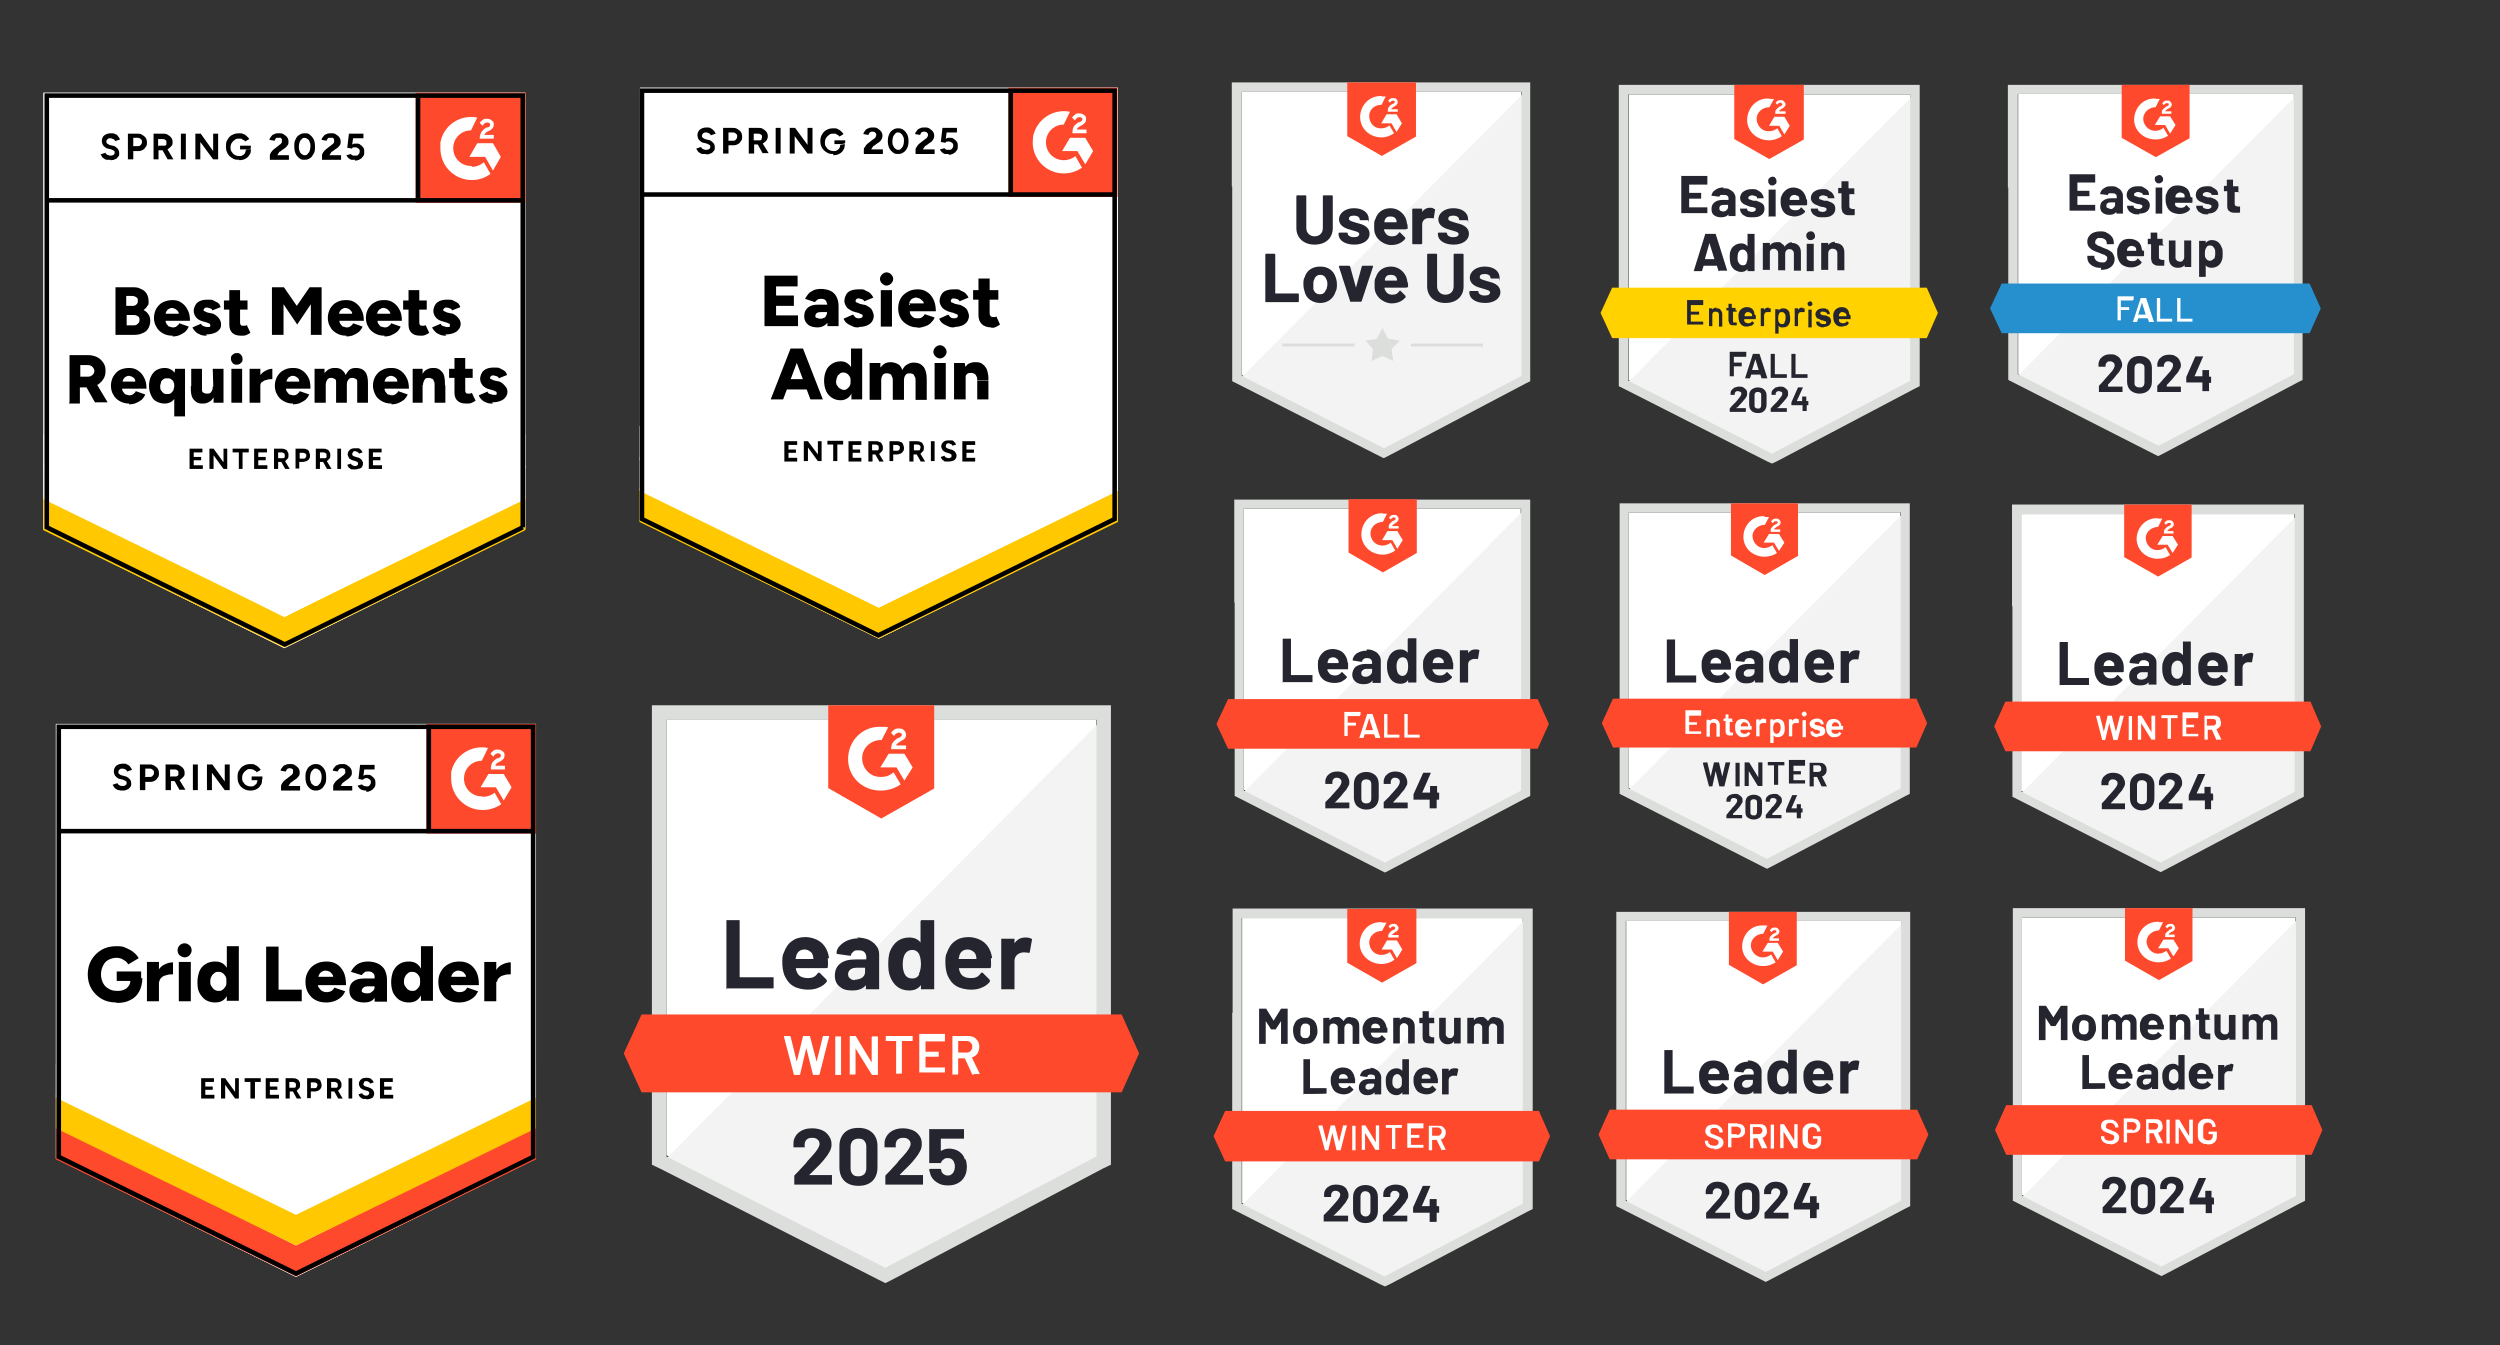
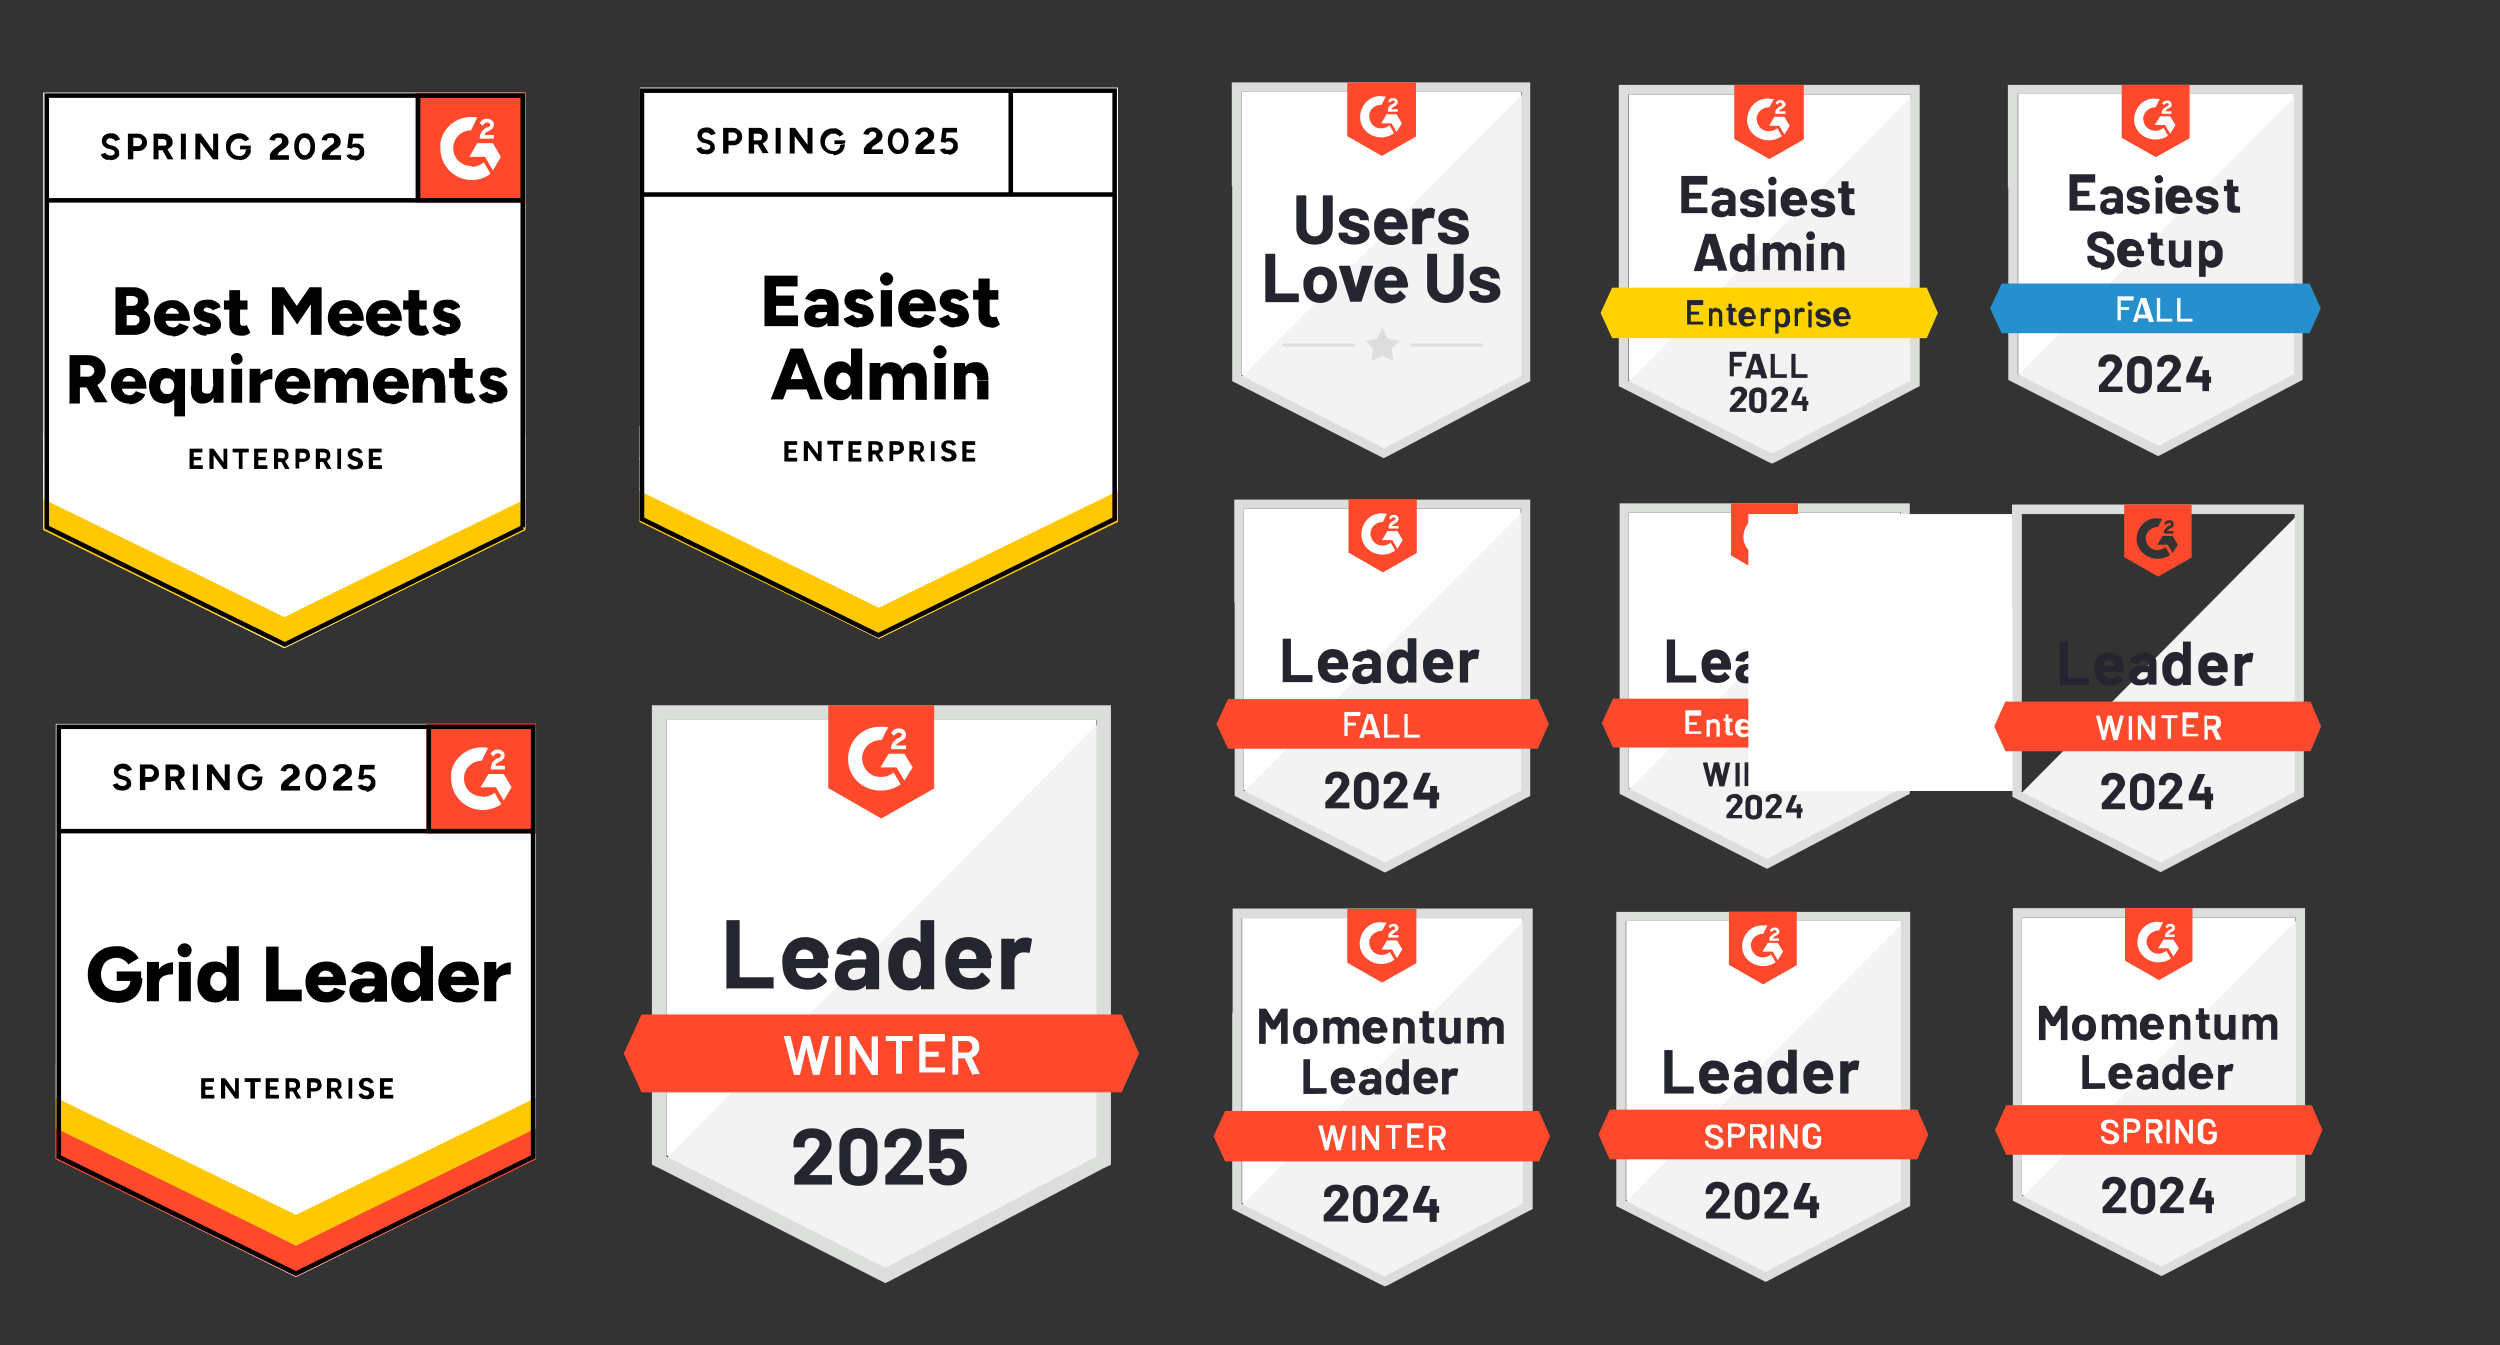
<svg xmlns="http://www.w3.org/2000/svg" id="Camada_1" version="1.1" viewBox="0 0 604 325">
  <rect x="0" y="0" width="604" height="325" fill="#333333" stroke="none" />
  <defs>
    <style>
      .st0, .st1 {
        fill: none;
      }

      .st2 {
        fill: #dcdedc;
      }

      .st3 {
        fill-rule: evenodd;
      }

      .st3, .st4 {
        fill: #fff;
      }

      .st1 {
        stroke: #000;
        stroke-width: 1.1px;
      }

      .st5 {
        fill: #252530;
      }

      .st6 {
        clip-path: url(#clippath-1);
      }

      .st7 {
        clip-path: url(#clippath-3);
      }

      .st8 {
        clip-path: url(#clippath-2);
      }

      .st9 {
        fill: #ffd200;
      }

      .st10 {
        fill: #2690ce;
      }

      .st11 {
        fill: #ffc800;
      }

      .st12 {
        fill: #f2f3f2;
      }

      .st13 {
        clip-path: url(#clippath);
      }

      .st14 {
        fill: #ff492c;
      }

      .st15 {
        fill: #242530;
      }
    </style>
    <clipPath id="clippath">
      <rect class="st0" x="293" y="12.3" width="81.7" height="106.1" />
    </clipPath>
    <clipPath id="clippath-1">
      <rect class="st0" x="243.6" y="21.2" width="26.4" height="26.4" />
    </clipPath>
    <clipPath id="clippath-2">
      <rect class="st0" x="103" y="174.9" width="26.5" height="26.5" />
    </clipPath>
    <clipPath id="clippath-3">
      <rect class="st0" x="100.4" y="22.4" width="26.6" height="26.6" />
    </clipPath>
  </defs>
  <path class="st4" d="M393.5,190.3l33.4,17,32.2-17v-66.5h-65.6v66.5Z" />
  <path class="st12" d="M459.8,124l-67,67.5,34.7,17.2,32.3-16.5v-68.1h0Z" />
  <path class="st2" d="M391.3,146v45.8l1.2.6,33.4,17,1,.5,1-.5,32.3-17,1.2-.6v-70.2h-70.1v24.4ZM393.5,190.5v-66.7h65.7v66.7l-32.3,17-33.4-17h0Z" />
  <path class="st14" d="M426.4,124.9h1l-1,1.9c-1.5,0-2.9,1.1-3,2.6,0,1.5,1.1,2.9,2.6,3h.3c.7,0,1.4-.3,1.9-.7l1.1,1.9c-.8.6-1.9.9-3,.9-2.7,0-5-1.9-5.1-4.7,0-2.7,1.9-5,4.7-5.1h.4v.2ZM429.8,129l1.3,2.1-1.3,2-1.2-2h-2.5l1.3-2.1h2.4ZM427.8,128.3c0-.3,0-.7.3-.9.2-.3.5-.5.8-.7h.2c.3-.3.4-.3.4-.5s-.3-.3-.4-.3c-.3,0-.6.2-.8.5l-.4-.4c0-.2.3-.3.4-.5.3-.2.5-.2.8-.2s.6,0,.8.3c.2.2.3.4.3.7s-.3.8-.8.9l-.3.2c-.3.2-.4.3-.5.5h1.5v.6h-2.3v-.2ZM426.4,138.9l8-4.6v-12.7h-16.2v12.6l8.1,4.7h.1ZM463,168.8h-73.3l-2.7,5.9,2.7,5.9h73.3l2.6-5.9-2.6-5.9Z" />
  <path class="st5" d="M402.8,165h-.1v-10.4h0q0-.1.1-.1h1.9v8.7h5.1v1.6h0q0,.1-.1.1h-7,.1ZM418.2,160.3v1.3c0,.1,0,.2-.2.2h-4.7c0,.2,0,.4.2.6.3.6.8.8,1.6.8s1.2-.3,1.5-.8h.2l1.1,1.1h0v.2c-.3.4-.8.7-1.3,1-.5.2-1.1.3-1.7.3s-1.6-.2-2.2-.6c-.6-.4-1-.9-1.3-1.7-.2-.5-.3-1.2-.3-2s0-1,.2-1.5c.2-.7.6-1.3,1.2-1.7s1.3-.6,2.1-.6,1.8.3,2.4.9c.6.6,1,1.4,1.1,2.4h0ZM414.6,158.9c-.6,0-1.1.3-1.3.9,0,.1,0,.3-.1.5h2.6v-.4c0-.3-.2-.5-.5-.7-.2-.2-.5-.3-.8-.3h0ZM422.6,157.1c.7,0,1.3.1,1.8.3s.9.5,1.2.9c.3.4.4.8.4,1.3v5.2h0q0,.1-.1.1h-1.9v-.6h0c-.4.6-1.1.8-2.1.8s-1.4-.2-1.9-.6c-.5-.4-.7-1-.7-1.7s.3-1.4.8-1.8c.5-.4,1.3-.6,2.3-.6h1.5v-.3c0-.3-.1-.6-.3-.8-.2-.2-.5-.3-.9-.3s-.6,0-.8.2c-.2.1-.3.3-.4.5,0,.1,0,.2-.2.2l-1.8-.2c-.1,0-.2,0-.2-.1,0-.4.2-.8.5-1.2.3-.3.7-.6,1.2-.8s1-.3,1.7-.3v-.2ZM422.3,163.5c.4,0,.8-.1,1.1-.3.3-.2.5-.5.5-.9v-.6h-1.1c-.5,0-.8,0-1.1.3-.3.2-.4.4-.4.7s0,.5.3.6c.2.2.5.2.8.2h0ZM432.4,154.5h0q0-.1.1-.1h1.9v10.4h0q0,.1-.1.1h-1.9v-.6h0c-.4.6-1,.8-1.8.8s-1.3-.2-1.8-.6c-.5-.4-.9-.9-1.1-1.6-.2-.5-.3-1.1-.3-1.8s0-1.4.3-1.9c.2-.7.6-1.2,1.1-1.5.5-.4,1.1-.6,1.9-.6s1.3.3,1.7.8h0v-3.3h0ZM432.1,162.6c.2-.4.3-.9.3-1.5s-.1-1.2-.3-1.6c-.2-.4-.6-.6-1-.6s-.8.2-1.1.6c-.3.4-.4.9-.4,1.6s.1,1.1.3,1.5c.3.4.6.7,1.1.7s.8-.2,1.1-.7ZM443.1,160.3v1.3c0,.1,0,.2-.2.2h-4.7c0,.2,0,.4.2.6.3.6.8.8,1.6.8s1.2-.3,1.5-.8h.2l1.1,1.1h0v.2c-.3.4-.8.7-1.3,1-.5.2-1.1.3-1.7.3s-1.6-.2-2.2-.6c-.6-.4-1-.9-1.3-1.7-.2-.5-.3-1.2-.3-2s0-1,.2-1.5c.2-.7.6-1.3,1.2-1.7s1.3-.6,2.1-.6,1.8.3,2.4.9c.6.6,1,1.4,1.1,2.4h0ZM439.5,158.9c-.6,0-1.1.3-1.3.9,0,.1,0,.3-.1.5h2.6v-.4c0-.3-.2-.5-.5-.7-.2-.2-.5-.3-.8-.3h0ZM448.4,157.1c.4,0,.7,0,.9.2,0,0,.1.1,0,.2l-.3,1.7c0,.1,0,.2-.2.1h-.8c-.4,0-.7.2-.9.4-.3.2-.4.6-.4,1v4.2h0q0,.1-.1.1h-1.9v-7.6h0q0-.1.1-.1h1.9v.7h0c.4-.6,1-.9,1.7-.9h0Z" />
  <path class="st4" d="M411,172.9h-2.9v1.6h1.9v.6h-1.9v1.6h2.9v.6h-3.8v-5.7h3.8v1.3ZM414,173.7c.5,0,.8.1,1.1.4.3.3.4.6.4,1.1v2.8h-.8v-2.6c0-.3,0-.5-.2-.6-.1-.2-.3-.2-.6-.2s-.4,0-.6.2c-.1.2-.2.4-.2.6v2.6h-.8v-4.1h.8v.3h0c.2-.3.6-.5,1-.5h0ZM418.8,174.4h-.9v2c0,.2,0,.4.1.5,0,0,.2.1.4.1h.3v.6h-.1c0,.1-.4.1-.4.1-.4,0-.8,0-1-.2s-.3-.4-.3-.9v-2.4h-.5v-.6h.5v-1h.7v1h.9v.6l.3.2ZM423.2,175.4v.8s0,.1-.1.1h-2.6v.4c.1.4.5.6,1,.6s.7-.2.9-.5h0l.5.4h0c-.2.3-.4.5-.7.7-.3.1-.6.2-1,.2s-.8,0-1.1-.3c-.3-.2-.5-.5-.7-.8-.1-.3-.2-.7-.2-1.3s0-.6.1-.8c.1-.4.3-.7.6-.9.3-.2.7-.3,1.1-.3,1.1,0,1.7.6,1.9,1.7h.3ZM421.4,174.5c-.2,0-.4,0-.5.2-.1.1-.2.2-.3.4v.4h1.7v-.3c0-.2-.1-.4-.3-.5-.2-.1-.3-.2-.6-.2h0ZM426.2,173.7c.2,0,.3,0,.5.1h0v.9h-.8c-.2,0-.4,0-.6.2s-.2.4-.2.6v2.4h-.8v-4.1h.8v.4h0c.2-.4.6-.6,1-.6h.1ZM431,174.8c.1.3.2.6.2,1.1s0,.7-.1,1c-.1.4-.3.7-.6.9-.3.2-.6.3-1,.3s-.7-.1-1-.4h0v1.8h-.8v-5.7h.8v.3h0c.2-.3.6-.4,1-.4s.7.1,1,.3.5.5.6.9h-.1ZM429.9,176.9c.2-.3.3-.6.3-1s0-.7-.2-1-.4-.4-.7-.4-.5.1-.7.4c-.1.2-.2.5-.2,1s0,.8.2,1c.1.2.4.4.6.4s.5-.1.7-.4h0ZM434.1,173.7c.2,0,.3,0,.5.1h0v.9h-.8c-.2,0-.4,0-.6.2s-.2.4-.2.6v2.4h-.8v-4.1h.8v.4h0c.2-.4.6-.6,1-.6h.1ZM435.9,173.1c-.2,0-.3,0-.4-.2-.1-.1-.2-.3-.2-.4s0-.3.2-.4c.1-.1.3-.2.4-.2s.3,0,.4.2c.1.1.2.3.2.4s0,.3-.2.4c-.1.1-.3.2-.4.2ZM435.5,178.1h0v-4.1h.8v4.1h-.8ZM439.1,178.1c-.4,0-.7,0-.9-.2-.3-.1-.5-.2-.6-.4s-.2-.4-.2-.6h0v-.2h.7c0,.2,0,.3.2.4.2.1.4.2.6.2s.4,0,.6-.1c.1,0,.2-.2.2-.4s0-.2-.2-.3c-.1,0-.3-.1-.6-.2h-.3c-.3-.2-.5-.3-.7-.4-.2,0-.4-.2-.5-.4s-.2-.4-.2-.6c0-.4.2-.7.5-.9s.7-.4,1.2-.4.6,0,.9.2c.3.1.5.3.6.5s.2.4.2.7,0,0,0,0h-.7c0-.1,0-.3-.2-.4-.1-.1-.3-.2-.6-.2s-.4,0-.5.1c-.1,0-.2.2-.2.3s0,.2.2.3c.1,0,.4.2.7.2h.2c.3.1.6.2.8.3.2,0,.4.2.5.4s.2.4.2.7-.2.7-.5.9-.7.3-1.3.3v.2ZM445.3,175.4v.8s0,.1-.1.1h-2.7v.4c.1.4.5.6,1,.6s.7-.2.9-.5h0l.5.4h0c-.2.3-.4.5-.7.7-.3.1-.6.2-1,.2s-.8,0-1.1-.3c-.3-.2-.5-.5-.7-.8-.1-.3-.2-.7-.2-1.3s0-.6.1-.8c.1-.4.3-.7.6-.9.3-.2.7-.3,1.1-.3,1.1,0,1.7.6,1.9,1.7h.4ZM443.4,174.5c-.2,0-.4,0-.5.2-.1.1-.2.2-.3.4v.4h1.7v-.3c0-.2-.2-.4-.3-.5-.1-.1-.3-.2-.6-.2h0Z" />
  <path class="st5" d="M413,190h-.1l-1.5-5.7h0c0-.1,1-.1,1-.1h.1l.8,3.4h0l.8-3.4h1.2l.8,3.4h0l.8-3.4h1.1s.1,0,0,.1l-1.4,5.7h-1.2l-.9-3.7h0l-.8,3.7h-1,.3ZM419.3,190h0v-5.7h1v5.7h-1ZM424.8,184.2h1v5.7h-1.1l-2.2-3.6h0v3.6h-1v-5.7h1.1l2.2,3.6h0v-3.6ZM431.1,184.1h0v.8h-1.5v4.7h-1v-4.7h-1.5v-.8h4.3-.3ZM436.1,185h-2.8v1.3h1.8v.8h-1.8v1.4h2.8v.8h-3.9v-5.7h3.9v1.4ZM440.2,190h-.1l-1.1-2.3h-.8v2.3h-1v-5.7h2.4c.4,0,.7,0,.9.2.3.1.5.4.6.6.2.3.2.6.2.9s0,.7-.3,1c-.2.3-.5.5-.8.6h0l1.2,2.4h-1.2ZM438.1,185.1h0v1.4h1.1c.2,0,.4,0,.6-.2.2-.1.2-.3.2-.6s0-.4-.2-.6-.3-.2-.6-.2h-1.1v.2ZM418.6,196.9h2.3v.8h-3.8v-.8h0c.3-.4.6-.7.8-1,.3-.3.5-.5.5-.6.2-.2.3-.4.5-.5.5-.6.8-1,.8-1.3s0-.4-.2-.5c-.1-.1-.3-.2-.6-.2s-.4,0-.6.2c-.1.1-.2.3-.2.5v.2h-1v-.4c0-.3.1-.6.3-.8.2-.2.4-.4.7-.5.3-.1.6-.2,1-.2s.8,0,1,.2c.3.2.5.4.7.6.2.3.2.5.2.8s0,.5-.2.7c-.1.2-.3.5-.5.8-.2.2-.4.4-.6.7-.2.2-.5.5-.9.9h-.1v.4ZM423.7,198c-.6,0-1.1-.2-1.5-.5s-.5-.8-.5-1.4v-2.2c0-.6.2-1.1.5-1.4.4-.3.9-.5,1.5-.5s1.1.2,1.5.5.5.8.5,1.4v2.2c0,.6-.2,1.1-.5,1.4-.4.3-.9.5-1.5.5ZM423.7,197c.3,0,.5,0,.6-.2s.2-.4.2-.6v-2.3c0-.3,0-.5-.2-.6-.2-.2-.4-.2-.6-.2s-.4,0-.6.2-.2.4-.2.6v2.3c0,.3,0,.5.2.6.1.2.3.2.6.2ZM428.1,196.9h2.3v.8h-3.8v-.8h0c.3-.4.6-.7.8-1,.3-.3.5-.5.5-.6.2-.2.3-.4.5-.5.5-.6.8-1,.8-1.3s0-.4-.2-.5c-.1-.1-.3-.2-.6-.2s-.4,0-.6.2c-.1.1-.2.3-.2.5v.2h-1v-.4c0-.3.1-.6.3-.8.2-.2.4-.4.7-.5.3-.1.6-.2,1-.2s.8,0,1,.2c.3.2.5.4.7.6.2.3.2.5.2.8s0,.5-.2.7c-.1.2-.3.5-.5.8-.2.2-.4.4-.6.7-.2.2-.5.5-.9.9h-.1v.4ZM435.5,195.4h0v.9h-.4v1.4h-1v-1.4h-2.6v-.7h0c0-.1,1.5-3.5,1.5-3.5h1.2l-1.4,3.2h1.3v-1h1v1h.4Z" />
  <g>
-     <path class="st4" d="M488.4,191.1l33.6,17.1,32.3-17.1v-66.9h-66v66.9h.1Z" />
+     <path class="st4" d="M488.4,191.1v-66.9h-66v66.9h.1Z" />
    <path class="st12" d="M555,124.5l-67.3,67.8,34.9,17.3,32.4-16.6v-68.5h0Z" />
    <path class="st2" d="M486.2,146.5v46l1.2.6,33.6,17.1,1,.5,1-.5,32.4-17.1,1.2-.6v-70.6h-70.5v24.5h0ZM488.4,191.3v-67.1h66v67.1l-32.4,17.1-33.6-17.1Z" />
    <path class="st14" d="M521.4,125.3h1l-1,2c-1.5,0-2.9,1.1-3,2.6,0,1.5,1.1,2.9,2.6,3h.3c.7,0,1.4-.3,1.9-.7l1.1,1.9c-.9.6-1.9.9-3,.9-2.7,0-5-2-5.1-4.7,0-2.7,2-5,4.7-5.1h.5ZM524.9,129.5l1.3,2.1-1.3,2-1.2-2h-2.5l1.3-2.1h2.4ZM522.8,128.7c0-.3,0-.7.3-.9.2-.3.5-.5.8-.7h.2c.3-.3.4-.3.4-.5s-.3-.3-.4-.3c-.3,0-.6.2-.8.5l-.4-.4c0-.2.3-.3.4-.5.3-.2.5-.2.8-.2s.6,0,.8.3c.2.2.3.4.3.7s-.3.8-.8.9l-.3.2c-.3.2-.4.3-.5.5h1.5v.6h-2.3v-.2ZM521.4,139.3l8.1-4.6v-12.8h-16.3v12.7l8.2,4.7h0ZM558.2,169.5h-73.7l-2.7,6,2.7,6h73.7l2.6-6-2.6-6Z" />
    <path class="st5" d="M497.7,165.6h-.1v-10.4h0q0-.1.1-.1h1.9c.1,0,0,0,0,.1v8.6h5.1v1.6h0q0,.1-.1.1h-7.1.2ZM513.1,160.9v1.3c0,.1,0,.2-.2.2h-4.7c0,.2,0,.4.2.6.3.6.8.9,1.6.9s1.2-.3,1.5-.8h.2l1.1,1.1h0v.2c-.3.4-.8.7-1.3,1-.5.2-1.1.3-1.7.3s-1.6-.2-2.2-.6c-.6-.4-1-1-1.3-1.7-.2-.5-.3-1.2-.3-2s0-1.1.2-1.5c.2-.7.6-1.3,1.2-1.7s1.3-.6,2.1-.6,1.8.3,2.5.9c.6.6,1,1.4,1.1,2.4ZM509.6,159.5c-.6,0-1.1.3-1.3.9,0,.1,0,.3-.1.5h2.6v-.4c0-.3-.2-.5-.5-.7-.2-.2-.5-.3-.9-.3h.2ZM517.6,157.6c.7,0,1.3.1,1.8.3s.9.5,1.2.9.4.8.4,1.3v5.2h0q0,.1,0,.1h-1.9v-.6h0c-.4.6-1.1.8-2.1.8s-1.4-.2-1.9-.6c-.5-.4-.7-1-.7-1.7s.3-1.4.8-1.8c.6-.4,1.3-.6,2.4-.6h1.6v-.3c0-.3,0-.6-.3-.8s-.5-.3-.9-.3-.6,0-.8.2c-.2.1-.3.3-.4.5,0,.1,0,.2-.2.2l-1.9-.2c0,0-.2,0-.2-.1,0-.4.2-.8.5-1.2.3-.3.7-.6,1.2-.8s1-.3,1.7-.3l-.2-.2ZM517.3,164.2c.4,0,.8-.1,1.1-.3s.5-.5.5-.9v-.6h-1.1c-.5,0-.8,0-1.1.3-.3.2-.4.4-.4.7s0,.5.3.6c.2.2.5.2.8.2h0ZM527.4,155.1h0q0-.1,0-.1h1.9v10.4h0q0,.1,0,.1h-1.9v-.6h0c-.4.6-1,.8-1.8.8s-1.3-.2-1.8-.6c-.5-.4-.9-.9-1.1-1.6-.2-.5-.3-1.2-.3-1.9s0-1.4.3-1.9c.2-.7.6-1.2,1.1-1.6.5-.4,1.1-.6,1.9-.6s1.3.3,1.7.8h0v-3.3h0ZM527.1,163.3c.2-.4.3-.9.3-1.5s0-1.2-.3-1.6c-.2-.4-.6-.6-1-.6s-.8.2-1.1.6c-.3.4-.4.9-.4,1.6s0,1.1.3,1.5c.3.4.6.7,1.1.7s.8-.2,1.1-.7h0ZM538.2,160.9v1.3c0,.1,0,.2-.2.2h-4.7c0,.2,0,.4.2.6.3.6.8.9,1.6.9s1.2-.3,1.5-.8h.2l1.1,1.1h0v.2c-.3.4-.8.7-1.3,1-.5.2-1.1.3-1.7.3s-1.6-.2-2.2-.6-1-1-1.3-1.7c-.2-.5-.3-1.2-.3-2s0-1.1.2-1.5c.2-.7.6-1.3,1.2-1.7.6-.4,1.3-.6,2.1-.6s1.8.3,2.5.9c.6.6,1,1.4,1.1,2.4h0ZM534.6,159.5c-.6,0-1.1.3-1.3.9,0,.1,0,.3,0,.5h2.6v-.4c0-.3-.2-.5-.5-.7-.2-.2-.5-.3-.9-.3h.2ZM543.5,157.7c.4,0,.7,0,.9.2,0,0,0,.1,0,.2l-.3,1.8c0,.1,0,.2-.2.1h-.8c-.4,0-.7.2-.9.4-.3.2-.4.6-.4,1v4.2h0q0,.1,0,.1h-1.9v-7.6h0q0-.1,0-.1h1.9v.7h0c.4-.6,1-.9,1.7-.9h0Z" />
    <path class="st4" d="M508,178.8h-.1l-1.5-5.8h0c0-.1.8-.1.8-.1h.1l1,3.9h0l.9-3.9h1l1,3.9h0l1-3.9h.9s0,0,0,.1l-1.5,5.8h-1l-1-4.1h0l-1,4.1h-.8.2ZM514.3,178.8h0v-5.8h.8v5.8h-.8ZM519.9,172.9h.8v5.8h-.9l-2.5-4h0v4h-.8v-5.8h.9l2.4,4h0v-4h0ZM526.1,172.8h0v.7h-1.6v5h-.8v-5h-1.5v-.7h4.1-.2ZM531.1,173.5h-2.9v1.6h1.9v.6h-1.9v1.6h2.9v.6h-3.8v-5.8h3.8v1.4ZM535.5,178.8h0l-1.1-2.5h-1v2.4h-.8v-5.8h2.3c.3,0,.7,0,.9.2.3.1.5.4.6.6,0,.3.2.6.2.9s0,.7-.3,1-.5.5-.8.6h0l1.2,2.5h-1.1ZM533.2,173.6h0v1.7h1.3c.3,0,.5,0,.7-.2s.2-.4.2-.6,0-.5-.2-.6c-.2-.2-.4-.2-.7-.2h-1.3Z" />
    <path class="st5" d="M510,194.1h3.4v1.3h0q0,.1,0,.1h-5.6v-1.4c.4-.4.8-.8,1.2-1.3s.7-.8.8-.9c.2-.3.5-.5.7-.8.7-.8,1.1-1.4,1.1-1.8s-.1-.5-.3-.7c-.2-.2-.5-.3-.8-.3s-.6,0-.8.3c-.2.2-.3.4-.3.7v.3h0q0,.1-.1.1h-1.6v-.7c0-.4.2-.8.4-1.2.3-.3.6-.6,1-.8s.9-.3,1.4-.3,1.1.1,1.5.3c.4.2.8.5,1,.9s.4.8.4,1.2,0,.7-.3,1.1c-.2.4-.4.8-.8,1.2-.3.3-.5.6-.8,1-.3.3-.7.8-1.3,1.4l-.2.2h0ZM517.5,195.8c-.9,0-1.6-.3-2.1-.8s-.8-1.2-.8-2.1v-3.3c0-.9.3-1.5.8-2s1.2-.8,2.1-.8,1.6.3,2.2.8c.5.5.8,1.2.8,2v3.3c0,.9-.3,1.6-.8,2.1s-1.3.8-2.2.8ZM517.5,194.3c.4,0,.7-.1.9-.3s.3-.5.3-.9v-3.4c0-.4,0-.7-.3-.9s-.5-.3-.9-.3-.7.1-.9.3-.3.5-.3.9v3.4c0,.4,0,.7.3.9s.5.3.9.3ZM523.9,194.1h3.4v1.3h0q0,.1,0,.1h-5.7v-1.4c.4-.4.8-.8,1.2-1.3s.7-.8.8-.9c.2-.3.5-.5.7-.8.7-.8,1.1-1.4,1.1-1.8s0-.5-.3-.7-.5-.3-.8-.3-.6,0-.8.3c-.2.2-.3.4-.3.7v.3h0q0,.1,0,.1h-1.6v-.7c0-.4.2-.8.4-1.2.3-.3.6-.6,1-.8s.9-.3,1.4-.3,1.1.1,1.5.3.8.5,1,.9.3.8.3,1.2,0,.7-.3,1.1c-.2.4-.4.8-.8,1.2-.3.3-.5.6-.8,1-.3.3-.7.8-1.3,1.4l-.2.2h.3ZM534.7,191.9h0v1.4h0q0,.1,0,.1h-.5v2h0q0,.1,0,.1h-1.5v-2.1h-3.9v-1.3l2.2-5s0-.1.2-.1h1.6c0,.1-2.1,4.7-2.1,4.7h1.9v-1.5h0q0-.1,0-.1h1.5v1.6h.5v.2Z" />
  </g>
  <path class="st4" d="M300,290.6l34.6,17.6,33.3-17.6v-68.8h-67.8v68.8h0Z" />
  <path class="st12" d="M368.5,222.1l-69.2,69.8,35.9,17.8,33.4-17.1v-70.5h0Z" />
  <path class="st2" d="M297.7,244.7v47.4l1.2.6,34.6,17.6,1.1.5,1.1-.5,33.4-17.6,1.2-.6v-72.6h-72.5v25.2h-.1ZM300,290.8v-69h67.9v69l-33.4,17.6-34.6-17.6h.1Z" />
  <path class="st14" d="M333.9,222.9h1.1l-1.1,2c-1.6,0-3,1.1-3.1,2.7,0,1.6,1.1,3,2.7,3.1h.4c.7,0,1.4-.3,1.9-.7l1.1,1.9c-.9.6-1.9,1-3.1,1-2.8,0-5.2-2-5.3-4.8,0-2.8,2-5.2,4.8-5.3h.6ZM337.5,227.2l1.3,2.2-1.3,2.1-1.2-2.1h-2.5l1.3-2.2h2.5,0ZM335.4,226.4c0-.4,0-.7.3-1,.2-.3.5-.5.8-.7h.2c.4-.3.4-.4.4-.5s-.3-.4-.4-.4c-.4,0-.6.2-.8.5l-.4-.4c0-.2.3-.4.4-.5.3-.2.5-.2.8-.2s.6,0,.8.3c.2.2.4.4.4.7s-.3.8-.8,1l-.3.2c-.3.2-.4.3-.5.5h1.6v.6h-2.5ZM333.9,237.4l8.3-4.7v-13.1h-16.7v13l8.4,4.8h0ZM371.8,268.4h-75.8l-2.8,6.1,2.8,6.1h75.8l2.7-6.1-2.7-6.1Z" />
  <path class="st5" d="M315,264.4h-.1v-8.4h0q0-.1.1-.1h1.5v7h4v1.3h0c0,.1-5.7.1-5.7.1h.2ZM327.4,260.6v1s0,.1-.2.1h-3.8c0,.2,0,.3.1.5.2.5.7.7,1.3.7s.9-.2,1.2-.6h.1c.1,0,0,0,0,0l.9.9h0c0,.2,0,.1,0,.1-.3.3-.6.6-1,.8-.4.2-.9.3-1.4.3s-1.3-.2-1.8-.5-.8-.8-1-1.3c-.2-.4-.3-.9-.3-1.6s0-.8.2-1.2c.2-.6.5-1,1-1.4.5-.3,1-.5,1.7-.5s1.5.2,2,.7.8,1.1.9,1.9h0ZM324.5,259.5c-.5,0-.9.2-1,.7v.4h2.1c0-.2,0-.4,0-.3,0-.2-.2-.4-.4-.6-.2-.1-.4-.2-.7-.2ZM330.9,258c.5,0,1,0,1.4.3.4.2.7.4,1,.8.2.3.4.7.4,1.1v4.1h0q0,.1-.1.1h-1.5c-.1,0,0,0,0-.1v-.4h0c-.3.4-.9.7-1.7.7s-1.2-.2-1.5-.5c-.4-.3-.6-.8-.6-1.4s.2-1.1.7-1.5c.4-.4,1.1-.5,1.9-.5h1.3v-.3c0-.3,0-.5-.2-.6s-.4-.2-.7-.2-.5,0-.6.1c-.2,0-.3.2-.3.4,0,0,0,.1-.2.1l-1.5-.2s-.1,0-.1-.1c0-.3.2-.6.4-.9.2-.3.6-.5,1-.6.4-.2.8-.2,1.3-.2l-.4-.2ZM330.7,263.2c.4,0,.6,0,.9-.3s.4-.4.4-.7v-.4h-.9c-.4,0-.7,0-.9.2-.2.1-.3.3-.3.6s0,.4.2.5.4.2.6.2h0ZM338.8,256h0q0-.1.1-.1h1.5v8.4h0c0,.2,0,.1-.1.1h-1.5v-.5h0c-.3.4-.8.7-1.4.7s-1.1-.2-1.5-.5-.7-.8-.9-1.3c-.1-.4-.2-.9-.2-1.5s0-1.1.2-1.5c.2-.5.5-.9.9-1.2.4-.3.9-.5,1.5-.5s1,.2,1.4.6h0v-2.6h0ZM338.5,262.5c.2-.3.2-.7.2-1.2s0-1-.3-1.3c-.2-.3-.5-.5-.8-.5s-.7.2-.9.5c-.2.3-.3.8-.3,1.3s0,.9.3,1.2c.2.4.5.5.9.5s.7-.2.9-.5h0ZM347.4,260.6v1s0,.1-.2.1h-3.8c0,.2,0,.3.1.5.2.5.7.7,1.3.7s.9-.2,1.2-.6h.1c.1,0,0,0,0,0l.9.9h0c0,.2,0,.1,0,.1-.3.3-.6.6-1,.8-.4.2-.9.3-1.4.3s-1.3-.2-1.8-.5-.8-.8-1-1.3c-.2-.4-.3-.9-.3-1.6s0-.8.2-1.2c.2-.6.5-1,1-1.4.5-.3,1-.5,1.7-.5s1.5.2,2,.7.8,1.1.9,1.9h0ZM344.5,259.5c-.5,0-.9.2-1,.7v.4h2.1c0-.2,0-.4,0-.3,0-.2-.2-.4-.4-.6-.2-.1-.4-.2-.7-.2ZM351.6,258.1c.3,0,.5,0,.7.2v.2l-.3,1.4s0,.1-.2,0h-.7c-.3,0-.5.1-.8.3-.2.2-.3.4-.3.8v3.3h0q0,.1-.1.1h-1.5v-6.1h0q0-.1.1-.1h1.5v.6h0c.3-.5.8-.7,1.3-.7h.3ZM309.4,243.7h1.7v8.4h0q0,.1-.1.1h-1.5v-5.5h0l-1.3,2h-1.1l-1.3-2h0v5.4h0q0,.1-.1.1h-1.5v-8.4h0q0-.1.1-.1h1.6l1.8,2.9h0l1.8-2.9h0ZM315.4,252.3c-.7,0-1.3-.2-1.8-.5-.5-.4-.8-.9-1-1.5-.1-.4-.2-.8-.2-1.3s0-.9.2-1.3c.2-.6.5-1.1,1-1.4.5-.3,1.1-.5,1.8-.5s1.2.2,1.7.5.8.8,1,1.4c.1.4.2.8.2,1.3s0,.9-.2,1.2c-.2.6-.5,1.1-1,1.5s-1.1.5-1.8.5h0ZM315.4,250.8c.3,0,.5,0,.7-.2s.3-.4.4-.7v-1.8c0-.3-.2-.5-.4-.6-.2-.2-.4-.2-.7-.2s-.5,0-.7.2-.3.4-.4.6c0,.2-.1.5-.1.9v.9c0,.3.2.5.4.7.2.2.4.2.7.2h.1ZM326.4,245.8c.6,0,1.1.2,1.5.6.4.4.5.9.5,1.6v4.1h0q0,.1-.1.1h-1.5v-3.8c0-.3,0-.6-.3-.8-.2-.2-.4-.3-.7-.3s-.5,0-.7.3c-.2.2-.3.5-.3.8v3.7h0q0,.1-.1.1h-1.5v-3.8c0-.3,0-.6-.3-.8-.2-.2-.4-.3-.7-.3s-.5,0-.7.2-.3.4-.3.6v3.9h0q0,.1-.1.1h-1.4v-6.1h0c0-.1,1.4-.1,1.4-.1h.1v.6h0c.3-.5.9-.8,1.6-.8s.8,0,1.1.3c.3.2.5.4.7.7h0c.2-.3.4-.6.7-.8.3-.2.7-.2,1-.2h0ZM335.2,248.4v1s0,.1-.2.1h-3.8c0,.2,0,.3.1.5.2.5.6.7,1.3.7s.9-.2,1.2-.6h.1c.1,0,0,0,0,0l.9.9h0c0,.2,0,.1,0,.1-.3.3-.6.6-1,.8s-.9.3-1.4.3-1.3-.2-1.8-.5-.8-.8-1.1-1.3c-.2-.4-.3-.9-.3-1.6s0-.8.2-1.2c.2-.6.5-1,1-1.4.5-.3,1-.5,1.7-.5s1.5.2,2,.7.8,1.1.9,1.9h.2ZM332.3,247.3c-.5,0-.9.2-1,.7v.4h2.1c0-.2,0-.4,0-.3,0-.2-.2-.4-.4-.6-.2-.1-.4-.2-.7-.2h0ZM339.6,245.8c.7,0,1.2.2,1.6.6.4.4.6.9.6,1.6v4h0q0,.1-.1.1h-1.5v-3.8c0-.3,0-.6-.3-.8-.2-.2-.4-.3-.7-.3s-.5.1-.7.3-.3.5-.3.8v3.7h0q0,.1-.1.1h-1.5v-6.1h0q0-.1.1-.1h1.5v.5h0c.3-.5.8-.7,1.5-.7h-.1ZM346.6,247.1h0q0,.1-.1.1h-1.2v2.6c0,.3,0,.5.2.6.1.1.3.2.5.2h.5v1.3s0,.1-.1.2h-.7c-.7,0-1.2-.1-1.5-.3s-.5-.7-.5-1.3v-3.3h-.8v-1.2h0q0-.1.1-.1h.7v-1.5h0c0-.2,0-.1.1-.1h1.4v1.6h1.3v1.2h.1ZM351.3,246h0q0-.1.1-.1h1.5v6.1h0q0,.1-.1.1h-1.5v-.5h0c-.3.4-.8.7-1.5.7s-1.1-.2-1.5-.6c-.4-.4-.6-.9-.6-1.6v-4.1h0q0-.1.1-.1h1.5v3.8c0,.3,0,.6.3.8.2.2.4.3.7.3s.5,0,.7-.3c.2-.2.3-.4.3-.7v-3.9h0ZM361.3,245.8c.6,0,1.1.2,1.5.6.4.4.5.9.5,1.6v4.1h0c0,.2,0,.1-.1.1h-1.5v-3.8c0-.3,0-.6-.3-.8-.2-.2-.4-.3-.7-.3s-.5,0-.7.3c-.2.2-.3.5-.3.8v3.7h0q0,.1-.1.1h-1.5c-.1,0,0,0,0-.1v-3.7c0-.3,0-.6-.3-.8-.2-.2-.4-.3-.7-.3s-.5,0-.7.2-.3.4-.3.6v3.9h0q0,.1-.1.1h-1.5v-6.1h0q0-.1.1-.1h1.5v.6h0c.3-.5.9-.8,1.6-.8s.8,0,1.1.3c.3.2.5.4.7.7h0c.2-.3.4-.6.7-.8.3-.2.7-.2,1-.2h0Z" />
  <path class="st4" d="M320.2,277.9h-.1l-1.6-5.9h0c0-.1.9-.1.9-.1h.1l1,4h0l1-4h1l1,4h0l1-4h.9s.1,0,0,.1l-1.5,5.9h-1l-1-4.2h0l-1,4.2h-.9.2ZM326.7,277.9h0v-5.9h.8v5.9h-.8ZM332.4,271.9h.8v5.9h-.9l-2.5-4.1h0v4.1h-.8v-5.9h.9l2.5,4.1h0v-4.1ZM338.7,271.8h0v.7h-1.6v5.1h-.8v-5.1h-1.5v-.7h4.3-.4ZM343.9,272.6h-3v1.6h2v.7h-2v1.7h3v.7h-3.9v-5.9h3.9v1.2ZM348.4,277.9h-.1l-1.2-2.5h-1.1v2.5h-.8v-5.9h2.4c.4,0,.7,0,.9.2.3.2.5.4.6.6.2.3.2.6.2.9s-.1.7-.3,1c-.2.3-.5.5-.9.6h0l1.2,2.5h-.9ZM346,272.7h0v1.7h1.3c.3,0,.5,0,.7-.3.2-.2.3-.4.3-.7s0-.5-.3-.7c-.2-.2-.4-.3-.7-.3h-1.3v.3Z" />
  <path class="st5" d="M322.2,293.7h3.5v1.3h0q0,.1-.1.1h-5.8v-1.5l1.3-1.3c.4-.5.7-.8.8-.9.2-.3.5-.5.7-.8.8-.9,1.2-1.5,1.2-1.9s-.1-.5-.3-.7c-.2-.2-.5-.3-.8-.3s-.6,0-.8.3c-.2.2-.3.4-.3.8v.3h0q0,.1-.1.1h-1.6v-.7c0-.5.2-.9.4-1.2.3-.4.6-.6,1-.8.4-.2.9-.3,1.5-.3s1.1.1,1.6.3c.4.2.8.5,1,.9s.4.8.4,1.3,0,.7-.3,1.1c-.2.4-.4.8-.8,1.2-.3.3-.5.7-.8,1l-1.4,1.4-.2.2h-.1ZM329.9,295.5c-.9,0-1.7-.3-2.2-.8s-.8-1.2-.8-2.1v-3.4c0-.9.3-1.6.8-2.1s1.3-.8,2.2-.8,1.7.3,2.2.8.8,1.2.8,2.1v3.4c0,.9-.3,1.6-.8,2.1s-1.3.8-2.2.8ZM329.9,293.9c.4,0,.7-.1.9-.4.2-.2.3-.5.3-.9v-3.5c0-.4-.1-.7-.3-.9s-.5-.4-.9-.4-.7.1-.9.4c-.2.2-.3.5-.3.9v3.5c0,.4.1.7.3.9s.5.4.9.4ZM336.5,293.7h3.5v1.3h0q0,.1-.1.1h-5.8v-1.5l1.3-1.3c.4-.5.7-.8.8-.9.2-.3.5-.5.7-.8.8-.9,1.2-1.5,1.2-1.9s-.1-.5-.3-.7c-.2-.2-.5-.3-.8-.3s-.6,0-.8.3c-.2.2-.3.4-.3.8v.3h0q0,.1-.1.1h-1.6v-.7c0-.5.2-.9.4-1.2.3-.4.6-.6,1.1-.8.4-.2.9-.3,1.5-.3s1.1.1,1.6.3c.4.2.8.5,1,.9s.4.8.4,1.3,0,.7-.3,1.1c-.2.4-.4.8-.8,1.2-.3.3-.5.7-.8,1l-1.4,1.4-.2.2h-.2ZM347.6,291.5h.1v1.4h0q0,.1-.1.1h-.5v2.1h0q0,.1-.1.1h-1.6v-2.2h-4v-1.3l2.3-5.1s0-.1.2-.1h1.7c0,.1-2.1,4.9-2.1,4.9h1.9v-1.6h0q0-.1.1-.1h1.6v1.7h.5Z" />
  <path class="st4" d="M392.8,289.9l33.9,17.2,32.6-17.2v-67.4h-66.4v67.4h-.1Z" />
  <path class="st12" d="M459.9,222.8l-67.8,68.3,35.2,17.4,32.7-16.7v-69h-.1Z" />
  <path class="st2" d="M390.5,245v46.4l1.2.6,33.9,17.2,1,.5,1-.5,32.7-17.2,1.2-.6v-71.1h-71v24.7h0ZM392.8,290.1v-67.6h66.5v67.6l-32.7,17.2-33.9-17.2h.1Z" />
  <path class="st14" d="M426,223.6h1l-1,2c-1.5,0-2.9,1.1-3,2.7,0,1.5,1.1,2.9,2.7,3h.3c.7,0,1.4-.3,1.9-.7l1.1,1.9c-.9.6-1.9.9-3,.9-2.7,0-5.1-2-5.1-4.7s2-5.1,4.7-5.1h.4ZM429.5,227.8l1.3,2.1-1.3,2.1-1.2-2.1h-2.5l1.3-2.1h2.4ZM427.5,227.1c0-.3,0-.7.3-.9.2-.3.5-.5.8-.7h.2c.3-.3.4-.3.4-.5s-.3-.3-.4-.3c-.3,0-.6.2-.8.5l-.4-.4c0-.2.3-.3.4-.5.3-.2.5-.2.8-.2s.6,0,.8.3c.2.2.3.4.3.7s-.3.8-.8.9l-.3.2c-.3.2-.4.3-.5.5h1.5v.6h-2.3v-.2ZM426,237.8l8.1-4.6v-12.9h-16.4v12.8l8.2,4.7h0ZM463.2,268.1h-74.3l-2.7,6,2.7,6h74.3l2.7-6-2.7-6Z" />
  <path class="st5" d="M402.2,264.3h-.1v-10.5h0q0-.1.1-.1h1.9v8.8h5.1v1.6h0q0,.1-.1.1h-7.1.2ZM417.7,259.5v1.3c0,.1,0,.2-.2.2h-4.8c0,.2,0,.4.2.6.3.6.8.9,1.6.9s1.2-.3,1.6-.8h.2l1.1,1.1h0v.2c-.3.4-.8.7-1.3,1-.5.2-1.1.3-1.8.3s-1.6-.2-2.2-.6-1.1-1-1.3-1.7c-.2-.5-.3-1.2-.3-2s0-1.1.2-1.5c.2-.7.7-1.3,1.2-1.7.6-.4,1.3-.6,2.1-.6s1.9.3,2.5.9,1,1.4,1.1,2.4h0ZM414.1,258.1c-.7,0-1.1.3-1.3.9,0,.1,0,.3-.1.5h2.7v-.4c0-.3-.3-.5-.5-.7s-.5-.3-.9-.3h0ZM422.2,256.2c.7,0,1.3.1,1.8.4.5.2.9.5,1.2,1,.3.4.4.8.4,1.3v5.2h0q0,.1-.1.1h-1.9v-.6h0c-.4.6-1.1.8-2.1.8s-1.5-.2-1.9-.6c-.5-.4-.7-1-.7-1.7s.3-1.4.8-1.8c.6-.4,1.3-.7,2.4-.7h1.6v-.3c0-.3-.1-.6-.3-.8s-.5-.3-.9-.3-.6,0-.8.2c-.2.1-.3.3-.4.5,0,.1,0,.2-.2.2l-1.9-.2c-.1,0-.2,0-.2-.1,0-.4.2-.8.5-1.2.3-.3.7-.6,1.2-.8.5-.2,1.1-.3,1.7-.3l-.2-.3ZM421.9,262.8c.4,0,.8-.1,1.1-.4.3-.2.5-.5.5-.9v-.6h-1.1c-.5,0-.8,0-1.1.3-.3.2-.4.4-.4.7s0,.5.3.7c.2.2.5.2.8.2h0ZM432.1,253.7h0q0-.1.1-.1h1.9v10.5h0q0,.1-.1.1h-1.9v-.6h0c-.4.6-1,.8-1.8.8s-1.3-.2-1.9-.6c-.5-.4-.9-.9-1.1-1.6-.2-.5-.3-1.2-.3-1.9s0-1.4.3-1.9c.2-.7.6-1.2,1.1-1.6s1.1-.6,1.9-.6,1.3.3,1.7.8h0v-3.3h0ZM431.8,261.9c.2-.4.3-.9.3-1.6s-.1-1.2-.3-1.6c-.2-.4-.6-.6-1-.6s-.9.2-1.1.6c-.3.4-.4,1-.4,1.6s.1,1.1.3,1.5c.3.4.6.7,1.1.7s.8-.2,1.1-.7h0ZM442.9,259.5v1.3c0,.1,0,.2-.2.2h-4.8c0,.2,0,.4.2.6.3.6.8.9,1.6.9s1.2-.3,1.6-.8h.2l1.1,1.1h0v.2c-.3.4-.8.7-1.3,1-.5.2-1.1.3-1.8.3s-1.6-.2-2.2-.6-1.1-1-1.3-1.7c-.2-.5-.3-1.2-.3-2s0-1.1.2-1.5c.2-.7.7-1.3,1.2-1.7.6-.4,1.3-.6,2.1-.6s1.9.3,2.5.9,1,1.4,1.1,2.4h0ZM439.4,258.1c-.7,0-1.1.3-1.3.9,0,.1,0,.3-.1.5h2.7v-.4c0-.3-.3-.5-.5-.7s-.5-.3-.9-.3h0ZM448.3,256.2c.4,0,.7,0,.9.2,0,0,.1.1,0,.2l-.3,1.8c0,.1,0,.2-.2.1h-.8c-.4,0-.7.2-.9.4-.3.2-.4.6-.4,1v4.2h0q0,.1-.1.1h-1.9v-7.7h0q0-.1.1-.1h1.9v.7h0c.4-.6,1-.9,1.7-.9h0Z" />
  <path class="st4" d="M414.2,277.5c-.4,0-.8,0-1.2-.2-.3-.1-.6-.3-.8-.6-.2-.3-.3-.6-.3-.9v-.2h.8v.2c0,.3.1.5.4.7.2.2.6.3,1,.3s.6,0,.8-.2c.2-.1.3-.3.3-.6s0-.3-.1-.4c0-.1-.2-.2-.4-.3-.2,0-.5-.2-.8-.3-.4-.1-.7-.3-1-.4s-.5-.3-.6-.5c-.2-.2-.3-.5-.3-.8,0-.5.2-.9.5-1.2.4-.3.9-.4,1.5-.4s.8,0,1.1.2c.3.1.6.4.8.6.2.3.3.6.3.9h0v.2h-.8c0-.4-.1-.6-.3-.8s-.5-.3-.9-.3-.6,0-.7.2c-.2.1-.3.3-.3.6s0,.3.1.4c0,.1.2.2.4.3.2,0,.5.2.8.3.4.2.7.3,1,.4.2.1.4.3.6.5s.3.5.3.8c0,.5-.2.9-.6,1.2-.4.3-.9.5-1.6.5v-.2ZM419.8,271.5c.4,0,.7,0,1,.2.3.1.5.4.6.6.2.3.2.6.2.9s0,.7-.2.9c-.2.3-.4.5-.7.6-.3.1-.6.2-1,.2h-1.4v2.3h-.8v-5.8h2.4-.1ZM419.6,274.2c.3,0,.5,0,.7-.3.2-.2.3-.4.3-.7s0-.5-.3-.7c-.2-.2-.4-.3-.7-.3h-1.3v1.8h1.3v.2ZM425.8,277.5h-.1l-1.1-2.5h-1v2.4h-.8v-5.8h2.4c.3,0,.7,0,.9.2.3.1.5.4.6.6.1.3.2.6.2.9s0,.7-.3,1c-.2.3-.5.5-.8.6h0l1.2,2.5h-1.2ZM423.5,272.3h0v1.7h1.3c.3,0,.5,0,.7-.2s.3-.4.3-.6,0-.5-.3-.7c-.2-.2-.4-.2-.7-.2h-1.3ZM427.8,277.5h0v-5.8h.8v5.8h-.8ZM433.5,271.6h.8v5.8h-.9l-2.5-4h0v4h-.8v-5.8h.9l2.5,4h0v-4ZM437.7,277.5c-.4,0-.8,0-1.1-.2-.3-.2-.6-.4-.8-.7-.2-.3-.3-.7-.3-1.1v-2.1c0-.4,0-.8.3-1.1.2-.3.4-.5.8-.7.3-.2.7-.2,1.1-.2s.8,0,1.1.2c.3.2.6.4.7.7.2.3.3.6.3,1h0c0,.1-.8.1-.8.1h0c0-.4-.1-.6-.3-.8s-.5-.3-.8-.3-.6.1-.8.3-.3.5-.3.8v2.1c0,.3.1.6.3.8s.5.3.9.3.6,0,.8-.3c.2-.2.3-.4.3-.7v-.5h-1.1v-.6h2v1.1c0,.7-.2,1.2-.6,1.5-.4.4-.9.5-1.6.5h-.1Z" />
  <path class="st5" d="M414.5,293h3.5v1.3h0q0,.1-.1.1h-5.7c-.1,0,0,0,0-.1v-1.3c.4-.4.8-.8,1.2-1.3.4-.5.7-.8.8-.9.2-.3.5-.5.7-.8.8-.8,1.1-1.5,1.1-1.9s-.1-.5-.3-.7c-.2-.2-.5-.3-.8-.3s-.6,0-.8.3c-.2.2-.3.4-.3.7v.3h0q0,.1-.1.1h-1.6v-.7c0-.4.2-.8.4-1.2.3-.3.6-.6,1-.8.4-.2.9-.3,1.4-.3s1.1.1,1.5.3c.4.2.8.5,1,.9s.4.8.4,1.2,0,.7-.3,1.1c-.2.4-.4.8-.8,1.2-.3.3-.5.6-.8,1-.3.3-.7.8-1.3,1.4l-.2.2v.2ZM422.1,294.7c-.9,0-1.6-.3-2.2-.8-.5-.5-.8-1.2-.8-2.1v-3.3c0-.9.3-1.5.8-2s1.2-.8,2.2-.8,1.6.3,2.2.8c.5.5.8,1.2.8,2v3.3c0,.9-.3,1.6-.8,2.1s-1.3.8-2.2.8ZM422.1,293.2c.4,0,.7-.1.9-.3s.3-.5.3-.9v-3.4c0-.4-.1-.7-.3-.9s-.5-.3-.9-.3-.7.1-.9.3-.3.5-.3.9v3.4c0,.4.1.7.3.9s.5.3.9.3ZM428.6,293h3.5v1.3h0c0,.2,0,.1-.1.1h-5.7v-1.4c.4-.4.8-.8,1.2-1.3.4-.5.7-.8.8-.9.2-.3.5-.5.7-.8.8-.8,1.1-1.5,1.1-1.9s-.1-.5-.3-.7c-.2-.2-.5-.3-.8-.3s-.6,0-.8.3c-.2.2-.3.4-.3.7v.3h0q0,.1-.1.1h-1.6v-.7c0-.4.2-.8.4-1.2.3-.3.6-.6,1-.8.4-.2.9-.3,1.4-.3s1.1.1,1.5.3c.4.2.8.5,1,.9s.4.8.4,1.2,0,.7-.3,1.1c-.2.4-.4.8-.8,1.2-.3.3-.5.6-.8,1-.3.3-.7.8-1.3,1.4l-.2.2v.2ZM439.4,290.7h.1v1.4h0q0,.1-.1.1h-.5v2h0q0,.1-.1.1h-1.5v-2.1h-3.9v-1.3l2.2-5s0-.1.2-.1h1.7c0,.1-2.1,4.8-2.1,4.8h1.9v-1.5h0q0-.1.1-.1h1.5v1.6h.5,0Z" />
  <path class="st4" d="M488.5,288.7l33.7,17.1,32.4-17.1v-67h-66.1v67h0Z" />
  <path class="st12" d="M555.3,221.9l-67.4,68,35,17.3,32.5-16.6v-68.6h-.1Z" />
  <path class="st2" d="M486.3,244v46.1l1.2.6,33.7,17.1,1,.5,1-.5,32.5-17.1,1.2-.6v-70.7h-70.6v24.6h0ZM488.5,288.9v-67.2h66.2v67.2l-32.5,17.1-33.7-17.1Z" />
  <path class="st14" d="M521.6,222.8h1l-1,2c-1.5,0-2.9,1.1-3,2.6,0,1.5,1.1,2.9,2.6,3h.3c.7,0,1.4-.3,1.9-.7l1.1,1.9c-.9.6-1.9.9-3,.9-2.7,0-5-2-5.1-4.7s2-5,4.7-5.1h.5ZM525.1,227l1.3,2.1-1.3,2-1.2-2h-2.5l1.3-2.1h2.4ZM523.1,226.2c0-.3,0-.7.3-.9s.5-.5.8-.7h.2c.3-.3.4-.3.4-.5s-.3-.3-.4-.3c-.3,0-.6.2-.8.5l-.4-.4c0-.2.3-.3.4-.5.3-.2.5-.2.8-.2s.6,0,.8.3.3.4.3.7-.3.8-.8.9l-.3.2c-.3.2-.4.3-.5.5h1.5v.6h-2.3v-.2ZM521.6,236.8l8.1-4.6v-12.8h-16.3v12.7l8.2,4.7h0ZM558.5,267h-73.8l-2.7,6,2.7,6h73.8l2.6-6-2.6-6Z" />
  <path class="st5" d="M503.2,263.2h-.1v-8.2h0c0-.2,0-.1.1-.1h1.5v6.8h3.9v1.3h0c0,.1-5.5.1-5.5.1h.1ZM515.2,259.5v1s0,.1-.2.1h-3.7c0,.2,0,.3.1.5.2.4.6.7,1.3.7s.9-.2,1.2-.6h0c0,0,0,0,0,0l.9.8h0c0,.2,0,.1,0,.1-.3.3-.6.6-1,.8-.4.2-.9.3-1.4.3s-1.3-.2-1.7-.5c-.5-.3-.8-.7-1-1.3-.2-.4-.3-.9-.3-1.6s0-.8.2-1.2c.2-.6.5-1,1-1.3s1-.5,1.6-.5,1.4.2,1.9.7.8,1.1.9,1.9h0ZM512.4,258.4c-.5,0-.8.2-1,.7v.4h2.1v-.3c0-.2-.2-.4-.4-.6-.2-.1-.4-.2-.7-.2h0ZM518.7,257c.5,0,1,0,1.4.3.4.2.7.4,1,.7.2.3.3.7.3,1v4h0q0,.1,0,.1h-1.5v-.5h0c-.3.4-.9.7-1.6.7s-1.1-.2-1.5-.5-.6-.7-.6-1.3.2-1.1.6-1.4c.4-.3,1-.5,1.8-.5h1.2v-.3c0-.3,0-.5-.2-.6s-.4-.2-.7-.2-.4,0-.6.1c-.2,0-.3.2-.3.4,0,0,0,.1-.2.1l-1.4-.2s0,0,0-.1c0-.3.2-.6.4-.9s.5-.5.9-.6c.4-.2.8-.2,1.3-.2h-.1ZM518.4,262c.3,0,.6,0,.9-.3.2-.2.4-.4.4-.7v-.4h-.9c-.4,0-.6,0-.8.2-.2.1-.3.3-.3.6s0,.4.2.5c0,.1.3.2.6.2h-.1ZM526.3,255h0q0-.1,0-.1h1.5v8.2h0q0,.1,0,.1h-1.5v-.5h0c-.3.4-.8.7-1.4.7s-1-.2-1.4-.5-.7-.7-.9-1.3c0-.4-.2-.9-.2-1.4s0-1.1.2-1.5c.2-.5.5-.9.9-1.2.4-.3.9-.5,1.5-.5s1,.2,1.3.6h0v-2.5h0ZM526.1,261.3c.2-.3.2-.7.2-1.2s0-1-.3-1.3c-.2-.3-.5-.5-.8-.5s-.7.2-.9.5-.3.7-.3,1.3,0,.9.3,1.2c.2.3.5.5.9.5s.6-.2.8-.5h0ZM534.7,259.5v1s0,.1-.2.1h-3.7c0,.2,0,.3,0,.5.2.4.6.7,1.3.7s.9-.2,1.2-.6h0c0,0,0,0,0,0l.9.8h0c0,.2,0,.1,0,.1-.3.3-.6.6-1,.8-.4.2-.9.3-1.4.3s-1.3-.2-1.7-.5c-.5-.3-.8-.7-1-1.3-.2-.4-.3-.9-.3-1.6s0-.8.2-1.2c.2-.6.5-1,1-1.3s1-.5,1.6-.5,1.4.2,1.9.7.8,1.1.9,1.9h.1ZM531.9,258.4c-.5,0-.8.2-1,.7v.4h2.1v-.3c0-.2-.2-.4-.4-.6-.2-.1-.4-.2-.7-.2h0ZM538.9,257c.3,0,.5,0,.7.2v.2l-.3,1.4s0,.1-.2,0h-.7c-.3,0-.5.1-.7.3-.2.2-.3.4-.3.8v3.3h0q0,.1,0,.1h-1.5v-5.9h0q0-.1,0-.1h1.5v.6h0c.3-.5.8-.7,1.3-.7l.2-.2ZM497.8,243h1.7v8.2h0q0,.1-.1.1h-1.5v-5.4h0l-1.3,2h-1.1l-1.3-2h0v5.3h0q0,.1-.1.1h-1.5v-8.2h0q0-.1.1-.1h1.6l1.8,2.8h0l1.8-2.8h0ZM503.5,251.4c-.7,0-1.2-.2-1.7-.5-.5-.4-.8-.8-1-1.4-.1-.4-.2-.8-.2-1.2s0-.9.2-1.3c.2-.6.5-1,1-1.4.5-.3,1.1-.5,1.7-.5s1.2.2,1.7.5.8.8,1,1.4c.1.4.2.8.2,1.3s0,.8-.2,1.2c-.2.6-.5,1.1-1,1.5s-1,.5-1.7.5h0ZM503.5,249.9c.3,0,.5,0,.7-.2s.3-.4.4-.7v-1.7c0-.3-.2-.5-.4-.6-.2-.1-.4-.2-.7-.2s-.5,0-.7.2-.3.4-.4.6c0,.2-.1.5-.1.9v.8c0,.3.2.5.4.7.2.2.4.2.7.2h.1ZM514.3,245c.6,0,1.1.2,1.4.6.4.4.5.9.5,1.6v3.9h0q0,.1,0,.1h-1.5v-3.7c0-.3,0-.6-.3-.8-.2-.2-.4-.3-.7-.3s-.5,0-.7.3c-.2.2-.3.4-.3.8v3.6h0q0,.1,0,.1h-1.5c-.1,0,0,0,0-.1v-3.6c0-.3,0-.6-.3-.8-.2-.2-.4-.3-.7-.3s-.5,0-.6.2c-.2.2-.3.4-.3.6v3.8h0q0,.1-.1.1h-1.4v-5.9h0c0-.1,1.4-.1,1.4-.1h.1v.6h0c.3-.5.8-.7,1.5-.7s.7,0,1,.3c.3.2.5.4.7.7h0c.2-.3.4-.6.7-.7.3-.2.6-.2,1-.2h.3ZM522.8,247.6v1s0,.1-.2.1h-3.7c0,.2,0,.3,0,.5.2.4.6.7,1.3.7s.9-.2,1.2-.6h0c0,0,0,0,0,0l.9.8h0c0,.2,0,.1,0,.1-.3.3-.6.6-1,.8s-.9.3-1.4.3-1.3-.2-1.7-.5c-.5-.3-.8-.7-1-1.3-.2-.4-.2-.9-.2-1.6s0-.8.2-1.2c.2-.6.5-1,1-1.3s1-.5,1.6-.5,1.4.2,1.9.7.8,1.1.9,1.9h0ZM520.1,246.5c-.5,0-.8.2-1,.7v.4h2.1v-.3c0-.2-.2-.4-.4-.6-.2-.1-.4-.2-.7-.2h0ZM527.1,245c.6,0,1.2.2,1.5.6.4.4.6.9.6,1.6v3.9h0q0,.1,0,.1h-1.5v-3.7c0-.3,0-.6-.3-.8-.2-.2-.4-.3-.7-.3s-.5,0-.7.3c-.2.2-.3.5-.3.8v3.6h0q0,.1,0,.1h-1.5v-5.9h0q0-.1,0-.1h1.5v.5h0c.3-.5.8-.7,1.5-.7ZM534,246.3h0q0,.1,0,.1h-1.2v2.5c0,.3,0,.5.2.6,0,.1.3.2.5.2h.5v1.2s0,.1,0,.2h-.7c-.7,0-1.2-.1-1.5-.3s-.5-.6-.5-1.2v-3.2h-.8v-1.2h0q0-.1,0-.1h.7v-1.4h0q0-.1,0-.1h1.3v1.5h1.3v1.2h.2ZM538.6,245.3h0q0-.1,0-.1h1.5v5.9h0q0,.1,0,.1h-1.5v-.5h0c-.3.4-.8.6-1.5.6s-1.1-.2-1.5-.6c-.4-.4-.6-.9-.6-1.5v-4h0q0-.1,0-.1h1.5v3.7c0,.3,0,.6.3.8.2.2.4.3.7.3s.5,0,.7-.2.3-.4.3-.6v-3.8h0ZM548.3,245c.6,0,1.1.2,1.4.6.4.4.5.9.5,1.6v3.9h0q0,.1,0,.1h-1.5v-3.7c0-.3,0-.6-.3-.8-.2-.2-.4-.3-.7-.3s-.5,0-.7.3c-.2.2-.3.4-.3.8v3.6h0q0,.1,0,.1h-1.5v-3.7c0-.3,0-.6-.3-.8-.2-.2-.4-.3-.7-.3s-.5,0-.6.2c-.2.2-.3.4-.3.6v3.8h0q0,.1,0,.1h-1.5v-5.9h0q0-.1,0-.1h1.5v.6h0c.3-.5.8-.7,1.5-.7s.7,0,1,.3c.3.2.5.4.7.7h0c.2-.3.4-.6.7-.7.3-.2.6-.2,1-.2h.3Z" />
  <path class="st4" d="M509.9,276.4c-.4,0-.8,0-1.2-.2-.3-.1-.6-.3-.8-.6-.2-.3-.3-.6-.3-.9v-.2h.8v.2c0,.3.1.5.3.6.2.2.6.3,1,.3s.6,0,.8-.2c.2-.1.3-.3.3-.6s0-.3-.1-.4c0-.1-.2-.2-.4-.3-.2,0-.5-.2-.8-.3-.4-.1-.7-.3-1-.4s-.5-.3-.6-.5c-.2-.2-.3-.5-.3-.8,0-.5.2-.9.5-1.2.4-.3.8-.4,1.5-.4s.8,0,1.1.2c.3.1.6.4.8.6.2.3.3.6.3.9h0v.2h-.8c0-.4-.1-.6-.3-.8s-.5-.3-.9-.3-.6,0-.7.2c-.2.1-.3.3-.3.6s0,.3.1.4c0,.1.2.2.4.3.2,0,.5.2.8.3.4.2.7.3,1,.4.2.1.4.3.6.5s.3.5.3.8c0,.5-.2.9-.6,1.2-.4.3-.9.5-1.5.5h0ZM515.4,270.3c.4,0,.7,0,.9.2.3.1.5.4.6.6.2.3.2.6.2.9s0,.7-.2.9c-.2.3-.4.5-.6.6-.3.1-.6.2-1,.2h-1.4v2.3h-.8v-5.8h2.3ZM515.2,273.1c.3,0,.5,0,.7-.3.2-.2.3-.4.3-.7s0-.5-.3-.7c-.2-.2-.4-.3-.7-.3h-1.3v1.8h1.3v.2ZM521.4,276.3h0l-1.1-2.5h-1v2.4h-.8v-5.8h2.3c.3,0,.7,0,.9.2.3.1.5.4.6.6,0,.3.2.6.2.9s0,.7-.3,1c-.2.3-.5.5-.8.6h0l1.2,2.5h-1.1ZM519.1,271.2h0v1.7h1.3c.3,0,.5,0,.7-.2s.3-.4.3-.6,0-.5-.3-.6c-.2-.2-.4-.2-.7-.2h-1.3ZM523.4,276.3h0v-5.8h.8v5.8h-.8ZM529,270.5h.8v5.8h-.9l-2.5-4h0v4h-.8v-5.8h.9l2.4,4h0v-4h0ZM533.2,276.4c-.4,0-.8,0-1.1-.2s-.6-.4-.8-.7c-.2-.3-.3-.7-.3-1.1v-2.1c0-.4,0-.8.3-1.1.2-.3.4-.5.8-.7.3-.2.7-.2,1.1-.2s.8,0,1.1.2.6.4.7.7c.2.3.3.6.3,1h0c0,.1-.8.1-.8.1h0c0-.3,0-.6-.3-.8-.2-.2-.5-.3-.8-.3s-.6.1-.8.3c-.2.2-.3.5-.3.8v2.1c0,.3,0,.6.3.8.2.2.5.3.9.3s.6,0,.8-.3c.2-.2.3-.4.3-.7v-.5h-1v-.6h2v1.1c0,.7-.2,1.2-.6,1.5-.4.4-.9.5-1.6.5h-.2Z" />
  <path class="st5" d="M510.2,291.7h3.5v1.3h0q0,.1,0,.1h-5.7v-1.4c.4-.4.8-.8,1.2-1.3s.7-.8.8-.9c.2-.3.5-.5.7-.8.8-.8,1.1-1.4,1.1-1.8s-.1-.5-.3-.7c-.2-.2-.5-.3-.8-.3s-.6,0-.8.3c-.2.2-.3.4-.3.7v.3h0q0,.1-.1.1h-1.6v-.7c0-.4.2-.8.4-1.2.3-.3.6-.6,1-.8.4-.2.9-.3,1.4-.3s1.1.1,1.5.3c.4.2.8.5,1,.9s.4.8.4,1.2,0,.7-.3,1.1c-.2.4-.4.8-.8,1.2-.3.3-.5.6-.8,1-.3.3-.7.8-1.3,1.4l-.2.2h0ZM517.7,293.4c-.9,0-1.6-.3-2.1-.8s-.8-1.2-.8-2.1v-3.3c0-.9.3-1.5.8-2s1.2-.8,2.1-.8,1.6.3,2.2.8c.5.5.8,1.2.8,2v3.3c0,.9-.3,1.6-.8,2.1s-1.3.8-2.2.8ZM517.7,291.9c.4,0,.7-.1.9-.3.2-.2.3-.5.3-.9v-3.4c0-.4,0-.7-.3-.9-.2-.2-.5-.3-.9-.3s-.7.1-.9.3c-.2.2-.3.5-.3.9v3.4c0,.4,0,.7.3.9.2.2.5.3.9.3ZM524.1,291.7h3.5v1.3h0q0,.1,0,.1h-5.7v-1.4c.4-.4.8-.8,1.2-1.3s.7-.8.8-.9c.2-.3.5-.5.7-.8.8-.8,1.1-1.4,1.1-1.8s0-.5-.3-.7-.5-.3-.8-.3-.6,0-.8.3c-.2.2-.3.4-.3.7v.3h0q0,.1,0,.1h-1.6v-.7c0-.4.2-.8.4-1.2.3-.3.6-.6,1-.8.4-.2.9-.3,1.4-.3s1.1.1,1.5.3c.4.2.8.5,1,.9s.3.8.3,1.2,0,.7-.3,1.1c-.2.4-.4.8-.8,1.2-.3.3-.5.6-.8,1-.3.3-.7.8-1.3,1.4l-.2.2h.2ZM534.9,289.5h0v1.4h0q0,.1,0,.1h-.5v2h0q0,.1,0,.1h-1.5v-2.1h-3.9v-1.3l2.2-5s0-.1.2-.1h1.6c0,.1-2.1,4.7-2.1,4.7h1.9v-1.5h0q0-.1,0-.1h1.5v1.6h.5v.2Z" />
  <g class="st13">
    <g>
      <path class="st4" d="M300,90.6l34.4,17.5,33.1-17.5V22.2h-67.5s0,68.4,0,68.4Z" />
      <path class="st12" d="M368.2,22.4l-68.9,69.4,35.7,17.7,33.2-17V22.4h0Z" />
      <path class="st2" d="M297.7,45v47.1l1.2.6,34.4,17.5,1,.5,1-.5,33.2-17.5,1.2-.6V19.9h-72.1v25.1h0ZM300,90.8V22.2h67.6v68.6l-33.2,17.5-34.4-17.5Z" />
      <path class="st14" d="M333.8,23.3h1l-1,2c-1.6,0-3,1.1-3,2.7s1.1,3,2.7,3h.3c.7,0,1.4-.3,1.9-.7l1.1,1.9c-.9.6-1.9,1-3,1-2.8,0-5.1-2-5.2-4.8,0-2.8,2-5.1,4.8-5.2h.4ZM337.4,27.6l1.3,2.2-1.3,2.1-1.2-2.1h-2.5l1.3-2.2h2.4ZM335.3,26.8c0-.3,0-.7.3-1,.2-.3.5-.5.8-.7h.2c.3-.3.4-.3.4-.5s-.3-.3-.4-.3c-.3,0-.6.2-.8.5l-.4-.4c0-.2.3-.3.4-.5.3-.2.5-.2.8-.2s.6,0,.8.3c.2.2.3.4.3.7s-.3.8-.8,1l-.3.2c-.3.2-.4.3-.5.5h1.6v.6h-2.4v-.2ZM333.8,37.7l8.3-4.7v-13.1h-16.6v13l8.4,4.8h0Z" />
      <path class="st5" d="M313.2,55.1v-7.7s0-.2.2-.2h2s.2,0,.2.2v7.7c0,1.1.8,2,2,2s2-.8,2-2v-7.7s0-.2.2-.2h2s.2,0,.2.2v7.7c0,2.4-1.7,4-4.4,4s-4.4-1.7-4.4-4h0ZM323.4,56.6v-.2s0-.2.2-.2h1.8s.2,0,.2.2c0,.5.6.9,1.5.9s1.3-.3,1.3-.8-1.3-.7-2.5-1.1c-1.1-.3-2.4-1-2.4-2.4s1.4-2.7,3.6-2.7,3.6,1.1,3.6,2.7,0,.2-.2.2h-1.8s-.2,0-.2-.2c0-.5-.5-.9-1.4-.9s-1.2.3-1.2.8,1.1.7,2.4,1.1c1.3.3,2.6,1,2.6,2.5s-1.5,2.6-3.7,2.6-3.8-1-3.8-2.5ZM339.9,55.2q0,.2-.3.2h-5.2s0,0,0,0c0,.3,0,.4.2.7.3.6.8,1,1.7,1s1.3-.3,1.7-.9c0,0,.2-.2.3,0l1.2,1.2v.3c-.8,1-2,1.5-3.4,1.5s-3.2-1-3.8-2.5c-.3-.6-.3-1.2-.3-2.1s0-1.2.3-1.7c.5-1.6,1.8-2.6,3.7-2.6s3.7,1.5,3.9,3.6c.2.4.2.9.2,1.4h-.2ZM334.5,53.2v.5c0,.2,0,0,0,0h2.9v-.4c-.2-.7-.7-1-1.5-1s-1.1.3-1.4,1h0ZM346.7,50.5v.3l-.3,1.9q0,.2-.3,0h-1c-.8,0-1.5.6-1.5,1.5v4.6s0,.2-.2.2h-2s-.2,0-.2-.2v-8.2s0-.2.2-.2h2s.2,0,.2.2v.6h0c.4-.6,1-1,1.8-1s.8,0,1,.3h.3ZM347.4,56.6v-.2s0-.2.2-.2h1.8s.2,0,.2.2c0,.5.6.9,1.5.9s1.3-.3,1.3-.8-1.3-.7-2.5-1.1c-1.1-.3-2.4-1-2.4-2.4s1.4-2.7,3.6-2.7,3.6,1.1,3.6,2.7,0,.2-.2.2h-1.8s-.2,0-.2-.2c0-.5-.5-.9-1.4-.9s-1.2.3-1.2.8,1.1.7,2.4,1.1c1.3.3,2.6,1,2.6,2.5s-1.5,2.6-3.7,2.6-3.8-1-3.8-2.5ZM305.7,72.8v-11.3s0-.2.2-.2h2s.2,0,.2.2v9.4h5.5s.2,0,.2.2v1.7s0,.2-.2.2h-7.7s-.2,0-.2-.2ZM315.2,70.4c-.2-.5-.3-1.1-.3-1.7s0-1.3.3-1.7c.5-1.7,1.9-2.6,3.8-2.6s3.2,1,3.7,2.6c.2.5.3,1.1.3,1.7s0,1.2-.3,1.7c-.5,1.7-1.9,2.8-3.7,2.8s-3.4-1-3.8-2.7h0ZM320.5,69.9c0-.3.2-.8.2-1.1s0-.9-.2-1.2c-.3-.8-.8-1.2-1.5-1.2s-1.3.4-1.5,1.2c-.2.3-.2.7-.2,1.2v1.1c.3.8.8,1.2,1.6,1.2s1.2-.4,1.5-1.2h.1ZM326.2,72.8l-2.7-8.3c0-.2,0-.3.2-.3h2.2s.2,0,.3.2l1.4,5.1h0l1.4-5.1s0-.2.3-.2h2.2c.2,0,.3,0,.2.3l-2.7,8.2s0,.2-.3.2h-2.5ZM340,69.3q0,.2-.3.2h-5.2c0,.3,0,.4.2.7.3.6.8,1,1.7,1s1.3-.3,1.7-.9c0,0,.2-.2.3,0l1.2,1.2v.3c-.8,1-2,1.5-3.4,1.5s-3.2-1-3.8-2.5c-.3-.6-.3-1.2-.3-2.1s0-1.2.3-1.7c.5-1.6,1.8-2.6,3.7-2.6s3.7,1.5,3.9,3.6c.2.4.2.9.2,1.4h-.2ZM334.6,67.3v.5c0,.2,0,0,0,0h2.9v-.4c-.2-.7-.7-1-1.5-1s-1.2.3-1.4,1h0ZM344.8,69.2v-7.7s0-.2.2-.2h2s.2,0,.2.2v7.7c0,1.1.8,2,2,2s2-.8,2-2v-7.7s0-.2.2-.2h2s.2,0,.2.2v7.7c0,2.4-1.7,4-4.4,4s-4.4-1.7-4.4-4h0ZM355,70.7v-.2s0-.2.2-.2h1.8s.2,0,.2.2c0,.5.6.9,1.5.9s1.3-.3,1.3-.8-1.3-.7-2.5-1.1c-1.1-.3-2.4-1-2.4-2.4s1.4-2.7,3.6-2.7,3.6,1.1,3.6,2.7,0,.2-.2.2h-1.8s-.2,0-.2-.2c0-.5-.5-.9-1.4-.9s-1.2.3-1.2.8,1.1.7,2.4,1.1c1.3.3,2.6,1,2.6,2.5s-1.5,2.6-3.7,2.6-3.8-1-3.8-2.5Z" />
      <path class="st2" d="M309.8,83h17.4v.7h-17.4v-.7ZM340.9,83h17.4v.7h-17.4v-.7Z" />
      <path class="st2" d="M329.9,82.3l2.7-.4,1.4-2.7,1.3,2.6,2.9.5-2,2,.4,2.9-2.6-1.2-2.6,1.2.3-2.9-1.8-2h0Z" />
    </g>
  </g>
  <g>
    <path class="st4" d="M161,279.1l52.9,26.9,50.9-26.9v-105.3h-103.8v105.3h0Z" />
    <path class="st12" d="M265.9,174.2l-105.9,106.7,54.9,27.2,51-26.1v-107.8Z" />
    <path class="st2" d="M157.5,208.9v72.5l1.9.9,52.9,26.9,1.6.8,1.6-.8,51-26.9,1.9-.9v-111h-110.9v38.6h0ZM161,279.4v-105.5h103.9v105.5l-51,26.9-52.9-26.9Z" />
    <path class="st14" d="M213,175.6c.5,0,1.1,0,1.6.1l-1.6,3.1c-2.4-.1-4.6,1.7-4.7,4.2-.1,2.4,1.7,4.6,4.2,4.7h.5c1.1,0,2.1-.4,2.9-1.1l1.7,2.9c-1.3.9-2.9,1.5-4.7,1.5-4.3.1-7.9-3.1-8-7.4-.1-4.3,3.1-7.9,7.4-8h.7ZM218.5,182.1l2,3.3-2,3.2-1.9-3.2h-3.9l2-3.3h3.8,0ZM215.3,180.9c0-.5.1-1.1.4-1.5s.8-.8,1.2-1.1h.3c.5-.4.7-.5.7-.8s-.4-.5-.7-.5c-.5,0-.9.3-1.2.8l-.7-.7c.1-.3.4-.5.7-.8.4-.3.8-.3,1.2-.3s.9.1,1.2.4.5.7.5,1.1c0,.7-.4,1.2-1.2,1.5l-.4.3c-.4.3-.7.4-.8.8h2.4v.9h-3.6q0-.1,0,0ZM213,197.7l12.7-7.2v-20.1h-25.6v20l12.9,7.4h0ZM271,245.1h-116l-4.3,9.4,4.3,9.4h116l4.2-9.4-4.2-9.4Z" />
    <path class="st5" d="M175.7,239h-.2v-16.7h3.2v13.7s0,.1.1.1h8.1v2.7h-11.3v.2ZM200,231.6c0,.6.1,1.3,0,2,0,.2-.1.3-.3.3h-7.4s-.1,0,0,.1c0,.3.1.6.3,1,.4.9,1.3,1.3,2.6,1.3s1.8-.4,2.4-1.2c0,0,.1-.1.2-.1h.2l1.7,1.7v.2c.1,0,.1.1.1.2-.5.7-1.2,1.2-2,1.5-.8.4-1.7.5-2.7.5s-2.6-.3-3.5-.9c-1-.6-1.6-1.5-2.1-2.6-.3-.8-.5-1.9-.5-3.2s.1-1.7.4-2.3c.4-1.1,1-2.1,1.9-2.7.9-.7,2-1,3.3-1s2.9.5,3.9,1.4,1.6,2.2,1.8,3.7h-.3ZM194.4,229.4c-1,0-1.7.5-2,1.4,0,.2-.1.5-.2.8,0,0,0,.1.1.1h4.2s.1,0,0-.1c0-.5-.1-.7-.1-.7-.1-.5-.4-.9-.8-1.1-.4-.3-.8-.4-1.3-.4h.1ZM207,226.5c1,0,2,.2,2.8.5.8.4,1.5.9,1.9,1.5.5.6.7,1.3.7,2.1v8.4h-3.2c0,0,0-.1,0-.2v-.8h0c-.7.9-1.8,1.3-3.3,1.3s-2.3-.3-3-.9c-.8-.6-1.2-1.5-1.2-2.7s.4-2.2,1.3-2.9c.9-.7,2.1-1,3.7-1h2.5s.1,0,.1-.1v-.5c0-.5-.2-.9-.5-1.2s-.8-.4-1.4-.4-.9,0-1.2.3-.5.4-.6.8c0,.2-.1.3-.3.2l-2.9-.4c-.2,0-.3-.1-.3-.2,0-.7.3-1.3.8-1.8s1.1-1,1.9-1.3c.8-.3,1.6-.5,2.6-.5l-.4-.2ZM206.5,236.7c.7,0,1.3-.2,1.8-.5.5-.4.7-.8.7-1.4v-.9s0-.1-.1-.1h-1.7c-.7,0-1.3.1-1.7.4-.4.3-.6.7-.6,1.2s.2.8.5,1c.3.3.7.4,1.2.4h0ZM222.5,222.5v-.2h3.2v16.7h-3.2v-1h0c-.7.9-1.6,1.3-2.8,1.3s-2.1-.3-2.9-.9-1.4-1.5-1.8-2.6c-.3-.8-.4-1.8-.4-2.9s.1-2.1.4-3c.4-1,1-1.9,1.8-2.5s1.8-.9,2.9-.9,2.1.4,2.7,1.2h0v-5.2h.1ZM222,235.3c.3-.6.5-1.4.5-2.4s-.2-1.9-.5-2.5c-.4-.6-.9-.9-1.6-.9s-1.3.3-1.7.9c-.4.6-.6,1.5-.6,2.6s.2,1.8.5,2.4c.4.7,1,1,1.8,1s1.3-.3,1.7-1h0ZM239.4,231.6c0,.6.1,1.3,0,2,0,.2-.1.3-.3.3h-7.4s-.1,0,0,.1c0,.3.1.6.3,1,.4.9,1.3,1.3,2.6,1.3s1.8-.4,2.4-1.2c0,0,.1-.1.2-.1h.2l1.7,1.7v.2c.1,0,.1.1.1.2-.5.7-1.2,1.2-2,1.5-.8.4-1.7.5-2.7.5s-2.6-.3-3.5-.9c-1-.6-1.6-1.5-2.1-2.6-.3-.8-.5-1.9-.5-3.2s.1-1.7.4-2.3c.4-1.1,1-2.1,1.9-2.7.9-.7,2-1,3.3-1s2.9.5,3.9,1.4,1.6,2.2,1.8,3.7h-.3ZM233.8,229.4c-1,0-1.7.5-2,1.4,0,.2-.1.5-.2.8,0,0,0,.1.1.1h4.2s.1,0,0-.1c0-.5-.1-.7-.1-.7-.1-.5-.4-.9-.8-1.1-.4-.3-.8-.4-1.3-.4h.1ZM247.8,226.5c.6,0,1,.1,1.4.3.1,0,.2.2.1.4l-.5,2.8c0,.2-.1.2-.3.2s-.5-.1-.8-.1h-.5c-.6,0-1.1.3-1.5.6-.4.4-.6.9-.6,1.5v6.8h-3.2v-12.2h3.2v1.1h0c.7-1,1.5-1.4,2.7-1.4h0Z" />
    <path class="st4" d="M192,259.7s-.2,0-.2-.1l-2.4-9.1h0c0-.1,0-.2.1-.2h1.3s.2,0,.2.1l1.5,6.1h0l1.5-6.1s0-.1.2-.1h1.3s.2,0,.2.1l1.6,6.1h0l1.5-6.1s0-.1.2-.1h1.2c.1,0,.2,0,.1.2l-2.3,9.1s0,.1-.2.1h-1.2s-.2,0-.2-.1l-1.6-6.4h0l-1.5,6.4s0,.1-.2.1h-1.2,0ZM201.9,259.7h-.1v-9.2h0q0-.1.1-.1h1.3v9.2h0q0,.1-.1.1h-1.2ZM210.7,250.5h0c0-.2,0-.1.1-.1h1.3v9.2h0q0,.1-.1.1h-1.2s-.2,0-.2-.1l-3.9-6.3h0v6.2h0q0,.1-.1.1h-1.3v-9.2h0q0-.1.1-.1h1.2s.2,0,.2.1l3.8,6.3h0v-6.2h0ZM220.4,250.3h.1v1.1h0q0,.1-.1.1h-2.5v7.8h0q0,.1-.1.1h-1.3v-7.9h-2.5v-1.1h0q0-.1.1-.1h6.5-.2ZM228.3,251.5h0q0,.1-.1.1h-4.6v2.5h3.2v1.1h0q0,.1-.1.1h-3.1v2.6h4.7v1.1h0q0,.1-.1.1h-6.1v-9.2h0q0-.1.1-.1h6.1v1.1h0v.6ZM235.1,259.7s-.2,0-.2-.1l-1.8-3.9h-1.6v3.8h0q0,.1-.1.1h-1.3v-9.2h0q0-.1.1-.1h3.7c.5,0,1,.1,1.4.3s.7.6,1,1c.2.4.3.9.3,1.4s-.2,1.1-.5,1.6c-.3.4-.8.7-1.3.9h0l1.9,3.9h0s0,.1-.1.1h-1.3l-.2.2ZM231.5,251.6h0v2.7h2c.4,0,.8-.1,1-.4.3-.3.4-.6.4-1s-.1-.8-.4-1c-.3-.3-.6-.4-1-.4h-2Z" />
    <path class="st5" d="M195.5,283.9h5.5v2.3h-9.1v-2c0-.1,0-.2.1-.3.6-.6,1.3-1.3,1.9-2,.7-.7,1.1-1.2,1.2-1.4.4-.4.7-.8,1.1-1.2,1.2-1.3,1.8-2.3,1.8-2.9s-.2-.8-.5-1.1c-.3-.3-.7-.4-1.3-.4s-.9.1-1.3.4c-.3.3-.5.7-.5,1.2v.7c0,.1,0,0-.2,0h-2.5v-1.1c0-.7.3-1.3.7-1.9.4-.5.9-.9,1.6-1.2.7-.3,1.4-.4,2.3-.4s1.7.2,2.4.5,1.2.8,1.6,1.4c.4.6.6,1.2.6,1.9s-.1,1.1-.4,1.7c-.3.6-.7,1.2-1.2,1.8-.4.5-.8,1-1.3,1.5s-1.2,1.2-2.1,2.1l-.3.3h-.1ZM207.4,286.5c-1.4,0-2.6-.4-3.4-1.2-.8-.8-1.2-1.9-1.2-3.3v-5.1c0-1.3.4-2.4,1.2-3.2.8-.8,1.9-1.2,3.4-1.2s2.5.4,3.4,1.2c.8.8,1.2,1.9,1.2,3.2v5.1c0,1.4-.4,2.5-1.2,3.3s-2,1.2-3.4,1.2ZM207.4,284.2c.6,0,1-.2,1.4-.5.3-.4.5-.8.5-1.4v-5.3c0-.6-.2-1.1-.5-1.4-.3-.4-.8-.5-1.4-.5s-1,.2-1.4.5c-.3.4-.5.8-.5,1.4v5.3c0,.6.2,1.1.5,1.4.3.4.8.5,1.4.5ZM217.5,283.9h5.5v2.3h-9.1v-2c0-.1,0-.2.1-.3.6-.6,1.3-1.3,1.9-2,.7-.7,1.1-1.2,1.2-1.4.4-.4.7-.8,1.1-1.2,1.2-1.3,1.8-2.3,1.8-2.9s-.2-.8-.5-1.1c-.3-.3-.8-.4-1.3-.4s-.9.1-1.3.4c-.3.3-.5.7-.5,1.2v.7c0,.1-.1,0-.2,0h-2.5c0,0,0,0,0-.2v-.9c0-.7.3-1.3.7-1.9.4-.5.9-.9,1.6-1.2.7-.3,1.4-.4,2.2-.4s1.7.2,2.4.5,1.2.8,1.6,1.4c.4.6.5,1.2.5,1.9s-.1,1.1-.4,1.7c-.3.6-.7,1.2-1.2,1.8-.4.5-.8,1-1.3,1.5s-1.2,1.2-2.1,2.1l-.3.3h0ZM233.3,280.1c.2.6.3,1.3.3,1.8s-.1,1.3-.3,1.8c-.3.8-.8,1.5-1.6,2s-1.6.7-2.7.7-1.8-.2-2.6-.7-1.3-1.1-1.6-1.9c-.1-.3-.2-.7-.3-1.1h0c0-.2,0-.3.2-.3h2.4c.1,0,.2,0,.3.2v.2h0c.1.4.3.7.6.9.3.2.6.3.9.3s.7,0,1-.3c.3-.2.5-.5.6-.8s.2-.6.2-1,0-.7-.2-1c0-.3-.3-.6-.5-.8-.3-.2-.6-.3-1-.3s-.7,0-1,.3c-.3.2-.5.4-.6.7,0,.1-.1.2-.3.2h-2.6v-8.2c0-.1.1,0,.2,0h8.2c0,0,0,0,0,.2v2.1h-5.6v3s0,.1,0,0c.6-.4,1.3-.6,2-.6s1.7.2,2.4.7,1.2,1.1,1.4,1.9h.2Z" />
  </g>
  <path class="st4" d="M300.5,190.8l34.1,17.4,32.8-17.4v-67.9h-66.9v67.9Z" />
  <path class="st12" d="M368.2,123.2l-68.3,68.8,35.4,17.5,32.9-16.8v-69.5Z" />
  <path class="st2" d="M298.3,145.6v46.7l1.2.6,34.1,17.4,1,.5,1-.5,32.9-17.4,1.2-.6v-71.6h-71.5v24.9h0ZM300.5,191v-68.1h67v68.1l-32.9,17.4-34.1-17.4Z" />
  <path class="st14" d="M334.1,124.1h1l-1,2c-1.6,0-2.9,1.1-3,2.7,0,1.6,1.1,2.9,2.7,3h.3c.7,0,1.4-.3,1.9-.7l1.1,1.9c-.9.6-1.9,1-3,1-2.8,0-5.1-2-5.2-4.8,0-2.8,2-5.1,4.8-5.2h.4ZM337.6,128.3l1.3,2.2-1.3,2.1-1.2-2.1h-2.5l1.3-2.2h2.4ZM335.5,127.5c0-.3,0-.7.3-1s.5-.5.8-.7h.2c.3-.3.4-.3.4-.5s-.3-.3-.4-.3c-.3,0-.6.2-.8.5l-.4-.4c0-.2.3-.3.4-.5.3-.2.5-.2.8-.2s.6,0,.8.3.3.4.3.7-.3.8-.8,1l-.3.2c-.3.2-.4.3-.5.5h1.6v.6h-2.3v-.2ZM334.1,138.3l8.2-4.7v-13h-16.5v12.9l8.3,4.8ZM371.5,168.9h-74.8l-2.8,6,2.8,6h74.8l2.7-6-2.7-6Z" />
  <path class="st5" d="M310,165h-.1v-10.6h0q0-.1.1-.1h1.9v8.8h5.2v1.6h0q0,.1-.1.1h-7.2l.2.2ZM325.7,160.2v1.3c0,.1,0,.2-.2.2h-4.8c0,.2,0,.4.2.6.3.6.8.9,1.6.9s1.2-.3,1.6-.8h.2l1.1,1.1h0v.2c-.3.4-.8.7-1.3,1-.5.2-1.1.3-1.8.3s-1.6-.2-2.3-.6c-.6-.4-1.1-1-1.3-1.7-.2-.5-.3-1.2-.3-2s0-1.1.2-1.5c.2-.7.7-1.3,1.3-1.8.6-.4,1.3-.6,2.1-.6s1.9.3,2.5.9c.6.6,1,1.4,1.1,2.4h0ZM322.1,158.8c-.7,0-1.1.3-1.3.9,0,.1,0,.3-.1.5h2.7v-.4c0-.3-.3-.6-.5-.7-.2-.2-.5-.3-.9-.3h0ZM330.2,156.9c.7,0,1.3.1,1.8.4.5.2.9.5,1.2,1,.3.4.4.9.4,1.3v5.3h0q0,.1-.1.1h-1.9c-.1,0,0,0,0-.1v-.5h0c-.4.6-1.1.9-2.1.9s-1.5-.2-2-.6c-.5-.4-.8-1-.8-1.7s.3-1.4.8-1.9c.6-.4,1.4-.7,2.4-.7h1.6v-.3c0-.3-.1-.6-.3-.8-.2-.2-.5-.3-.9-.3s-.6,0-.8.2-.4.3-.4.5,0,.2-.2.2l-1.9-.3c-.1,0-.2,0-.2-.1,0-.4.2-.8.5-1.2s.7-.6,1.2-.8,1.1-.3,1.7-.3v-.3ZM329.9,163.5c.4,0,.8-.1,1.1-.4.3-.2.5-.5.5-.9v-.6h-1.1c-.5,0-.8,0-1.1.3-.3.2-.4.4-.4.7s0,.5.3.7c.2.2.5.2.8.2h0ZM340.2,154.3h0q0-.1.1-.1h1.9v10.6h0q0,.1-.1.1h-1.9v-.6h0c-.4.6-1,.9-1.8.9s-1.4-.2-1.9-.6-.9-1-1.1-1.7c-.2-.5-.3-1.2-.3-1.9s0-1.4.3-1.9c.2-.7.6-1.2,1.1-1.6.5-.4,1.1-.6,1.9-.6s1.3.3,1.7.8h0v-3.3h0ZM339.9,162.6c.2-.4.3-.9.3-1.6s-.1-1.2-.3-1.6c-.2-.4-.6-.6-1-.6s-.9.2-1.1.6c-.3.4-.4,1-.4,1.6s.1,1.1.3,1.6c.3.4.6.7,1.1.7s.8-.2,1.1-.7ZM351.1,160.2v1.3c0,.1,0,.2-.2.2h-4.8c0,.2,0,.4.2.6.3.6.8.9,1.6.9s1.2-.3,1.6-.8h.2l1.1,1.1h0v.2c-.3.4-.8.7-1.3,1-.5.2-1.1.3-1.8.3s-1.6-.2-2.3-.6c-.6-.4-1.1-1-1.3-1.7-.2-.5-.3-1.2-.3-2s0-1.1.2-1.5c.2-.7.7-1.3,1.3-1.8.6-.4,1.3-.6,2.1-.6s1.9.3,2.5.9c.6.6,1,1.4,1.1,2.4h0ZM347.5,158.8c-.7,0-1.1.3-1.3.9,0,.1,0,.3-.1.5h2.7v-.4c0-.3-.3-.6-.5-.7-.2-.2-.5-.3-.9-.3h0ZM356.5,156.9c.4,0,.7,0,.9.2,0,0,.1.1,0,.2l-.3,1.8c0,.1,0,.2-.2.1h-.8c-.4,0-.7.2-1,.4s-.4.6-.4,1v4.2h0q0,.1-.1.1h-1.9v-7.7h0q0-.1.1-.1h1.9v.7h0c.4-.6,1-.9,1.7-.9h0Z" />
  <path class="st4" d="M328.5,173h-2.9v1.6h2v.7h-2v2.5h-.8v-5.8h3.9v.7l-.2.3ZM332.4,178.3h-.1l-.3-.9h-2.3l-.3.9h-1l1.9-5.8h1.3l1.9,5.8h-1.1ZM329.9,176.4h1.8l-.9-2.9h0l-.9,2.9ZM334.4,178.3h0v-5.8h.8v5h2.9v.7h-3.8.1ZM339.3,178.3h0v-5.8h.8v5h2.9v.7h-3.8.1Z" />
  <path class="st5" d="M322.5,193.9h3.5v1.3h0q0,.1-.1.1h-5.7v-1.5c.4-.4.8-.8,1.3-1.3.4-.5.7-.8.8-.9.2-.3.5-.5.7-.8.8-.8,1.1-1.5,1.1-1.9s-.1-.5-.3-.7c-.2-.2-.5-.3-.8-.3s-.6,0-.8.3c-.2.2-.3.4-.3.8v.3h0c0,.2,0,.1-.1.1h-1.6v-.7c0-.4.2-.8.4-1.2.3-.3.6-.6,1-.8s.9-.3,1.5-.3,1.1.1,1.5.3.8.5,1,.9.4.8.4,1.3,0,.7-.3,1.1c-.2.4-.4.8-.8,1.2-.3.3-.5.6-.8,1-.3.3-.7.8-1.3,1.4l-.2.2h-.1ZM330.1,195.6c-.9,0-1.6-.3-2.2-.8-.5-.5-.8-1.2-.8-2.1v-3.3c0-.9.3-1.6.8-2.1s1.3-.8,2.2-.8,1.6.3,2.2.8c.5.5.8,1.2.8,2.1v3.3c0,.9-.3,1.6-.8,2.1s-1.3.8-2.2.8ZM330.1,194.1c.4,0,.7-.1.9-.3.2-.2.3-.5.3-.9v-3.4c0-.4-.1-.7-.3-.9-.2-.2-.5-.3-.9-.3s-.7.1-.9.3c-.2.2-.3.5-.3.9v3.4c0,.4.1.7.3.9.2.2.5.3.9.3ZM336.6,193.9h3.5v1.3h0q0,.1-.1.1h-5.7v-1.5c.4-.4.8-.8,1.3-1.3.4-.5.7-.8.8-.9.2-.3.5-.5.7-.8.8-.8,1.1-1.5,1.1-1.9s-.1-.5-.3-.7c-.2-.2-.5-.3-.8-.3s-.6,0-.8.3c-.2.2-.3.4-.3.8v.3h0c0,.2,0,.1-.1.1h-1.6c-.1,0,0,0,0-.1v-.6c0-.4.2-.8.4-1.2.3-.3.6-.6,1-.8s.9-.3,1.4-.3,1.1.1,1.5.3.8.5,1,.9.4.8.4,1.3,0,.7-.3,1.1c-.2.4-.4.8-.8,1.2-.3.3-.5.6-.8,1-.3.3-.7.8-1.3,1.4l-.2.2h0ZM347.6,191.7h.1v1.4h0q0,.1-.1.1h-.5v2h0q0,.1-.1.1h-1.6v-2.1h-3.9v-1.3l2.3-5.1s0-.1.2-.1h1.7c0,.1-2.1,4.8-2.1,4.8h1.9v-1.5h0c0-.2,0-.1.1-.1h1.6v1.6h.5v.2Z" />
  <path class="st4" d="M393.4,91.8l34.7,17.6,33.4-17.6V22.8h-68v69h-.1Z" />
  <path class="st12" d="M462.1,23.1l-69.4,69.9,36,17.8,33.4-17.1V23.1Z" />
  <path class="st2" d="M391.1,45.8v47.5l1.2.6,34.7,17.6,1.1.5,1.1-.5,33.4-17.6,1.2-.6V20.5h-72.7v25.3h0ZM393.4,92V22.8h68.1v69.2l-33.4,17.6-34.7-17.6Z" />
  <path class="st14" d="M427.5,23.9h1.1l-1.1,2c-1.6,0-3,1.1-3.1,2.7,0,1.6,1.1,3,2.7,3.1h.4c.7,0,1.4-.3,1.9-.7l1.1,1.9c-.9.6-1.9,1-3.1,1-2.8,0-5.2-2-5.3-4.8,0-2.8,2-5.2,4.8-5.3h.6ZM431.1,28.2l1.3,2.2-1.3,2.1-1.2-2.1h-2.5l1.3-2.2h2.5,0ZM428.9,27.4c0-.4,0-.7.3-1s.5-.5.8-.7h.2c.4-.3.4-.4.4-.5s-.3-.4-.4-.4c-.4,0-.6.2-.8.5l-.4-.4c0-.2.3-.4.4-.5.3-.2.5-.2.8-.2s.6,0,.8.3.4.4.4.7-.3.8-.8,1l-.3.2c-.3.2-.4.3-.5.5h1.6v.6h-2.5ZM427.5,38.4l8.3-4.7v-13.2h-16.8v13.1l8.4,4.8h.1Z" />
  <path class="st9" d="M465.5,69.5h-76l-2.8,6.1,2.8,6.1h76l2.7-6.1-2.7-6.1Z" />
  <path class="st5" d="M415.4,65.5s-.1,0-.2,0l-.4-1.3h-3.2l-.4,1.3s0,0-.2,0h-1.8c0,0,2.8-9,2.8-9,0,0,0,0,.2,0h2.1s.1,0,.2,0l2.8,8.9h0s0,0-.1,0h-1.8ZM411.9,62.6h2.3l-1.2-3.9h0l-1.1,3.9h0ZM422.2,56.5h0c0-.2,0,0,.1,0h1.6v9h0q0,0-.1,0h-1.6v-.5h0c-.4.5-.9.7-1.5.7s-1.1-.2-1.6-.5c-.4-.3-.8-.8-1-1.4-.1-.5-.2-1-.2-1.6s0-1.2.2-1.6c.2-.6.5-1,1-1.3.4-.3,1-.5,1.6-.5s1.1.2,1.5.7h0v-2.8h0v-.2ZM421.9,63.5c.2-.3.3-.8.3-1.3s0-1.1-.3-1.4c-.2-.3-.5-.5-.9-.5s-.7.2-.9.5c-.2.3-.3.8-.3,1.4s0,1,.3,1.3c.2.4.5.6,1,.6s.7-.2.9-.6h-.1ZM432.9,58.7c.7,0,1.2.2,1.6.6.4.4.6,1,.6,1.7v4.4h0q0,0-.1,0h-1.6v-4c0-.4,0-.6-.3-.9-.2-.2-.4-.3-.7-.3s-.6,0-.8.3c-.2.2-.3.5-.3.8v4h0c0,.2,0,0-.1,0h-1.6v-4c0-.4,0-.6-.3-.9-.2-.2-.4-.3-.7-.3s-.5,0-.7.2-.3.4-.3.7v4.2h0c0,.2,0,0-.1,0h-1.6c-.1,0,0,0,0,0v-6.5h0q0,0,.1,0h1.6v.6h0c.4-.5.9-.8,1.7-.8s.8,0,1.1.3c.3.2.6.4.8.8h0c.2-.4.5-.6.8-.8s.7-.3,1.1-.3h-.2ZM437.4,58c-.3,0-.5,0-.7-.3-.2-.2-.3-.4-.3-.7s0-.6.3-.8c.2-.2.4-.3.7-.3s.6,0,.8.3.3.4.3.8,0,.5-.3.7c-.2.2-.4.3-.7.3h0ZM436.6,65.5h-.1v-6.6h0q0,0,.1,0h1.6v6.6h0q0,0-.1,0h-1.5ZM443.3,58.7c.7,0,1.3.2,1.7.6.4.4.6,1,.6,1.7v4.3h0c0,.2,0,0-.1,0h-1.6v-4c0-.3,0-.6-.3-.9-.2-.2-.5-.3-.8-.3s-.6,0-.8.3c-.2.2-.3.5-.3.9v3.9h0q0,0-.1,0h-1.6c-.1,0,0,0,0,0v-6.5h0q0,0,.1,0h1.6c.1,0,0,0,0,0v.5h0c.4-.5.9-.8,1.6-.8v.2ZM412.5,44.6h0q0,0-.1,0h-4.3v2h2.9v1.4h0q0,0-.1,0h-2.8v2.1h4.4v1.4h0q0,0-.1,0h-6.2v-9h0c0-.2,0,0,.1,0h6.2v1.9ZM416.4,45.5c.6,0,1.1,0,1.5.3.4.2.8.5,1,.8s.4.7.4,1.1v4.5h0c0,.2,0,0-.1,0h-1.6c-.1,0,0,0,0,0v-.4h0c-.4.5-1,.7-1.8.7s-1.2-.2-1.7-.5c-.4-.3-.6-.8-.6-1.5s.2-1.2.7-1.6c.5-.4,1.1-.6,2-.6h1.4v-.3c0-.3,0-.5-.3-.7-.2-.2-.4-.2-.8-.2s-.5,0-.7,0c-.2,0-.3.2-.4.4,0,0,0,0-.2,0l-1.6-.2c-.1,0-.2,0-.1,0,0-.4.2-.7.4-1,.3-.3.6-.5,1-.7s.9-.3,1.4-.3h.1ZM416.1,51.1c.4,0,.7,0,1-.3s.4-.5.4-.8v-.5h-.9c-.4,0-.7,0-.9.2-.2,0-.3.4-.3.6s0,.4.2.6c.2,0,.4.2.7.2h-.2ZM423.3,52.5c-.6,0-1.1,0-1.5-.2s-.8-.4-1-.7-.4-.6-.4-1h0v-.2h1.7c0,.3.1.5.3.6.2,0,.5.2.8.2s.5,0,.7-.2c.2,0,.3-.3.3-.4s0-.3-.2-.4c-.2,0-.4-.2-.8-.2-.4,0-.7-.2-1-.3-.6-.2-1-.4-1.3-.7s-.5-.7-.5-1.2.3-1.2.8-1.5c.5-.4,1.2-.6,2-.6s1.1,0,1.5.3c.4.2.7.4,1,.8.2.3.4.7.4,1.1s0,0,0,0,0,0-.1,0h-1.5c-.1,0,0,0,0,0,0-.2,0-.4-.3-.5-.2,0-.5-.2-.8-.2s-.5,0-.7.2c-.2,0-.3.2-.3.4s0,.3.3.4c.2,0,.5.2.9.3h.3c0,0,.3,0,.4,0,.6.2,1.1.4,1.5.7s.5.7.5,1.3-.3,1.2-.8,1.5c-.5.4-1.2.5-2.1.5h0ZM428.2,44.8c-.3,0-.5,0-.7-.3-.2-.2-.3-.4-.3-.7s0-.6.3-.8.4-.3.7-.3.6,0,.7.3c.2.2.3.4.3.8s0,.5-.3.7c-.2.2-.4.3-.7.3ZM427.4,52.4h-.1v-6.6h0q0,0,.1,0h1.6c.1,0,0,0,0,0v6.5h0c0,.2,0,0-.1,0h-1.5ZM436.6,48.3v1.1c0,0,0,.2-.2.2h-4.1c0,.2,0,.4.1.5.2.5.7.7,1.4.7s1-.2,1.3-.7h.1c.1,0,0,0,0,0l.9.9h0v.2c-.3.4-.7.6-1.1.8-.5.2-1,.3-1.5.3s-1.4-.2-1.9-.5-.9-.8-1.1-1.4c-.2-.4-.3-1-.3-1.7s0-.9.2-1.3c.2-.6.6-1.1,1.1-1.5s1.1-.6,1.8-.6,1.6.3,2.1.8.9,1.2,1,2l.2.2ZM433.5,47.1c-.6,0-.9.3-1.1.8v.4h2.3v-.4c0-.3-.2-.5-.4-.6-.2,0-.4-.2-.7-.2h0ZM440.4,52.5c-.6,0-1.1,0-1.5-.2s-.8-.4-1-.7-.4-.6-.4-1h0v-.2h1.7c0,.3.1.5.3.6s.5.2.8.2.5,0,.7-.2c.2,0,.3-.3.3-.4s0-.3-.2-.4c-.2,0-.4-.2-.8-.2-.4,0-.7-.2-1-.3-.6-.2-1-.4-1.3-.7s-.5-.7-.5-1.2.3-1.2.8-1.5c.5-.4,1.2-.6,2-.6s1.1,0,1.5.3c.4.2.7.4,1,.8.2.3.4.7.4,1.1s0,0,0,0h-1.6c-.1,0,0,0,0,0,0-.2,0-.4-.3-.5-.2,0-.5-.2-.8-.2s-.5,0-.7.2c-.2,0-.3.2-.3.4s0,.3.3.4c.2,0,.5.2.9.3h.3c.1,0,.3,0,.4,0,.6.2,1.1.4,1.5.7s.5.7.5,1.3-.3,1.2-.8,1.5c-.5.4-1.2.5-2.1.5h0ZM448.2,46.9h0q0,0-.1,0h-1.3v2.8c0,.3,0,.5.2.6.1,0,.3.2.6.2h.5v1.3s0,.2-.2.2h-.8c-.7,0-1.3,0-1.6-.4-.4-.2-.5-.7-.6-1.4v-3.5h-.8v-1.3h0q0,0,.1,0h.7v-1.6h0q0,0,.1,0h1.6v1.7h1.4v1.3l.2.2Z" />
  <path class="st15" d="M411.5,73.7h-3v1.6h2v.7h-2v1.7h3v.7h-3.9v-5.9h3.9v.7h0v.5ZM414.6,74.5c.5,0,.9,0,1.1.4.3.3.4.7.4,1.1v2.9h-.8v-2.7c0-.3,0-.5-.2-.7s-.4-.2-.6-.2-.5,0-.6.2c-.2.2-.2.4-.2.6v2.7h-.8v-4.3h.8v.3h0c.2-.3.6-.5,1.1-.5l-.2.2ZM419.6,75.3h-.9v2.1c0,.2,0,.4.1.5,0,0,.3,0,.5,0h.3v.7s0,0-.1,0h-.5c-.5,0-.8,0-1-.2s-.3-.5-.4-.9v-2.5h-.5v-.6h.5v-1h.8v1h.9v.6h.3ZM424.2,76.3v.8s0,0-.1,0h-2.7v.4c.1.4.5.6,1,.6s.7-.2.9-.5h0l.5.4h0c-.2.4-.4.6-.7.7-.3,0-.6.2-1,.2s-.8,0-1.2-.3c-.3-.2-.5-.5-.7-.9-.1-.3-.2-.8-.2-1.3s0-.6.1-.8c.1-.4.3-.7.7-1,.3-.2.7-.4,1.2-.4,1.2,0,1.8.6,1.9,1.8l.3.2ZM422.3,75.4c-.2,0-.4,0-.5.2-.1,0-.2.3-.3.4v.4h1.8v-.3c0-.2-.2-.4-.3-.5-.2,0-.4-.2-.6-.2h-.1ZM427.3,74.5c.2,0,.4,0,.5,0h0v.9h-.8c-.2,0-.5,0-.6.3-.2.2-.2.4-.2.6v2.5h-.8v-4.3h.8v.4h0c.2-.4.6-.6,1-.6h.1ZM432.3,75.7c.1.3.2.7.2,1.1s0,.8-.1,1.1-.3.7-.6.9c-.3.2-.6.3-1.1.3s-.7,0-1-.4h0v1.9h-.8v-5.9h.8v.3h0c.3-.3.6-.5,1-.5s.8,0,1.1.3c.3.2.5.5.6.9h-.1ZM431.1,77.9c.2-.3.3-.6.3-1.1s0-.8-.2-1c-.2-.3-.4-.4-.7-.4s-.5,0-.7.4c-.1.2-.2.6-.2,1s0,.8.2,1.1c.2.3.4.4.7.4s.5,0,.7-.4h0ZM435.5,74.5c.2,0,.4,0,.5,0h0v.9h-.8c-.2,0-.5,0-.6.3-.2.2-.2.4-.2.6v2.5h-.8v-4.3h.8v.4h0c.2-.4.6-.6,1-.6h.1ZM437.3,74c-.2,0-.3,0-.4-.2-.1,0-.2-.3-.2-.4s0-.3.2-.4.3-.2.4-.2c.2,0,.3,0,.4.2s.2.3.2.4c0,.2,0,.3-.2.4s-.3.2-.4.2ZM436.9,79.1h0v-4.3h.8v4.3h-.8ZM440.6,79.1c-.4,0-.7,0-1-.2-.3,0-.5-.3-.6-.4-.2-.2-.2-.4-.2-.6h0v-.2h.8c0,.2,0,.3.2.4s.4.2.6.2.4,0,.6,0c.1,0,.2-.2.2-.4s0-.2-.2-.3c-.1,0-.3,0-.6-.2h-.3c-.3-.2-.6-.3-.8-.4-.2,0-.4-.2-.5-.4-.1-.2-.2-.4-.2-.7s.2-.7.5-1c.3-.2.7-.4,1.3-.4s.7,0,.9.2c.3,0,.5.3.6.5s.2.4.2.7h-.7c0-.2,0-.3-.2-.4s-.4-.2-.6-.2-.4,0-.6,0c-.1,0-.2.2-.2.4s0,.2.2.3c.1,0,.4.2.7.2h.2c.3,0,.6.2.8.3.2,0,.4.2.5.4.1.2.2.4.2.7s-.2.7-.5,1c-.3.2-.8.4-1.3.4h0ZM447.1,76.3v.8s0,0-.1,0h-2.7v.4c.1.4.5.6,1,.6s.7-.2.9-.5h0l.5.4h0c-.2.4-.4.6-.7.7-.3,0-.6.2-1,.2s-.8,0-1.2-.3c-.3-.2-.5-.5-.7-.9-.1-.3-.2-.8-.2-1.3s0-.6.1-.8c.1-.4.3-.7.7-1,.3-.2.7-.4,1.2-.4,1.2,0,1.8.6,1.9,1.8h0l.3.2ZM445.1,75.4c-.2,0-.4,0-.5.2-.1,0-.2.3-.3.4v.4h1.8v-.3c0-.2-.2-.4-.3-.5-.2,0-.3-.2-.6-.2h-.1Z" />
  <path class="st5" d="M421.8,86.2h-2.9v1.4h1.9v.9h-1.9v2.4h-1v-5.9h4v1.2ZM425.7,91.4h-.1l-.3-.9h-2.2l-.3.9h-1.2l1.9-5.9h1.6l1.9,5.9h-1.3ZM423.4,89.4h1.5l-.8-2.6h0l-.8,2.6h0ZM427.8,91.4h0v-5.9h1v4.9h2.9v.9h-4,.1ZM432.8,91.4h0v-5.9h1v4.9h2.9v.9h-4,.1ZM419.4,98.6h2.4v.9h-3.9v-.8h0c.3-.4.6-.7.9-1s.5-.5.6-.6c.2-.2.3-.4.5-.6.5-.6.8-1,.8-1.3s0-.4-.2-.5c-.1,0-.3-.2-.6-.2s-.4,0-.6.2-.2.3-.2.5v.2h-1v-.4c0-.3.1-.6.3-.8.2-.2.4-.4.7-.6.3,0,.6-.2,1-.2s.8,0,1.1.2c.3.2.5.4.7.6.2.3.2.6.2.9s0,.5-.2.8-.3.5-.6.8c-.2.2-.4.5-.6.7s-.5.5-.9,1h-.1c0,0-.3.2-.3.2ZM424.7,99.8c-.6,0-1.2-.2-1.5-.5-.4-.4-.6-.8-.6-1.5v-2.3c0-.6.2-1.1.6-1.4s.9-.5,1.5-.5,1.2.2,1.5.5c.4.4.6.8.6,1.4v2.3c0,.6-.2,1.1-.6,1.5s-.9.5-1.5.5ZM424.7,98.7c.3,0,.5,0,.6-.2.2-.2.2-.4.2-.6v-2.4c0-.3,0-.5-.2-.6-.2-.2-.4-.2-.6-.2s-.5,0-.6.2c-.2.2-.2.4-.2.6v2.4c0,.3,0,.5.2.6.2.2.4.2.6.2ZM429.3,98.6h2.4v.9h-3.9v-.8h0c.3-.4.6-.7.9-1s.5-.5.6-.6c.2-.2.3-.4.5-.6.5-.6.8-1,.8-1.3s0-.4-.2-.5c-.1,0-.3-.2-.6-.2s-.4,0-.6.2-.2.3-.2.5v.2h-1v-.4c0-.3.1-.6.3-.8.2-.2.4-.4.7-.6.3,0,.6-.2,1-.2s.8,0,1.1.2c.3.2.5.4.7.6.2.3.2.6.2.9s0,.5-.2.8-.3.5-.6.8c-.2.2-.4.5-.6.7s-.5.5-.9,1h-.1c0,0-.3.2-.3.2ZM436.9,97h0v.9h-.4v1.4h-1v-1.4h-2.7v-.7h0c0,0,1.6-3.6,1.6-3.6h1.2l-1.5,3.3h1.3v-1.1h1v1.1h.5Z" />
  <g>
    <path class="st4" d="M154.5,125.8l57.8,28.5,57.8-28.5V21.2h-115.5v104.6h-.1Z" />
    <path class="st4" d="M154.5,125.8l57.8,28.5,57.8-28.5V21.2h-115.5v104.6h-.1Z" />
    <path d="M170.6,37.2c-.3,0-.6,0-.9,0-.3,0-.5-.2-.7-.3s-.4-.3-.5-.5-.2-.3-.3-.5l1.2-.4c0,.2.2.4.4.5s.4.2.7.2.6,0,.8-.2c.2,0,.3-.3.3-.5s0-.4-.2-.5-.4-.2-.6-.3l-.8-.2c-.3,0-.6-.2-.8-.4s-.4-.3-.5-.6c-.1-.2-.2-.5-.2-.8,0-.6.2-1,.6-1.4.4-.3.9-.5,1.6-.5s.7,0,1,.2c.3.1.5.3.7.5s.4.5.5.8l-1.2.4c0-.2-.2-.4-.4-.5s-.4-.2-.7-.2-.5,0-.7.2-.3.3-.3.6,0,.3.2.5c.1,0,.3.2.5.3l.8.2c.5,0,.9.4,1.2.7s.4.7.4,1.1,0,.7-.3.9c-.2.3-.4.5-.8.6-.3.2-.7.2-1.2.2h.2ZM174.7,37.1v-6.2h2.3c.4,0,.8,0,1.2.3.3.2.6.4.8.7.2.3.3.7.3,1.1s0,.8-.3,1.1c-.2.3-.4.6-.7.7-.3.2-.7.3-1.1.3h-1.2v2h-1.3ZM175.9,34h1.2c.3,0,.5,0,.7-.3.2-.2.3-.4.3-.7s0-.5-.3-.7c-.2-.2-.4-.3-.7-.3h-1.1v1.9h0ZM180.9,37.1v-6.2h2.3c.4,0,.8,0,1.2.3.3.2.6.4.8.7.2.3.3.6.3,1s-.1.7-.3,1-.5.5-.8.7-.7.3-1.2.3h-1v2.2h-1.3ZM184.3,37.1l-1.4-2.5.9-.7,1.9,3.1h-1.4ZM182.1,33.9h1.1c.2,0,.3,0,.5,0,.1,0,.3-.2.3-.3s.1-.3.1-.5c0-.3,0-.5-.3-.6-.2-.2-.4-.2-.7-.2h-1v1.8h0ZM187.4,37.1v-6.2h1.2v6.2h-1.2ZM190.8,37.1v-6.2h1.3l3,4.1v-4.1h1.2v6.2h-1.2l-3.1-4.2v4.2s-1.2,0-1.2,0ZM201.4,37.2c-.6,0-1.2,0-1.7-.4-.5-.3-.9-.7-1.1-1.1-.3-.5-.4-1-.4-1.6s.1-1.2.4-1.6c.3-.5.6-.9,1.1-1.1.5-.3,1-.4,1.7-.4s.7,0,1,.2c.3.1.6.3.8.5s.4.4.6.7l-1,.6c-.1-.2-.2-.3-.4-.4-.2,0-.3-.2-.5-.3-.2,0-.4,0-.6,0-.4,0-.7,0-1,.3-.3.2-.5.4-.7.7s-.3.7-.3,1.1,0,.8.3,1.1c.2.3.4.6.7.7.3.2.7.3,1.1.3s.6,0,.8-.2c.2,0,.4-.3.6-.5.1-.2.2-.5.2-.8l1.1-.2c0,.6-.1,1.1-.4,1.5-.2.4-.6.7-1,.9s-.9.3-1.4.3v-.2ZM201.6,34.8v-.9h2.6v.7l-.7.2h-1.9ZM208.7,37.1v-.9c0-.2,0-.4.2-.6.1-.2.3-.4.4-.6.2-.2.4-.4.7-.6l.9-.7c.1,0,.2-.2.4-.3.1,0,.2-.2.3-.4,0,0,.1-.3.1-.4,0-.2,0-.3-.1-.4,0,0-.2-.2-.3-.3-.1,0-.3-.1-.5-.1s-.3,0-.5.1c-.1,0-.2.2-.3.3,0,0-.1.2-.2.4l-1.2-.2c0-.3.2-.6.4-.8.2-.3.4-.5.8-.6.3-.2.7-.2,1.1-.2s.9,0,1.2.3c.3.2.6.4.8.7s.3.6.3,1-.1.7-.3,1-.5.6-.9.8l-.8.6c-.2,0-.3.2-.4.4-.1,0-.2.3-.3.5h2.8v1.1h-4.6ZM217,37.2c-.5,0-.9,0-1.3-.4-.4-.3-.7-.7-.9-1.1-.2-.5-.3-1-.3-1.6s.1-1.2.3-1.6c.2-.5.5-.9.9-1.1.4-.3.8-.4,1.3-.4s.9.1,1.3.4c.4.3.7.7.9,1.1s.3,1,.3,1.6-.1,1.2-.3,1.6-.5.9-.9,1.1c-.4.3-.8.4-1.3.4ZM217,36.2c.3,0,.5,0,.7-.3.2-.2.4-.4.5-.7s.2-.7.2-1.1,0-.8-.2-1.1c-.1-.3-.3-.6-.5-.7-.2-.2-.4-.3-.7-.3s-.5,0-.7.3c-.2.2-.4.4-.5.7s-.2.7-.2,1.1,0,.8.2,1.1c.1.3.3.6.5.7.2.2.4.3.7.3ZM221.2,37.1v-.9c0-.2,0-.4.2-.6.1-.2.3-.4.4-.6.2-.2.4-.4.7-.6l.9-.7c.1,0,.2-.2.4-.3.1,0,.2-.2.3-.4s.1-.3.1-.4,0-.3-.1-.4c0,0-.2-.2-.3-.3-.1,0-.3-.1-.5-.1s-.3,0-.5.1c-.1,0-.3.2-.3.3s-.2.2-.2.4l-1.2-.2c0-.3.2-.6.4-.8.2-.3.4-.5.8-.6.3-.2.7-.2,1.1-.2s.9,0,1.2.3c.3.2.6.4.8.7s.3.6.3,1-.1.7-.3,1-.5.6-.9.8l-.8.6c-.2,0-.3.2-.4.4-.1,0-.2.3-.3.5h2.8v1.1h-4.6ZM229.3,37.2c-.3,0-.6,0-.9,0-.3,0-.6-.2-.8-.4s-.4-.4-.5-.7l1.1-.3c.1.2.3.3.5.4.2,0,.4,0,.6,0,.3,0,.5,0,.7-.3.2-.2.3-.4.3-.7s0-.5-.3-.7-.4-.3-.7-.3-.4,0-.5,0c-.2,0-.3.2-.4.3l-1.1-.2.4-3.4h3.5v1.1h-2.5l-.2,1.5c.2,0,.3-.2.5-.2h.6c.3,0,.6,0,.9.3.3.2.5.4.7.7s.2.6.2,1,0,.8-.3,1.1c-.2.3-.5.6-.8.7-.3.2-.7.3-1.1.3v-.3Z" />
    <path d="M184.7,78.9v-12.3h8v2.6h-5.2v2.2h4.3v2.5h-4.3v2.3h5.3v2.6h-8.1ZM199.9,78.9v-4.4c0-.5,0-.9-.1-1.2s-.2-.6-.4-.8c-.2-.2-.5-.3-1-.3s-.6,0-.9.2c-.3.2-.5.4-.6.6l-2.4-.8c.2-.4.5-.8.8-1.2s.8-.6,1.3-.9c.5-.2,1.1-.3,1.8-.3s1.7.2,2.3.5,1.1.8,1.4,1.4c.3.6.5,1.3.5,2.2v4.9h-2.7ZM197.6,79.1c-1,0-1.9-.2-2.4-.7-.6-.5-.9-1.1-.9-2s.3-1.6.9-2.1c.6-.5,1.4-.7,2.5-.7h2.4v1.8h-1.4c-.6,0-1,0-1.3.2s-.4.4-.4.7,0,.4.3.5c.2,0,.5.2.8.2s.6,0,.9-.2c.3,0,.5-.3.6-.6.2-.2.2-.5.2-.8h.7c0,1.2-.2,2.1-.7,2.7s-1.3,1-2.3,1h0ZM207.5,79.1c-.6,0-1.1,0-1.6-.3-.5-.2-.9-.4-1.3-.7-.4-.3-.6-.7-.8-1.1l2.3-1c.2.3.4.5.6.7.3.2.5.2.8.2s.5,0,.7-.2c.2,0,.2-.2.2-.4s0-.3-.3-.4c-.2,0-.4-.2-.7-.3l-.8-.2c-.8-.2-1.4-.6-1.9-1-.4-.5-.7-1.1-.7-1.7s.3-1.6.9-2.1c.6-.5,1.5-.7,2.6-.7s1.2,0,1.6.3c.5.2.9.4,1.2.7.3.3.5.6.7,1l-2.2.9c0-.2-.3-.4-.5-.5-.3,0-.5-.2-.8-.2s-.5,0-.6.2c-.1,0-.2.3-.2.4s0,.3.3.4c.2,0,.4.2.7.3l.9.2c.6,0,1,.4,1.4.6.4.3.7.6.8,1,.2.4.3.8.3,1.2s-.2,1-.5,1.4-.8.7-1.3.9c-.6.2-1.2.3-2,.3h.2ZM212.8,78.9v-8.8h2.7v8.8h-2.7ZM214.2,69c-.4,0-.8-.2-1.1-.5s-.5-.7-.5-1.1.2-.8.5-1.1c.3-.3.7-.5,1.1-.5s.8.2,1.1.5.5.7.5,1.1-.2.8-.5,1.1c-.3.3-.7.5-1.1.5ZM221.7,79.1c-.9,0-1.7-.2-2.4-.6s-1.3-.9-1.7-1.6-.6-1.5-.6-2.4.2-1.7.6-2.4c.4-.7,1-1.2,1.7-1.6s1.5-.6,2.4-.6,1.6.2,2.2.6c.7.4,1.2,1,1.6,1.8.4.8.6,1.8.6,2.9h-6.6l.3-.3c0,.4,0,.8.2,1.1.2.3.4.5.7.7s.6.2,1,.2.8,0,1.1-.3c.3-.2.5-.4.6-.7l2.4.8c-.2.6-.6,1-1,1.4s-.9.6-1.5.8c-.6.2-1.1.3-1.8.3h.2ZM219.9,73.7l-.3-.4h3.9l-.3.4c0-.4,0-.8-.3-1s-.4-.4-.7-.6c-.3,0-.5-.2-.8-.2s-.5,0-.8.2c-.3,0-.5.3-.7.6-.2.3-.3.6-.3,1h.3ZM230.6,79.1c-.6,0-1.1,0-1.6-.3-.5-.2-.9-.4-1.3-.7s-.6-.7-.8-1.1l2.2-1c.2.3.4.5.6.7.3.2.5.2.8.2s.5,0,.7-.2c.2,0,.2-.2.2-.4s0-.3-.3-.4c-.2,0-.4-.2-.7-.3l-.8-.2c-.8-.2-1.5-.6-1.9-1-.4-.5-.7-1.1-.7-1.7s.3-1.6.9-2.1c.6-.5,1.5-.7,2.6-.7s1.2,0,1.6.3c.5.2.9.4,1.2.7.3.3.5.6.7,1l-2.2.9c0-.2-.2-.4-.5-.5s-.5-.2-.8-.2-.5,0-.6.2c-.1,0-.2.3-.2.4s0,.3.3.4c.2,0,.4.2.7.3l.9.2c.5,0,1,.4,1.4.6.4.3.7.6.8,1,.2.4.3.8.3,1.2s-.2,1-.5,1.4-.8.7-1.3.9c-.6.2-1.2.3-2,.3h.3ZM239.5,79.1c-1,0-1.8-.3-2.3-.8s-.8-1.2-.8-2.1v-8.9h2.7v8.2c0,.4,0,.6.2.8.1.2.3.3.6.3h.4c.1,0,.3,0,.4-.2l.9,2c-.3.2-.6.4-1,.6s-.8.2-1.1.2h0ZM235.1,72.4v-2.3h6.1v2.3h-6.1ZM195.8,96.5l-4.6-12.3h2.8l4.8,12.3h-3ZM186.2,96.5l4.8-12.3h2.8l-4.6,12.3h-3ZM188.4,94.1v-2.5h8.1v2.5h-8.1ZM205.7,96.5v-1.6c-.1,0-.1-10.7-.1-10.7h2.7v12.3h-2.6,0ZM203.1,96.7c-.8,0-1.5-.2-2.1-.6s-1.1-.9-1.4-1.6c-.3-.7-.5-1.5-.5-2.5s.2-1.8.5-2.5.8-1.2,1.4-1.6c.6-.4,1.3-.6,2.1-.6s1.3.2,1.8.6.9.9,1.1,1.6c.2.7.4,1.5.4,2.5s-.1,1.8-.4,2.5c-.3.7-.6,1.2-1.1,1.6s-1.1.6-1.8.6ZM203.8,94.2c.3,0,.6,0,.9-.3s.5-.4.6-.7c.2-.3.2-.7.2-1.1s0-.8-.2-1.1c-.2-.3-.4-.6-.6-.7-.3-.2-.6-.3-.9-.3s-.7,0-.9.3c-.3.2-.5.4-.6.7-.2.3-.2.7-.3,1.1,0,.4,0,.8.3,1.1.2.3.4.6.7.7.3.2.6.3.9.3h0ZM210.1,96.5v-8.8h2.6v1.1c.4-.4.7-.8,1.1-1,.4-.2.9-.3,1.4-.3s1.3.2,1.8.5.8.8,1,1.4c.3-.6.6-1,1.1-1.3s1-.5,1.6-.5c1.1,0,1.8.3,2.4,1,.5.6.8,1.6.8,3v5h-2.7v-4.5c0-.5,0-.8-.2-1.1s-.2-.5-.4-.6-.4-.2-.7-.2c-.5,0-.9,0-1.1.4-.3.3-.4.8-.4,1.4v4.6h-2.7v-4.5c0-.5,0-.8-.2-1.1-.1-.3-.2-.5-.4-.6s-.4-.2-.7-.2c-.5,0-.9,0-1.1.4-.3.3-.4.8-.4,1.4v4.6h-2.8ZM225.8,96.5v-8.8h2.7v8.8h-2.7ZM227.1,86.6c-.4,0-.8-.2-1.1-.5s-.5-.7-.5-1.1.2-.8.5-1.1c.3-.3.7-.5,1.1-.5s.8.2,1.1.5.5.7.5,1.1-.2.8-.5,1.1c-.3.3-.7.5-1.1.5ZM230.5,96.5v-8.8h2.6l.2,1.6v7.2h-2.8ZM236.1,96.5v-4.5h2.7v4.5h-2.7ZM236.1,92c0-.5,0-.8-.2-1.1-.1-.3-.3-.5-.5-.6s-.4-.2-.7-.2c-.5,0-.9,0-1.2.4s-.4.8-.4,1.4h-.8c0-.9.1-1.7.4-2.4.3-.7.7-1.1,1.1-1.5.5-.3,1.1-.5,1.7-.5s1.3,0,1.8.4.8.7,1.1,1.3c.2.6.4,1.3.4,2.2v.5h-2.7Z" />
    <path d="M189.5,111.4v-4.8h3.1v.9h-2.1v1.1h1.8v.8h-1.8v1.2h2.1v.9h-3.1ZM194.2,111.4v-4.8h1l2.4,3.2v-3.2h.9v4.8h-.9l-2.4-3.3v3.3h-1ZM201.3,111.4v-4h-1.4v-.9h3.8v.9h-1.4v4h-1ZM205,111.4v-4.8h3.1v.9h-2.1v1.1h1.8v.8h-1.8v1.2h2.1v.9h-3.1ZM209.8,111.4v-4.8h1.8c.3,0,.6,0,.9.2.3,0,.5.3.6.6.2.2.2.5.2.8s0,.6-.2.8c-.2.2-.4.4-.6.6-.3,0-.6.2-.9.2h-.8v1.7h-1ZM212.4,111.4l-1.1-1.9.7-.5,1.5,2.5h-1.1,0ZM210.7,108.8h1.3c.1,0,.2,0,.3-.3v-.4c0-.2,0-.4-.2-.5s-.3-.2-.6-.2h-.8v1.4h0ZM214.9,111.4v-4.8h1.8c.3,0,.6,0,.9.2.3,0,.5.3.6.6.1.2.2.5.2.8s0,.6-.2.8c-.1.2-.3.4-.6.6-.3,0-.5.2-.9.2h-.9v1.6h-.9ZM215.8,108.9h.9c.2,0,.4,0,.5-.2.1,0,.2-.3.2-.5s0-.4-.2-.5-.3-.2-.6-.2h-.8v1.5h0ZM219.7,111.4v-4.8h1.8c.3,0,.6,0,.9.2.3,0,.5.3.6.6.2.2.2.5.2.8s0,.6-.2.8c-.2.2-.4.4-.6.6-.3,0-.6.2-.9.2h-.8v1.7h-1ZM222.4,111.4l-1.1-1.9.7-.5,1.5,2.5h-1.1,0ZM220.7,108.8h1.3c.1,0,.2,0,.3-.3,0,0,.1-.2.1-.4s0-.4-.2-.5-.3-.2-.6-.2h-.8v1.4h0ZM224.9,111.4v-4.8h.9v4.8h-.9ZM229.2,111.5h-.7c-.2,0-.4,0-.6-.3-.2,0-.3-.2-.4-.4-.1,0-.2-.3-.2-.4l.9-.3c0,.2.2.3.3.4.2,0,.3.2.6.2s.4,0,.6-.2c.2,0,.2-.3.2-.4s0-.3-.2-.4c-.1,0-.3-.2-.5-.2l-.6-.2c-.2,0-.4-.2-.6-.3s-.3-.3-.4-.5c-.1-.2-.2-.4-.2-.6,0-.5.2-.8.5-1.1.3-.3.7-.4,1.3-.4s.6,0,.8,0c.2,0,.4.2.6.4.2.2.3.4.4.6l-.9.3c0-.2-.2-.3-.3-.4-.2,0-.3-.2-.6-.2s-.4,0-.5.2c-.1,0-.2.3-.2.5s0,.3.2.4c.1,0,.2.2.4.2l.6.2c.4,0,.7.3,1,.5.2.3.4.6.4.9s0,.5-.2.8c-.1.2-.3.4-.6.5s-.6.2-1,.2h-.1ZM232.5,111.4v-4.8h3.1v.9h-2.1v1.1h1.8v.8h-1.8v1.2h2.1v.9h-3.1Z" />
-     <path class="st14" d="M243.6,21.2h26.4v26.4h-26.4s0-26.4,0-26.4Z" />
    <g class="st6">
      <g>
        <path class="st3" d="M262.5,31.3h-2.3c0-.4.3-.5.7-.8l.4-.2c.7-.4,1.1-.8,1.1-1.5s-.2-.8-.5-1c-.3-.3-.7-.4-1.2-.4s-.7,0-1,.3c-.3.2-.5.4-.7.7l.7.7c.3-.5.6-.8,1.1-.8s.7.2.7.5-.1.4-.6.7h-.3c-.6.4-1,.8-1.2,1.1-.2.4-.3.9-.3,1.4v.2h3.4v-.9h0ZM262.2,33.3h-3.7l-1.9,3.2h3.7l1.9,3.2,1.9-3.2-1.9-3.2Z" />
        <path class="st3" d="M257,38.7c-2.4,0-4.3-1.9-4.3-4.3s1.9-4.3,4.3-4.3l1.5-3.1c-4.1-.8-8,1.8-8.9,5.9,0,.5-.1,1-.1,1.5,0,4.2,3.4,7.5,7.5,7.5h0c1.6,0,3.2-.5,4.4-1.4l-1.6-2.8c-.8.7-1.8,1-2.8,1Z" />
        <path class="st1" d="M244.2,22v24.9" />
      </g>
    </g>
    <path class="st11" d="M154.5,126.1v-8.2l57.8,28.9,57.8-28.9v8.2l-57.8,28.2s-57.8-28.2-57.8-28.2Z" />
    <path class="st4" d="M154.5,118.6v-8.2l57.8,28.9,57.8-28.9v8.2l-57.8,28.2s-57.8-28.2-57.8-28.2Z" />
    <path class="st4" d="M154.5,111.1v-8.2l57.8,28.9,57.8-28.9v8.2l-57.8,28.2s-57.8-28.2-57.8-28.2Z" />
    <path class="st1" d="M269.3,125.4l-57.1,28.1-57.1-28.1V21.9h114.2v103.5ZM269.5,47h-114.2" />
  </g>
  <g>
    <path class="st4" d="M487.5,90.3l34,17.3,32.7-17.3V22.7h-66.6v67.6h-.1Z" />
    <path class="st12" d="M554.8,23l-68,68.5,35.2,17.4,32.7-16.8V23h0Z" />
    <path class="st2" d="M485.2,45.3v46.5l1.2.6,34,17.3,1,.5,1-.5,32.7-17.3,1.2-.6V20.5h-71.2v24.8h0ZM487.5,90.5V22.7h66.7v67.7l-32.7,17.3-34-17.3h0Z" />
    <path class="st14" d="M520.8,23.9h1l-1,2c-1.5,0-2.9,1.1-3,2.7,0,1.5,1.1,2.9,2.7,3h.3c.7,0,1.4-.3,1.9-.7l1.1,1.9c-.9.6-1.9.9-3,.9-2.8,0-5.1-2-5.2-4.7,0-2.8,2-5.1,4.7-5.2h.5ZM524.3,28.1l1.3,2.1-1.3,2.1-1.2-2.1h-2.5l1.3-2.1s2.4,0,2.4,0ZM522.3,27.3c0-.3,0-.7.3-.9s.5-.5.8-.7h.2c.3-.3.4-.3.4-.5s-.3-.3-.4-.3c-.3,0-.6.2-.8.5l-.4-.4c0-.2.3-.3.4-.5.3-.2.5-.2.8-.2s.6,0,.8.3.3.4.3.7-.3.8-.8.9l-.3.2c-.3.2-.4.3-.5.5h1.5v.6h-2.3v-.2ZM520.8,38l8.2-4.6v-12.9h-16.4v12.8l8.3,4.7h0Z" />
    <path class="st10" d="M558,68.5h-74.4l-2.8,6,2.8,6h74.4l2.7-6-2.7-6Z" />
    <path class="st5" d="M507.7,64.7c-.7,0-1.3,0-1.8-.3-.5-.2-.9-.5-1.2-.9-.3-.4-.4-.9-.4-1.4v-.3h0q0,0,.1,0h1.6v.3c0,.3.2.6.5.9.3.2.7.4,1.3.4s.8,0,1-.3c.2-.2.3-.4.3-.7s0-.4-.2-.5c-.1,0-.3-.3-.6-.4-.2,0-.6-.2-1.1-.4-.6-.2-1.1-.4-1.5-.6-.4-.2-.7-.5-1-.8-.3-.4-.4-.8-.4-1.3s.1-1,.4-1.3c.3-.4.6-.7,1.1-.9s1-.3,1.6-.3,1.2,0,1.7.4c.5.2.9.6,1.2,1,.3.4.4.9.4,1.5v.2h0q0,0-.1,0h-1.6c0-.6-.1-.9-.4-1.1-.3-.3-.7-.4-1.2-.4s-.7,0-.9.3c-.2.2-.3.4-.3.7s0,.4.2.5c.1,0,.3.3.6.4.3,0,.7.3,1.2.5.6.2,1.1.4,1.4.6.3.2.7.4.9.8s.4.8.4,1.3c0,.8-.3,1.4-.9,1.9-.6.5-1.4.7-2.4.7h0v-.5ZM518,60.6v1.1c0,0,0,.2-.2.2h-4c0,.2,0,.3,0,.5.2.5.7.7,1.4.7s1-.2,1.3-.7h0c0,0,0,0,0,0l.9.9h0v.2c-.3.4-.6.6-1.1.8-.4.2-.9.3-1.5.3s-1.4-.2-1.9-.5c-.5-.3-.9-.8-1.1-1.4-.2-.4-.3-1-.3-1.7s0-.9.2-1.3c.2-.6.5-1.1,1-1.5s1.1-.5,1.8-.5,1.5.2,2.1.7.8,1.2.9,2l.3.2ZM515,59.4c-.5,0-.9.3-1.1.8v.4h2.2v-.4c0-.3-.2-.5-.4-.6s-.4-.2-.7-.2ZM522.8,59.3h0c0,.2,0,0,0,0h-1.2v2.7c0,.3,0,.5.2.6,0,0,.3.2.6.2h.5c0,0,0,0,0,0v1.2s0,.2-.2.2h-.8c-.7,0-1.2,0-1.6-.4-.4-.2-.5-.7-.6-1.3v-3.5h-.8v-1.3h0q0,0,0,0h.7v-1.5h0c0-.2,0,0,0,0h1.6c0,0,0,0,0,0v1.5h1.3v1.3l.2.2ZM527.8,58.1h0c0-.2,0,0,0,0h1.6v6.4h0q0,0,0,0h-1.6v-.5h0c-.3.5-.9.7-1.6.7s-1.2-.2-1.6-.6c-.4-.4-.6-1-.6-1.7v-4.3h0q0,0,0,0h1.6v4c0,.3,0,.6.3.8.2.2.4.3.8.3s.5,0,.7-.3.3-.4.3-.7v-4.1h0ZM536.8,59.8c.2.4.2,1,.2,1.5s0,1.1-.2,1.6c-.2.6-.5,1-.9,1.3-.4.3-1,.5-1.6.5s-1.1-.2-1.4-.6h0v2.8h0c0,.2,0,0,0,0h-1.6c0,0,0,0,0,0v-8.7h0q0,0,0,0h1.6v.5h0c.4-.5.9-.7,1.5-.7s1.1.2,1.5.5.7.8.9,1.4ZM534.9,62.6c.2-.3.3-.8.3-1.4s0-1-.3-1.3c-.2-.4-.5-.6-1-.6s-.7.2-.9.6c-.2.3-.3.7-.3,1.3s0,1,.3,1.3c.2.3.5.5.9.5s.7-.2.9-.5h0ZM506.2,44.1h0q0,0-.1,0h-4.2v2h2.9v1.3h0q0,0-.1,0h-2.8v2.1h4.3v1.4h0q0,0-.1,0h-6.1v-8.8h0c0-.2,0,0,.1,0h6.1v1.8ZM510,45c.6,0,1.1,0,1.5.3.4.2.8.5,1,.8s.4.7.4,1.1v4.4h0c0,.2,0,0,0,0h-1.6c-.1,0,0,0,0,0v-.4h0c-.4.5-.9.7-1.7.7s-1.2-.2-1.6-.5-.6-.8-.6-1.4.2-1.2.7-1.5c.5-.4,1.1-.6,2-.6h1.3v-.3c0-.3,0-.5-.3-.7-.2-.2-.4-.2-.8-.2s-.5,0-.7,0c-.2,0-.3.2-.3.4,0,0,0,0-.2,0l-1.6-.2c-.1,0-.2,0-.1,0,0-.4.2-.7.4-1,.3-.3.6-.5,1-.7s.9-.2,1.4-.2h-.1ZM509.7,50.5c.4,0,.7,0,.9-.3.3-.2.4-.5.4-.8v-.5h-.9c-.4,0-.7,0-.9.2-.2,0-.3.3-.3.6s0,.4.2.5.4.2.7.2h-.1ZM516.8,51.8c-.6,0-1.1,0-1.5-.2s-.8-.4-1-.7-.4-.6-.4-1h0v-.2h1.6c0,.3,0,.5.3.6s.5.2.8.2.5,0,.7-.2c.2,0,.3-.3.3-.4s0-.3-.2-.4c-.2,0-.4-.2-.8-.2-.4,0-.7-.2-1-.3-.6-.2-1-.4-1.3-.7s-.5-.7-.5-1.2.2-1.1.7-1.5,1.1-.6,2-.6,1,0,1.4.3c.4.2.7.4,1,.7.2.3.3.7.3,1.1s0,0,0,0,0,0,0,0h-1.5c0,0,0,0,0,0,0-.2,0-.3-.3-.5-.2,0-.4-.2-.8-.2s-.5,0-.7.2c-.2,0-.3.2-.3.4s0,.3.3.4c.2,0,.5.2.9.3h.3c0,0,.2,0,.4,0,.6.2,1.1.4,1.4.7.3.3.5.7.5,1.2s-.2,1.1-.7,1.5-1.2.5-2,.5h.2ZM521.6,44.3c-.3,0-.5,0-.7-.3-.2-.2-.3-.4-.3-.7s0-.6.3-.7.4-.3.7-.3.5,0,.7.3c.2.2.3.4.3.7s0,.5-.3.7c-.2.2-.4.3-.7.3ZM520.8,51.7h0v-6.4h0q0,0,0,0h1.6c0,0,0,0,0,0v6.3h0c0,.2,0,0,0,0h-1.5ZM529.7,47.7v1.1c0,0,0,.2-.2.2h-4c0,.2,0,.3,0,.5.2.5.7.7,1.4.7s1-.2,1.3-.7h0c0,0,0,0,0,0l.9.9h0v.2c-.3.4-.6.6-1.1.8-.4.2-.9.3-1.5.3s-1.4-.2-1.9-.5-.9-.8-1.1-1.4c-.2-.4-.3-1-.3-1.7s0-.9.2-1.3c.2-.6.5-1.1,1-1.5s1.1-.5,1.8-.5,1.5.2,2.1.7.8,1.2.9,2l.3.2ZM526.7,46.5c-.5,0-.9.3-1.1.8v.4h2.2v-.4c0-.3-.2-.5-.4-.6s-.4-.2-.7-.2ZM533.5,51.8c-.6,0-1.1,0-1.5-.2s-.8-.4-1-.7-.4-.6-.4-1h0v-.2h1.6c0,.3,0,.5.3.6s.5.2.8.2.5,0,.7-.2c.2,0,.3-.3.3-.4s0-.3-.2-.4c-.2,0-.4-.2-.8-.2-.4,0-.7-.2-1-.3-.6-.2-1-.4-1.3-.7s-.5-.7-.5-1.2.2-1.1.7-1.5,1.1-.6,2-.6,1,0,1.4.3c.4.2.7.4,1,.7.2.3.3.7.3,1.1s0,0,0,0h-1.6c0,0,0,0,0,0,0-.2,0-.3-.3-.5-.2,0-.4-.2-.8-.2s-.5,0-.7.2c-.2,0-.3.2-.3.4s0,.3.3.4c.2,0,.5.2.9.3h.3c0,0,.2,0,.4,0,.6.2,1.1.4,1.4.7.4.3.5.7.5,1.2s-.3,1.1-.8,1.5-1.2.5-2,.5h.3ZM541.1,46.4h0q0,0,0,0h-1.2v2.7c0,.3,0,.5.2.6,0,0,.3.2.6.2h.5v1.3s0,.2-.2.2h-.8c-.7,0-1.2,0-1.6-.4-.4-.2-.5-.7-.5-1.3v-3.5h-.8v-1.3h0q0,0,0,0h.7v-1.5h0q0,0,0,0h1.5v1.6h1.3v1.3l.2.2Z" />
    <path class="st4" d="M515.3,72.6h-2.9v1.6h2v.7h-2v2.5h-.8v-5.8h3.9v.7l-.2.3ZM519.2,77.8h0l-.3-.9h-2.3l-.3.9h-1l1.9-5.8h1.3l1.9,5.8h-1.1ZM516.7,76h1.7l-.9-2.9h0l-.9,2.9h.1ZM521.1,77.8h0v-5.8h.8v5h2.9v.7h-3.8,0ZM526,77.8h0v-5.8h.8v5h2.9v.7h-3.8,0Z" />
    <path class="st5" d="M509.3,93.4h3.5v1.3h0q0,0,0,0h-5.7v-1.5c.4-.4.8-.8,1.2-1.3.4-.5.7-.8.8-.9.2-.3.5-.5.7-.8.8-.8,1.1-1.5,1.1-1.9s-.1-.5-.3-.7c-.2-.2-.5-.3-.8-.3s-.6,0-.8.3c-.2.2-.3.4-.3.7v.3h0c0,.2,0,0-.1,0h-1.6v-.7c0-.4.2-.8.4-1.2.3-.3.6-.6,1-.8.4-.2.9-.3,1.4-.3s1.1,0,1.5.3c.4.2.8.5,1,.9s.4.8.4,1.2,0,.7-.3,1.1c-.2.4-.4.8-.8,1.2-.3.3-.5.6-.8,1-.3.3-.7.8-1.3,1.4l-.2.2h0v.3ZM516.9,95.1c-.9,0-1.6-.3-2.2-.8-.5-.5-.8-1.2-.8-2.1v-3.3c0-.9.3-1.5.8-2.1.5-.5,1.2-.8,2.2-.8s1.6.3,2.2.8c.5.5.8,1.2.8,2.1v3.3c0,.9-.3,1.6-.8,2.1s-1.3.8-2.2.8ZM516.9,93.6c.4,0,.7,0,.9-.3.2-.2.3-.5.3-.9v-3.4c0-.4,0-.7-.3-.9-.2-.2-.5-.3-.9-.3s-.7,0-.9.3c-.2.2-.3.5-.3.9v3.4c0,.4,0,.7.3.9.2.2.5.3.9.3ZM523.4,93.4h3.5v1.3h0q0,0,0,0h-5.7v-1.5c.4-.4.8-.8,1.2-1.3s.7-.8.8-.9c.2-.3.5-.5.7-.8.8-.8,1.1-1.5,1.1-1.9s0-.5-.3-.7-.5-.3-.8-.3-.6,0-.8.3c-.2.2-.3.4-.3.7v.3h0c0,.2,0,0,0,0h-1.6c0,0,0,0,0,0v-.6c0-.4.2-.8.4-1.2.3-.3.6-.6,1-.8s.9-.3,1.4-.3,1.1,0,1.5.3c.4.2.8.5,1,.9s.4.8.4,1.2,0,.7-.3,1.1c-.2.4-.4.8-.8,1.2-.3.3-.5.6-.8,1-.3.3-.7.8-1.3,1.4l-.2.2h0v.3ZM534.2,91.1h0v1.4h0q0,0,0,0h-.5v2h0q0,0,0,0h-1.6v-2.1h-3.9v-1.3l2.2-5s0,0,.2,0h1.7c0,0-2.1,4.8-2.1,4.8h1.9v-1.5h0c0-.2,0,0,0,0h1.6v1.6h.5,0Z" />
  </g>
  <g>
    <path class="st4" d="M13.5,279.9l58,28.6,58-28.6v-105H13.5v105Z" />
    <path class="st4" d="M13.5,279.9l58,28.6,58-28.6v-105H13.5v105Z" />
    <path d="M29.6,191c-.3,0-.6,0-.9-.1-.3,0-.5-.2-.7-.3s-.4-.3-.5-.5-.2-.3-.3-.5l1.2-.4c0,.2.2.4.4.5.2.1.4.2.7.2s.6,0,.8-.2c.2-.1.3-.3.3-.5s0-.4-.2-.5-.4-.2-.6-.3l-.8-.2c-.3,0-.6-.2-.8-.4-.2-.2-.4-.3-.5-.6-.1-.2-.2-.5-.2-.8,0-.6.2-1,.6-1.4.4-.3.9-.5,1.6-.5s.7,0,1,.2c.3.1.6.3.7.5.2.2.4.5.5.8l-1.2.4c0-.2-.2-.4-.4-.5-.2-.1-.4-.2-.7-.2s-.5,0-.7.2-.3.3-.3.6,0,.3.2.5c.1.1.3.2.5.3l.8.2c.5.1.9.4,1.2.7s.4.7.4,1.1,0,.7-.3.9c-.2.3-.4.5-.8.6-.3.2-.7.2-1.2.2h.2ZM33.8,190.9v-6.2h2.3c.4,0,.8,0,1.2.3.3.2.6.4.8.7s.3.7.3,1.1,0,.8-.3,1.1c-.2.3-.4.6-.7.7-.3.2-.7.3-1.1.3h-1.2v2h-1.3ZM35,187.7h1.2c.3,0,.5,0,.7-.3.2-.2.3-.4.3-.7s0-.5-.3-.7c-.2-.2-.4-.3-.7-.3h-1.1v1.9h-.1ZM40,190.9v-6.2h2.3c.4,0,.8,0,1.2.3.3.2.6.4.8.7s.3.6.3,1,0,.7-.3,1-.5.5-.8.7-.7.3-1.2.3h-1v2.2h-1.3ZM43.4,190.9l-1.4-2.5.9-.7,1.9,3.1h-1.4ZM41.2,187.6h1.1c.2,0,.3,0,.5-.1,0,0,.3-.2.3-.3s0-.3,0-.5c0-.3,0-.5-.3-.6-.2-.2-.4-.2-.7-.2h-1v1.8h0ZM46.6,190.9v-6.2h1.2v6.2h-1.2ZM50,190.9v-6.2h1.3l3,4.1v-4.1h1.2v6.2h-1.2l-3.1-4.2v4.2h-1.2ZM60.6,191c-.6,0-1.2-.1-1.7-.4-.5-.3-.9-.7-1.1-1.1-.3-.5-.4-1-.4-1.7s0-1.2.4-1.7c.3-.5.6-.9,1.1-1.1.5-.3,1-.4,1.7-.4s.7,0,1,.2c.3.1.6.3.8.5s.4.4.6.7l-1,.6c0-.2-.2-.3-.4-.4-.2-.1-.3-.2-.5-.3-.2,0-.4-.1-.6-.1-.4,0-.7,0-1,.3-.3.2-.5.4-.7.7s-.3.7-.3,1.1,0,.8.3,1.1c.2.3.4.6.7.7.3.2.7.3,1.1.3s.6,0,.8-.2c.2-.1.4-.3.6-.5,0-.2.2-.5.2-.8l1.1-.2c0,.6,0,1.1-.4,1.5-.2.4-.6.7-1,.9s-.9.3-1.4.3h.1ZM60.8,188.5v-.9h2.6v.7l-.7.2s-1.9,0-1.9,0ZM67.9,190.9v-.9c0-.2,0-.4.2-.6,0-.2.3-.4.4-.6.2-.2.4-.4.7-.6l.9-.7c0,0,.2-.2.4-.3,0-.1.2-.2.3-.4,0-.1,0-.3,0-.4,0-.2,0-.3,0-.4,0-.1-.2-.2-.3-.3,0,0-.3-.1-.5-.1s-.3,0-.5.1c0,0-.2.2-.3.3,0,.1,0,.2-.2.4l-1.2-.2c0-.3.2-.6.4-.8.2-.3.4-.5.8-.6.3-.2.7-.2,1.1-.2s.9,0,1.2.3c.3.2.6.4.8.7.2.3.3.6.3,1s0,.7-.3,1c-.2.3-.5.6-.9.8l-.8.6c-.2.1-.3.2-.4.4,0,.1-.2.3-.3.5h2.8v1.1h-4.6ZM76.3,191c-.5,0-.9-.1-1.3-.4-.4-.3-.7-.7-.9-1.1-.2-.5-.3-1-.3-1.7s0-1.2.3-1.7c.2-.5.5-.9.9-1.1.4-.3.8-.4,1.3-.4s.9.1,1.3.4c.4.3.7.7.9,1.1s.3,1,.3,1.7,0,1.2-.3,1.7-.5.9-.9,1.1c-.4.3-.8.4-1.3.4ZM76.3,189.9c.3,0,.5,0,.7-.3.2-.2.4-.4.5-.7s.2-.7.2-1.1,0-.8-.2-1.1c0-.3-.3-.6-.5-.7-.2-.2-.4-.3-.7-.3s-.5,0-.7.3c-.2.2-.4.4-.5.7s-.2.7-.2,1.1,0,.8.2,1.1c0,.3.3.6.5.7.2.2.4.3.7.3ZM80.5,190.9v-.9c0-.2,0-.4.2-.6,0-.2.3-.4.4-.6.2-.2.4-.4.7-.6l.9-.7c0,0,.2-.2.4-.3,0-.1.2-.2.3-.4s0-.3,0-.4,0-.3,0-.4c0-.1-.2-.2-.3-.3,0,0-.3-.1-.5-.1s-.3,0-.5.1c0,0-.3.2-.3.3s-.2.2-.2.4l-1.2-.2c0-.3.2-.6.4-.8.2-.3.4-.5.8-.6.3-.2.7-.2,1.1-.2s.9,0,1.2.3c.3.2.6.4.8.7.2.3.3.6.3,1s0,.7-.3,1c-.2.3-.5.6-.9.8l-.8.6c-.2.1-.3.2-.4.4,0,.1-.2.3-.3.5h2.8v1.1h-4.6ZM88.6,191c-.3,0-.6,0-.9-.1-.3,0-.6-.2-.8-.4-.2-.2-.4-.4-.5-.7l1.1-.3c0,.2.3.3.5.4.2,0,.4.1.6.1.3,0,.6,0,.7-.3.2-.2.3-.4.3-.7s0-.5-.3-.7-.4-.3-.7-.3-.4,0-.5.1c-.2,0-.3.2-.4.3l-1.1-.2.4-3.4h3.5v1.1h-2.5l-.2,1.5c.2,0,.3-.2.5-.2h.6c.3,0,.6,0,.9.3.3.2.5.4.7.7s.2.6.2,1,0,.8-.3,1.1c-.2.3-.5.6-.8.7-.3.2-.7.3-1.1.3v-.3ZM28.1,242.2c-1.4,0-2.6-.3-3.6-.9-1-.6-1.8-1.4-2.4-2.4s-.9-2.2-.9-3.5.3-2.5.9-3.5,1.4-1.8,2.4-2.4c1-.6,2.2-.9,3.6-.9s1.6.1,2.3.4c.7.3,1.3.6,1.8,1,.5.4,1,.9,1.3,1.5l-2.5,1.5c-.2-.3-.4-.6-.7-.8-.3-.2-.6-.4-1-.6-.4-.1-.7-.2-1.1-.2-.7,0-1.4.2-2,.5s-1,.8-1.3,1.4c-.3.6-.5,1.3-.5,2.1s.2,1.5.5,2.1.8,1.1,1.4,1.4c.6.4,1.3.5,2.1.5s1.1-.1,1.6-.3.8-.5,1.1-.9c.3-.4.4-.9.4-1.4l2.9-.5c0,1.3-.3,2.4-.8,3.3-.5.9-1.2,1.6-2.1,2-.9.5-1.9.7-3.1.7h-.3ZM28.2,237v-2.3h5.9v1.8l-1.7.5h-4.2ZM37.6,237.1c0-1,.2-1.9.6-2.6.4-.7.9-1.2,1.6-1.5.6-.3,1.3-.5,2-.5v2.9c-.6,0-1.1,0-1.6.2-.5.1-.9.3-1.2.6s-.5.6-.5,1h-.9ZM35.5,241.9v-9.5h2.9v9.5h-2.9ZM43.2,241.9v-9.5h2.9v9.5h-2.9ZM44.6,231.3c-.4,0-.8-.2-1.2-.5-.3-.3-.5-.7-.5-1.2s.2-.9.5-1.2.7-.5,1.2-.5.8.2,1.2.5c.3.3.5.7.5,1.2s-.2.8-.5,1.2c-.3.3-.7.5-1.2.5ZM54.8,241.9v-1.8c0,0,0-11.5,0-11.5h2.9v13.2h-2.8ZM52,242.2c-.9,0-1.6-.2-2.3-.6-.6-.4-1.1-1-1.5-1.7s-.5-1.6-.5-2.6.2-1.9.5-2.7c.3-.7.8-1.3,1.5-1.7.6-.4,1.4-.6,2.3-.6s1.4.2,2,.6c.5.4.9,1,1.2,1.7s.4,1.6.4,2.7,0,1.9-.4,2.6c-.3.7-.7,1.3-1.2,1.7s-1.2.6-2,.6ZM52.8,239.4c.4,0,.7,0,1-.3.3-.2.5-.5.7-.8s.2-.7.2-1.2,0-.8-.2-1.2c-.2-.3-.4-.6-.7-.8s-.6-.3-1-.3-.7,0-1,.3c-.3.2-.5.4-.7.8-.2.3-.3.7-.3,1.2s0,.8.3,1.2c.2.3.4.6.7.8s.6.3,1,.3ZM64.3,241.9v-13.2h3v10.4h5.6v2.8h-8.7,0ZM78.8,242.2c-1,0-1.9-.2-2.6-.6-.8-.4-1.3-1-1.8-1.8-.4-.7-.6-1.6-.6-2.6s.2-1.8.7-2.6c.4-.7,1-1.3,1.8-1.7.7-.4,1.6-.6,2.6-.6s1.7.2,2.4.6c.7.4,1.3,1.1,1.7,1.9s.6,1.9.6,3.2h-7.1l.3-.4c0,.4,0,.8.3,1.1s.4.6.7.7c.3.2.7.3,1.1.3s.9-.1,1.2-.3c.3-.2.5-.5.7-.8l2.6.9c-.3.6-.6,1.1-1.1,1.5s-1,.7-1.6.9-1.2.3-1.9.3h0ZM76.9,236.4l-.3-.4h4.2l-.3.4c0-.5,0-.8-.3-1.1-.2-.3-.4-.5-.7-.6-.3-.1-.6-.2-.8-.2s-.5,0-.8.2c-.3.1-.5.3-.7.6s-.3.6-.3,1.1h0ZM90.5,241.9v-4.7c0-.5,0-.9,0-1.3,0-.4-.2-.7-.5-.9-.2-.2-.6-.3-1-.3s-.7,0-.9.2c-.3.2-.5.4-.7.7l-2.6-.8c.2-.5.5-.9.9-1.3.4-.4.8-.7,1.4-.9.5-.2,1.2-.3,1.9-.3s1.8.2,2.5.6c.7.4,1.2.9,1.5,1.5.3.7.5,1.4.5,2.3v5.3h-2.9ZM87.9,242.2c-1.1,0-2-.3-2.6-.8s-.9-1.2-.9-2.1.3-1.7,1-2.2c.6-.5,1.5-.7,2.7-.7h2.6v1.9h-1.5c-.6,0-1.1,0-1.4.3s-.4.4-.4.7,0,.4.3.5c.2.1.5.2.9.2s.7,0,1-.2.5-.4.7-.6c.2-.3.2-.6.2-.9h.7c0,1.3-.3,2.2-.8,2.9s-1.3,1-2.4,1h0ZM101.7,241.9v-1.8c0,0,0-11.5,0-11.5h2.9v13.2h-2.8ZM98.8,242.2c-.9,0-1.6-.2-2.3-.6-.6-.4-1.1-1-1.5-1.7-.3-.7-.5-1.6-.5-2.6s.2-1.9.5-2.7c.4-.7.8-1.3,1.5-1.7.6-.4,1.4-.6,2.3-.6s1.4.2,2,.6c.5.4.9,1,1.2,1.7.3.7.4,1.6.4,2.7s0,1.9-.4,2.6c-.3.7-.7,1.3-1.2,1.7s-1.2.6-2,.6ZM99.6,239.4c.4,0,.7,0,1-.3.3-.2.5-.5.7-.8s.2-.7.2-1.2,0-.8-.2-1.2c-.2-.3-.4-.6-.7-.8-.3-.2-.6-.3-1-.3s-.7,0-1,.3c-.3.2-.5.4-.7.8-.2.3-.3.7-.3,1.2s0,.8.3,1.2c.2.3.4.6.7.8.3.2.6.3,1,.3ZM110.9,242.2c-1,0-1.9-.2-2.6-.6-.8-.4-1.3-1-1.8-1.8-.4-.7-.6-1.6-.6-2.6s.2-1.8.7-2.6c.4-.7,1-1.3,1.8-1.7.7-.4,1.6-.6,2.6-.6s1.7.2,2.4.6c.7.4,1.3,1.1,1.7,1.9s.6,1.9.6,3.2h-7.1l.3-.4c0,.4,0,.8.3,1.1.2.3.4.6.7.7.3.2.7.3,1.1.3s.9-.1,1.2-.3c.3-.2.5-.5.7-.8l2.6.9c-.3.6-.6,1.1-1.1,1.5s-1,.7-1.6.9-1.2.3-1.9.3h0ZM109,236.4l-.3-.4h4.2l-.3.4c0-.5,0-.8-.3-1.1-.2-.3-.4-.5-.7-.6-.3-.1-.6-.2-.8-.2s-.6,0-.8.2c-.3.1-.5.3-.7.6s-.3.6-.3,1.1h0ZM119.2,237.1c0-1,.2-1.9.6-2.6.4-.7.9-1.2,1.6-1.5.6-.3,1.3-.5,2-.5v2.9c-.6,0-1.1,0-1.6.2-.5.1-.9.3-1.2.6-.3.3-.5.6-.5,1h-.9ZM117,241.9v-9.5h2.9v9.5h-2.9ZM48.6,265.4v-4.9h3.1v.9h-2.1v1.1h1.8v.8h-1.8v1.2h2.2v.9h-3.2ZM53.4,265.4v-4.9h1l2.4,3.3v-3.3h.9v4.9h-.9l-2.4-3.3v3.3h-1ZM60.5,265.4v-4h-1.4v-.9h3.9v.9h-1.4v4h-1.1ZM64.2,265.4v-4.9h3.1v.9h-2.1v1.1h1.8v.8h-1.8v1.2h2.2v.9h-3.2ZM69,265.4v-4.9h1.8c.3,0,.6,0,.9.2.3.1.5.3.6.6.2.2.2.5.2.8s0,.6-.2.8c-.2.2-.4.4-.6.6-.3.1-.6.2-.9.2h-.8v1.7h-1ZM71.7,265.4l-1.1-2,.7-.5,1.5,2.5h-1.1ZM69.9,262.8h1.3c0,0,.2-.1.3-.3v-.4c0-.2,0-.4-.2-.5s-.3-.2-.6-.2h-.8s0,1.4,0,1.4ZM74.2,265.4v-4.9h1.8c.3,0,.6,0,.9.2.3.1.5.3.6.6,0,.2.2.5.2.8s0,.6-.2.8c0,.2-.3.4-.6.6-.3.1-.5.2-.9.2h-.9v1.6h-.9ZM75.1,262.9h.9c.2,0,.4,0,.5-.2,0-.1.2-.3.2-.5s0-.4-.2-.5-.3-.2-.6-.2h-.8v1.5h0ZM79,265.4v-4.9h1.8c.3,0,.6,0,.9.2.3.1.5.3.6.6.2.2.2.5.2.8s0,.6-.2.8c-.2.2-.4.4-.6.6-.3.1-.6.2-.9.2h-.8v1.7h-1ZM81.7,265.4l-1.1-2,.7-.5,1.5,2.5h-1.1ZM80,262.8h1.3c0,0,.2-.1.3-.3,0-.1,0-.2,0-.4s0-.4-.2-.5-.3-.2-.6-.2h-.8v1.4h-.1ZM84.2,265.4v-4.9h.9v4.9h-.9ZM88.5,265.5h-.7c-.2,0-.4-.1-.6-.3-.2-.1-.3-.2-.4-.4,0-.1-.2-.3-.2-.4l.9-.3c0,.2.2.3.3.4.2.1.3.2.6.2s.4,0,.6-.2c.2-.1.2-.3.2-.4s0-.3-.2-.4c0-.1-.3-.2-.5-.2l-.6-.2c-.2,0-.4-.2-.6-.3-.2-.1-.3-.3-.4-.5s-.2-.4-.2-.6c0-.5.2-.8.5-1.1.3-.3.7-.4,1.3-.4s.6,0,.8.1c.2,0,.4.2.6.4.2.2.3.4.4.6l-.9.3c0-.2-.2-.3-.3-.4-.2-.1-.3-.2-.6-.2s-.4,0-.5.2c0,.1-.2.3-.2.5s0,.3.2.4c0,0,.2.2.4.2l.6.2c.4.1.7.3,1,.5.2.3.4.6.4.9s0,.5-.2.8c0,.2-.3.4-.6.5-.3.1-.6.2-1,.2h-.1ZM91.8,265.4v-4.9h3.1v.9h-2.1v1.1h1.8v.8h-1.8v1.2h2.2v.9h-3.2Z" />
    <path class="st14" d="M103,174.9h26.5v26.5h-26.5v-26.5Z" />
    <g class="st8">
      <g>
        <path class="st3" d="M122,185h-2.3c0-.4.3-.6.7-.8l.4-.2c.7-.4,1.1-.8,1.1-1.5s-.2-.8-.5-1c-.3-.3-.7-.4-1.2-.4s-.7,0-1,.3c-.3.2-.5.4-.7.7l.7.7c.3-.5.6-.8,1.1-.8s.7.2.7.5,0,.4-.6.7h-.3c-.6.4-1,.8-1.2,1.1-.2.4-.3.9-.3,1.4v.2h3.4v-.9h0ZM121.7,187h-3.7l-1.9,3.2h3.7l1.9,3.2,1.9-3.2-1.9-3.2Z" />
        <path class="st3" d="M116.4,192.4c-2.4,0-4.3-1.9-4.3-4.3s1.9-4.3,4.3-4.3l1.5-3.1c-4.1-.8-8.1,1.8-8.9,5.9,0,.5,0,1,0,1.5,0,4.2,3.4,7.6,7.6,7.6h0c1.6,0,3.2-.5,4.5-1.4l-1.6-2.8c-.8.7-1.8,1-2.8,1h-.2Z" />
        <path class="st1" d="M103.6,175.7v25" />
      </g>
    </g>
    <path class="st14" d="M13.5,280.1v-8.2l58,29,58-29v8.2l-58,28.3-58-28.3Z" />
    <path class="st11" d="M13.5,272.6v-8.2l58,29,58-29v8.2l-58,28.3-58-28.3Z" />
    <path class="st4" d="M13.5,265.2v-8.2l58,29,58-29v8.2l-58,28.3-58-28.3Z" />
    <path class="st1" d="M128.8,279.5l-57.3,28.2-57.3-28.2v-103.9h114.6v103.9ZM128.9,200.8H14.3" />
  </g>
  <g>
    <path class="st4" d="M10.5,127.9l58.2,28.7,58.2-28.7V22.4H10.5v105.4h0Z" />
    <path class="st4" d="M10.5,127.9l58.2,28.7,58.2-28.7V22.4H10.5v105.4h0Z" />
    <path d="M26.7,38.6c-.3,0-.6,0-.9,0-.3,0-.5-.2-.7-.3s-.4-.3-.5-.5-.2-.4-.3-.5l1.2-.4c0,.2.2.4.4.5.2,0,.4.2.7.2s.6,0,.8-.2c.2,0,.3-.3.3-.5s0-.4-.2-.5-.4-.2-.6-.3l-.8-.2c-.3,0-.6-.2-.8-.4-.2-.2-.4-.3-.5-.6-.1-.2-.2-.5-.2-.8,0-.6.2-1.1.6-1.4.4-.3.9-.5,1.6-.5s.7,0,1,.2c.3,0,.6.3.7.5.2.2.4.5.5.8l-1.2.4c0-.2-.2-.4-.4-.5-.2,0-.4-.2-.7-.2s-.5,0-.7.2-.3.3-.3.6,0,.3.2.5c.1,0,.3.2.5.3l.8.2c.5,0,.9.4,1.2.7s.4.7.4,1.1,0,.7-.3.9c-.2.3-.4.5-.8.6-.3.2-.7.2-1.2.2h.2ZM30.9,38.5v-6.2h2.3c.4,0,.8,0,1.2.3.3.2.6.4.8.7s.3.7.3,1.1,0,.8-.3,1.1c-.2.3-.4.6-.7.7-.3.2-.7.3-1.1.3h-1.2v2h-1.3ZM32.1,35.3h1.2c.3,0,.5,0,.7-.3.2-.2.3-.4.3-.7s0-.5-.3-.7c-.2-.2-.4-.3-.7-.3h-1.1v1.9h-.1ZM37.1,38.5v-6.2h2.3c.4,0,.8,0,1.2.3.3.2.6.4.8.7s.3.6.3,1,0,.7-.3,1-.5.5-.8.7-.7.3-1.2.3h-1.1v2.2h-1.2ZM40.5,38.5l-1.4-2.5.9-.7,1.9,3.2h-1.4ZM38.3,35.2h1.1c.2,0,.4,0,.5,0,0,0,.3-.2.3-.3s0-.3,0-.5c0-.3,0-.5-.3-.6-.2-.2-.4-.2-.7-.2h-1v1.8h0ZM43.7,38.5v-6.2h1.2v6.2h-1.2ZM47.2,38.5v-6.2h1.3l3,4.2v-4.2h1.2v6.2h-1.2l-3.1-4.2v4.2h-1.2ZM57.8,38.6c-.6,0-1.2,0-1.7-.4-.5-.3-.9-.7-1.1-1.1-.3-.5-.4-1-.4-1.7s0-1.2.4-1.7c.3-.5.6-.9,1.1-1.1.5-.3,1.1-.4,1.7-.4s.7,0,1,.2c.3,0,.6.3.8.5s.5.4.6.7l-1,.6c0-.2-.2-.3-.4-.4-.2,0-.3-.2-.5-.3-.2,0-.4,0-.6,0-.4,0-.7,0-1,.3-.3.2-.5.4-.7.7s-.3.7-.3,1.1,0,.8.3,1.1c.2.3.4.6.7.7.3.2.7.3,1.1.3s.6,0,.8-.2c.2,0,.4-.3.6-.5,0-.2.2-.5.2-.8l1.2-.2c0,.6,0,1.1-.4,1.5-.2.4-.6.7-1,.9s-.9.3-1.5.3h.1ZM58,36.1v-.9h2.6v.7l-.7.2s-1.9,0-1.9,0ZM65.2,38.5v-.9c0-.2,0-.4.2-.6,0-.2.3-.4.4-.6.2-.2.4-.4.7-.6l.9-.7c0,0,.2-.2.4-.3,0,0,.2-.2.3-.4,0,0,0-.3,0-.4,0-.2,0-.3,0-.4,0,0-.2-.2-.3-.3,0,0-.3,0-.5,0s-.3,0-.5,0c0,0-.2.2-.3.3,0,0,0,.2-.2.4l-1.2-.2c0-.3.2-.6.4-.8.2-.3.4-.5.8-.6.3-.2.7-.2,1.1-.2s.9,0,1.2.3c.3.2.6.4.8.7.2.3.3.6.3,1s0,.7-.3,1c-.2.3-.5.6-.9.8l-.8.6c-.2,0-.3.2-.4.4,0,0-.2.3-.3.5h2.8v1.1h-4.6ZM73.6,38.6c-.5,0-.9,0-1.3-.4-.4-.3-.7-.7-.9-1.1-.2-.5-.3-1-.3-1.7s0-1.2.3-1.7c.2-.5.5-.9.9-1.1.4-.3.8-.4,1.3-.4s1,0,1.3.4c.4.3.7.7.9,1.1s.3,1,.3,1.7,0,1.2-.3,1.7-.5.9-.9,1.1c-.4.3-.8.4-1.3.4ZM73.6,37.5c.3,0,.5,0,.7-.3.2-.2.4-.4.5-.7s.2-.7.2-1.1,0-.8-.2-1.1c0-.3-.3-.6-.5-.7-.2-.2-.5-.3-.7-.3s-.5,0-.7.3c-.2.2-.4.4-.5.7s-.2.7-.2,1.1,0,.8.2,1.1c0,.3.3.6.5.7.2.2.4.3.7.3ZM77.8,38.5v-.9c0-.2,0-.4.2-.6,0-.2.3-.4.4-.6.2-.2.4-.4.7-.6l.9-.7c0,0,.2-.2.4-.3,0,0,.2-.2.3-.4s0-.3,0-.4,0-.3,0-.4c0,0-.2-.2-.3-.3,0,0-.3,0-.5,0s-.3,0-.5,0c0,0-.3.2-.3.3s-.2.2-.2.4l-1.2-.2c0-.3.2-.6.4-.8.2-.3.4-.5.8-.6.3-.2.7-.2,1.1-.2s.9,0,1.2.3c.3.2.6.4.8.7.2.3.3.6.3,1s0,.7-.3,1c-.2.3-.5.6-.9.8l-.8.6c-.2,0-.3.2-.4.4,0,0-.2.3-.3.5h2.8v1.1h-4.6ZM85.9,38.6c-.3,0-.6,0-.9,0-.3,0-.6-.2-.8-.4-.2-.2-.4-.4-.5-.7l1.1-.3c0,.2.3.3.5.4.2,0,.4,0,.6,0,.3,0,.6,0,.7-.3.2-.2.3-.4.3-.7s0-.5-.3-.7-.4-.3-.7-.3-.4,0-.5,0c-.2,0-.3.2-.4.3l-1.1-.2.4-3.4h3.5v1.1h-2.5l-.2,1.5c.2,0,.3-.2.5-.2h.6c.3,0,.6,0,.9.3.3.2.5.4.7.7s.2.6.2,1,0,.8-.3,1.1c-.2.3-.5.6-.8.7-.3.2-.7.3-1.2.3l.2-.3Z" />
    <path d="M27.9,80.9v-11.5h4c.8,0,1.5,0,2.1.4.6.2,1.1.6,1.4,1.1.3.5.5,1.1.5,1.9s0,.8-.3,1.1c-.2.4-.5.7-.9,1,.5.3.9.6,1.2,1.1.3.4.4,1,.4,1.6s-.2,1.3-.5,1.8-.8.9-1.4,1.1c-.6.3-1.3.4-2,.4h-4.6,0ZM30.5,78.6h1.7c.4,0,.8,0,1.1-.4.3-.2.4-.5.4-.9s0-.7-.4-.9c-.3-.2-.6-.3-1.1-.3h-1.6v2.5h-.1ZM30.5,73.9h1.4c.4,0,.7,0,1-.3.3-.2.4-.5.4-.9s0-.7-.4-.9c-.3-.2-.6-.3-1.1-.3h-1.3v2.5h0ZM41.6,81.1c-.9,0-1.6-.2-2.3-.6s-1.2-.9-1.5-1.5c-.4-.6-.6-1.4-.6-2.2s.2-1.6.6-2.3c.4-.6.9-1.2,1.6-1.5s1.4-.5,2.3-.5,1.5.2,2.1.6,1.1.9,1.5,1.7c.4.7.6,1.6.6,2.7h-6.2l.3-.3c0,.4,0,.7.2,1s.4.5.6.7c.3,0,.6.2.9.2s.7,0,1-.3c.3-.2.5-.4.6-.7l2.3.8c-.2.5-.5.9-.9,1.3-.4.3-.9.6-1.4.8-.5.2-1.1.3-1.6.3v-.2ZM40,76.1l-.3-.3h3.7l-.2.3c0-.4,0-.7-.3-1-.2-.2-.4-.4-.6-.5-.2,0-.5-.2-.7-.2s-.5,0-.7.2c-.2,0-.5.3-.6.5-.2.2-.3.6-.3,1ZM50,81.1c-.5,0-1,0-1.5-.2s-.9-.4-1.2-.7c-.3-.3-.6-.6-.8-1.1l2.1-.9c0,.3.3.5.6.6s.5.2.8.2.5,0,.6,0c.2,0,.2-.2.2-.4s0-.3-.2-.4-.4-.2-.7-.3l-.7-.2c-.8-.2-1.4-.5-1.8-1-.4-.5-.6-1-.6-1.6s.3-1.5.9-2c.6-.5,1.4-.7,2.4-.7s1.1,0,1.5.2.8.4,1.1.6.5.6.6,1l-2,.8c0-.2-.2-.4-.5-.5-.2,0-.5-.2-.8-.2s-.4,0-.6.2-.2.2-.2.4,0,.2.2.3c.2,0,.4.2.7.3l.9.2c.5,0,.9.3,1.3.6s.6.6.8.9c.2.4.3.7.3,1.1s0,1-.4,1.3c-.3.4-.7.7-1.3.9s-1.2.3-1.9.3l.2.4ZM58.3,81.1c-1,0-1.7-.2-2.2-.7s-.7-1.1-.7-2v-8.3h2.6v7.7c0,.3,0,.6.2.7,0,.2.3.2.6.2h.4c0,0,.2,0,.4-.2l.9,1.9c-.3.2-.6.4-.9.5-.4.2-.7.2-1.1.2h-.2ZM54.1,74.8v-2.2h5.7v2.2h-5.7ZM65.7,80.9v-11.5h2.9l3.1,4.5,3.1-4.5h2.9v11.5h-2.6v-7.4l-3.3,4.9-3.3-4.9v7.4h-2.8ZM83.6,81.1c-.9,0-1.6-.2-2.3-.6-.7-.4-1.2-.9-1.5-1.5-.4-.6-.6-1.4-.6-2.2s.2-1.6.6-2.3c.4-.6.9-1.2,1.6-1.5.7-.4,1.4-.5,2.3-.5s1.5.2,2.1.6,1.1.9,1.5,1.7c.4.7.6,1.6.6,2.7h-6.2l.3-.3c0,.4,0,.7.2,1s.4.5.6.7c.3,0,.6.2.9.2s.7,0,1-.3c.3-.2.5-.4.6-.7l2.3.8c-.2.5-.5.9-.9,1.3-.4.3-.9.6-1.4.8-.5.2-1.1.3-1.6.3v-.2ZM81.9,76.1l-.3-.3h3.7l-.2.3c0-.4,0-.7-.3-1s-.4-.4-.6-.5-.5-.2-.7-.2-.5,0-.7.2c-.2,0-.5.3-.6.5-.2.2-.3.6-.3,1ZM92.8,81.1c-.9,0-1.6-.2-2.3-.6-.7-.4-1.2-.9-1.5-1.5-.4-.6-.6-1.4-.6-2.2s.2-1.6.6-2.3c.4-.6.9-1.2,1.6-1.5.7-.4,1.4-.5,2.3-.5s1.5.2,2.1.6,1.1.9,1.5,1.7c.4.7.6,1.6.6,2.7h-6.2l.3-.3c0,.4,0,.7.2,1s.4.5.6.7c.3,0,.6.2.9.2s.7,0,1-.3c.3-.2.5-.4.6-.7l2.3.8c-.2.5-.5.9-.9,1.3-.4.3-.9.6-1.4.8-.5.2-1.1.3-1.6.3v-.2ZM91.1,76.1l-.3-.3h3.7l-.2.3c0-.4,0-.7-.3-1s-.4-.4-.6-.5-.5-.2-.7-.2-.5,0-.7.2c-.2,0-.5.3-.6.5-.2.2-.3.6-.3,1ZM101.6,81.1c-1,0-1.7-.2-2.2-.7s-.7-1.1-.7-2v-8.3h2.6v7.7c0,.3,0,.6.2.7,0,.2.3.2.6.2h.3c0,0,.3,0,.4-.2l.9,1.9c-.3.2-.6.4-.9.5-.4.2-.7.2-1.1.2h-.1ZM97.4,74.8v-2.2h5.7v2.2h-5.7ZM107.9,81.1c-.5,0-1,0-1.5-.2s-.9-.4-1.2-.7-.6-.6-.8-1.1l2.1-.9c0,.3.3.5.6.6.3,0,.5.2.8.2s.5,0,.6,0c.2,0,.2-.2.2-.4s0-.3-.2-.4-.4-.2-.7-.3l-.7-.2c-.8-.2-1.4-.5-1.8-1s-.6-1-.6-1.6.3-1.5.9-2,1.4-.7,2.4-.7,1.1,0,1.5.2.8.4,1.1.6c.3.3.5.6.6,1l-2,.8c0-.2-.2-.4-.5-.5s-.5-.2-.8-.2-.4,0-.6.2-.2.2-.2.4,0,.2.2.3c.2,0,.4.2.7.3l.9.2c.5,0,.9.3,1.3.6.4.3.6.6.8.9s.3.7.3,1.1-.2,1-.5,1.3c-.3.4-.7.7-1.3.9-.5.2-1.2.3-1.9.3l.3.4ZM16.8,97.3v-11.5h4.5c.8,0,1.6.2,2.2.5s1.1.8,1.5,1.4.5,1.2.5,2-.2,1.4-.6,2-.9,1-1.5,1.4c-.7.3-1.4.5-2.3.5h-1.8v3.9h-2.6v-.2ZM23,97.3l-2.6-4.6,2-1.5,3.6,6h-3ZM19.4,91h1.8c.3,0,.6,0,.8-.2.2,0,.4-.3.6-.5.1-.2.2-.4.2-.7s-.2-.7-.5-1-.7-.4-1.2-.4h-1.7s0,2.8,0,2.8ZM31.2,97.5c-.9,0-1.6-.2-2.3-.6-.7-.4-1.2-.9-1.5-1.5-.4-.6-.6-1.4-.6-2.2s.2-1.6.6-2.3c.4-.6.9-1.2,1.5-1.5s1.4-.5,2.3-.5,1.5.2,2.1.6,1.1.9,1.5,1.7c.4.7.6,1.6.6,2.7h-6.2l.3-.3c0,.4,0,.7.2,1s.4.5.6.7c.3,0,.6.2.9.2s.7,0,1-.3c.3-.2.5-.4.6-.7l2.3.8c-.2.5-.5.9-.9,1.3-.4.3-.9.6-1.4.8-.5.2-1.1.3-1.6.3v-.2ZM29.5,92.5l-.3-.3h3.7l-.2.3c0-.4,0-.7-.2-1-.2-.2-.4-.4-.6-.5-.2,0-.5-.2-.7-.2s-.5,0-.7.2c-.2,0-.5.3-.6.5-.2.2-.3.6-.3,1h0ZM42.1,100.6v-10l.2-1.5h2.4v11.5h-2.6ZM39.8,97.5c-.8,0-1.4-.2-2-.5s-1-.8-1.3-1.5c-.3-.6-.5-1.4-.5-2.3s.2-1.7.5-2.3c.3-.6.7-1.1,1.3-1.5.6-.3,1.2-.5,2-.5s1.2.2,1.7.5.8.8,1.1,1.5c.2.6.3,1.4.3,2.3s0,1.7-.3,2.3c-.2.6-.6,1.1-1.1,1.5-.5.3-1,.5-1.7.5ZM40.4,95.2c.3,0,.6,0,.9-.2.2-.2.4-.4.6-.7,0-.3.2-.6.2-1s0-.7-.2-1c0-.3-.3-.5-.6-.7-.2-.2-.5-.2-.9-.2s-.6,0-.9.2c-.3.2-.5.4-.6.7,0,.3-.2.6-.2,1s0,.7.2,1,.4.5.6.7c.3.2.6.2.9.2ZM51.6,97.3v-1.5c0,0-.2-6.7-.2-6.7h2.6v8.2s-2.4,0-2.4,0ZM46.2,93.3v-4.2h2.6v4.2h-2.6ZM48.8,93.3c0,.4,0,.8,0,1,0,.3.2.5.4.6s.4.2.7.2c.5,0,.9,0,1.1-.4.3-.3.4-.7.4-1.3h.8c0,.9,0,1.6-.4,2.2-.3.6-.6,1.1-1.1,1.4s-1,.5-1.6.5-1.2,0-1.7-.4-.8-.7-1-1.2-.3-1.2-.3-2.1v-.5s2.6,0,2.6,0ZM55.9,97.3v-8.2h2.6v8.2h-2.6ZM57.2,88.1c-.4,0-.7,0-1-.4s-.4-.6-.4-1,0-.7.4-1c.3-.3.6-.4,1-.4s.7,0,1,.4.4.6.4,1,0,.7-.4,1c-.3.3-.6.4-1,.4ZM62.2,93.1c0-.9.2-1.6.5-2.2.4-.6.8-1,1.4-1.3.5-.3,1.1-.5,1.7-.5v2.5c-.5,0-1,0-1.4.2-.4,0-.8.3-1.1.5s-.4.5-.4.9h-.7,0ZM60.3,97.3v-8.2h2.6v8.2h-2.6ZM70.8,97.5c-.9,0-1.6-.2-2.3-.6-.7-.4-1.2-.9-1.5-1.5-.4-.6-.6-1.4-.6-2.2s.2-1.6.6-2.3c.4-.6.9-1.2,1.6-1.5.7-.4,1.4-.5,2.3-.5s1.5.2,2.1.6,1.1.9,1.5,1.7c.4.7.5,1.6.5,2.7h-6.2l.3-.3c0,.4,0,.7.2,1s.4.5.6.7c.3,0,.6.2.9.2s.8,0,1-.3c.3-.2.5-.4.6-.7l2.3.8c-.2.5-.5.9-.9,1.3-.4.3-.9.6-1.4.8-.5.2-1.1.3-1.6.3v-.2ZM69.1,92.5l-.3-.3h3.7l-.2.3c0-.4,0-.7-.2-1-.2-.2-.4-.4-.6-.5s-.5-.2-.7-.2-.5,0-.7.2c-.2,0-.5.3-.6.5-.2.2-.3.6-.3,1h-.1ZM76,97.3v-8.2h2.4v1c.4-.4.7-.7,1.1-.9.4-.2.8-.3,1.3-.3s1.2,0,1.7.4c.4.3.8.7,1,1.3.3-.5.6-1,1-1.3s.9-.4,1.5-.4c1,0,1.7.3,2.2.9s.7,1.5.7,2.8v4.7h-2.6v-4.2c0-.4,0-.8,0-1,0-.3-.2-.5-.4-.6-.2,0-.4-.2-.6-.2-.5,0-.8,0-1.1.4-.3.3-.4.7-.4,1.3v4.3h-2.6v-4.2c0-.4,0-.8,0-1,0-.3-.2-.5-.4-.6-.2,0-.4-.2-.6-.2-.5,0-.8,0-1.1.4-.2.3-.4.7-.4,1.3v4.3h-2.6,0ZM94.5,97.5c-.9,0-1.6-.2-2.3-.6-.7-.4-1.2-.9-1.5-1.5s-.6-1.4-.6-2.2.2-1.6.6-2.3c.4-.6.9-1.2,1.6-1.5.7-.4,1.4-.5,2.3-.5s1.5.2,2.1.6,1.1.9,1.5,1.7c.4.7.6,1.6.6,2.7h-6.2l.3-.3c0,.4,0,.7.2,1s.4.5.6.7c.3,0,.6.2.9.2s.7,0,1-.3c.3-.2.5-.4.6-.7l2.3.8c-.2.5-.5.9-.9,1.3-.4.3-.9.6-1.4.8-.5.2-1.1.3-1.6.3v-.2ZM92.8,92.5l-.3-.3h3.7l-.2.3c0-.4,0-.7-.2-1-.2-.2-.4-.4-.6-.5s-.5-.2-.7-.2-.5,0-.7.2c-.3,0-.5.3-.6.5-.2.2-.3.6-.3,1h-.1ZM99.7,97.3v-8.2h2.4v1.5c0,0,0,6.7,0,6.7h-2.6,0ZM105,97.3v-4.2h2.6v4.2h-2.6ZM105,93.1c0-.4,0-.8-.2-1,0-.3-.2-.5-.4-.6-.2,0-.4-.2-.7-.2-.5,0-.9,0-1.1.4s-.4.7-.4,1.3h-.8c0-.9,0-1.6.4-2.2s.6-1.1,1.1-1.4,1-.5,1.6-.5,1.2,0,1.7.4.8.7,1,1.2.3,1.3.3,2.1v.5h-2.6,0ZM112.7,97.5c-1,0-1.7-.2-2.2-.7s-.7-1.1-.7-2v-8.3h2.6v7.7c0,.3,0,.6.2.7,0,.2.3.2.6.2h.4c0,0,.2,0,.4-.2l.9,1.9c-.3.2-.6.4-.9.5-.4.2-.7.2-1.1.2h-.2ZM108.5,91.3v-2.2h5.7v2.2h-5.7ZM119.1,97.5c-.5,0-1,0-1.5-.2s-.9-.4-1.2-.7-.6-.6-.7-1.1l2.1-.9c0,.3.3.5.6.6.3,0,.5.2.8.2s.5,0,.6,0c.2,0,.2-.2.2-.4s0-.3-.2-.4-.4-.2-.7-.3l-.7-.2c-.8-.2-1.4-.5-1.8-1s-.6-1-.6-1.6.3-1.5.9-2,1.4-.7,2.4-.7,1.1,0,1.5.2.8.4,1.1.6c.3.3.5.6.6,1l-2,.8c0-.2-.2-.4-.5-.5-.2,0-.5-.2-.8-.2s-.4,0-.6.2-.2.2-.2.4,0,.2.2.3c.2,0,.4.2.7.3l.9.2c.5,0,.9.3,1.3.6.3.3.6.6.8.9s.3.7.3,1.1-.2,1-.5,1.3c-.3.4-.7.7-1.3.9-.5.2-1.2.3-1.9.3l.2.4Z" />
    <path d="M45.8,113.3v-4.9h3.1v.9h-2.1v1.1h1.8v.8h-1.8v1.2h2.2v.9h-3.2ZM50.6,113.3v-4.9h1l2.4,3.3v-3.3h.9v4.9h-.9l-2.4-3.3v3.3h-1ZM57.7,113.3v-4h-1.5v-.9h3.9v.9h-1.5v4h-1,0ZM61.4,113.3v-4.9h3.1v.9h-2.1v1.1h1.8v.8h-1.8v1.2h2.2v.9h-3.2ZM66.2,113.3v-4.9h1.8c.3,0,.6,0,.9.2.3,0,.5.3.6.6.2.2.2.5.2.8s0,.6-.2.8l-.6.6c-.3,0-.6.2-.9.2h-.8v1.7h-1ZM68.9,113.3l-1.1-2,.7-.5,1.5,2.5h-1.1ZM67.2,110.7h1.3c0,0,.2,0,.3-.3v-.4c0-.2,0-.4-.2-.5s-.3-.2-.6-.2h-.8s0,1.4,0,1.4ZM71.4,113.3v-4.9h1.8c.3,0,.6,0,.9.2.3,0,.5.3.6.6,0,.2.2.5.2.8s0,.6-.2.8c0,.2-.3.4-.6.6-.3,0-.5.2-.9.2h-.9v1.6h-.9ZM72.4,110.8h.9c.2,0,.4,0,.5-.2,0,0,.2-.3.2-.5s0-.4-.2-.5-.3-.2-.6-.2h-.8v1.5h0ZM76.3,113.3v-4.9h1.8c.3,0,.6,0,.9.2.3,0,.5.3.6.6.2.2.2.5.2.8s0,.6-.2.8l-.6.6c-.3,0-.6.2-.9.2h-.8v1.7s-1,0-1,0ZM79,113.3l-1.1-2,.7-.5,1.5,2.5h-1.1ZM77.3,110.7h1.3c0,0,.2,0,.3-.3,0,0,0-.2,0-.4s0-.4-.2-.5-.3-.2-.6-.2h-.8v1.4h-.1ZM81.5,113.3v-4.9h.9v4.9h-.9ZM85.8,113.4h-.7c-.2,0-.4,0-.6-.3-.2,0-.3-.2-.4-.4,0,0-.2-.3-.2-.4l.9-.3c0,.2.2.3.3.4.2,0,.3.2.6.2s.4,0,.6-.2c.2,0,.2-.3.2-.4s0-.3-.2-.4c0,0-.3-.2-.5-.2l-.6-.2c-.2,0-.4-.2-.6-.3-.2,0-.3-.3-.4-.5s-.2-.4-.2-.6c0-.5.2-.8.5-1.1.3-.3.7-.4,1.3-.4s.6,0,.8,0c.2,0,.4.2.6.4.2.2.3.4.4.6l-.9.3c0-.2-.2-.3-.3-.4-.2,0-.3-.2-.6-.2s-.4,0-.5.2c0,0-.2.3-.2.5s0,.3.2.4c0,0,.2.2.4.2l.6.2c.4,0,.7.3,1,.5.2.3.4.6.4.9s0,.5-.2.8c0,.2-.3.4-.6.5-.3,0-.6.2-1,.2h-.1ZM89.1,113.3v-4.9h3.1v.9h-2.1v1.1h1.8v.8h-1.8v1.2h2.2v.9h-3.2Z" />
    <path class="st14" d="M100.4,22.4h26.6v26.6h-26.6v-26.6Z" />
    <g class="st7">
      <g>
        <path class="st3" d="M119.4,32.6h-2.3c0-.4.3-.6.7-.8l.4-.2c.7-.4,1.1-.8,1.1-1.5s-.2-.8-.5-1c-.3-.3-.7-.4-1.2-.4s-.7,0-1,.3c-.3.2-.5.4-.7.7l.7.7c.3-.5.6-.8,1.1-.8s.7.2.7.5,0,.5-.6.7h-.3c-.6.4-1,.8-1.2,1.1-.2.4-.4.9-.4,1.4v.2h3.4v-.9h.1ZM119.1,34.6h-3.8l-1.9,3.3h3.8l1.9,3.3,1.9-3.3-1.9-3.3Z" />
        <path class="st3" d="M113.8,40.1c-2.4,0-4.3-1.9-4.3-4.3s1.9-4.3,4.3-4.3l1.5-3.1c-4.1-.8-8.1,1.8-8.9,6,0,.5,0,1,0,1.5,0,4.2,3.4,7.6,7.6,7.6h0c1.6,0,3.2-.5,4.5-1.5l-1.6-2.8c-.8.7-1.8,1.1-2.8,1.1l-.2-.2Z" />
        <path class="st1" d="M101,23.3v25.1" />
      </g>
    </g>
    <path class="st11" d="M10.5,128.1v-8.2l58.2,29.2,58.2-29.2v8.2l-58.2,28.4s-58.2-28.4-58.2-28.4Z" />
    <path class="st4" d="M10.5,120.6v-8.2l58.2,29.2,58.2-29.2v8.2l-58.2,28.4s-58.2-28.4-58.2-28.4Z" />
    <path class="st4" d="M10.5,113.1v-8.2l58.2,29.2,58.2-29.2v8.2l-58.2,28.4s-58.2-28.4-58.2-28.4Z" />
    <path class="st1" d="M126.3,127.4l-57.5,28.3-57.5-28.3V23.1h115v104.3ZM126.4,48.4H11.3" />
  </g>
</svg>